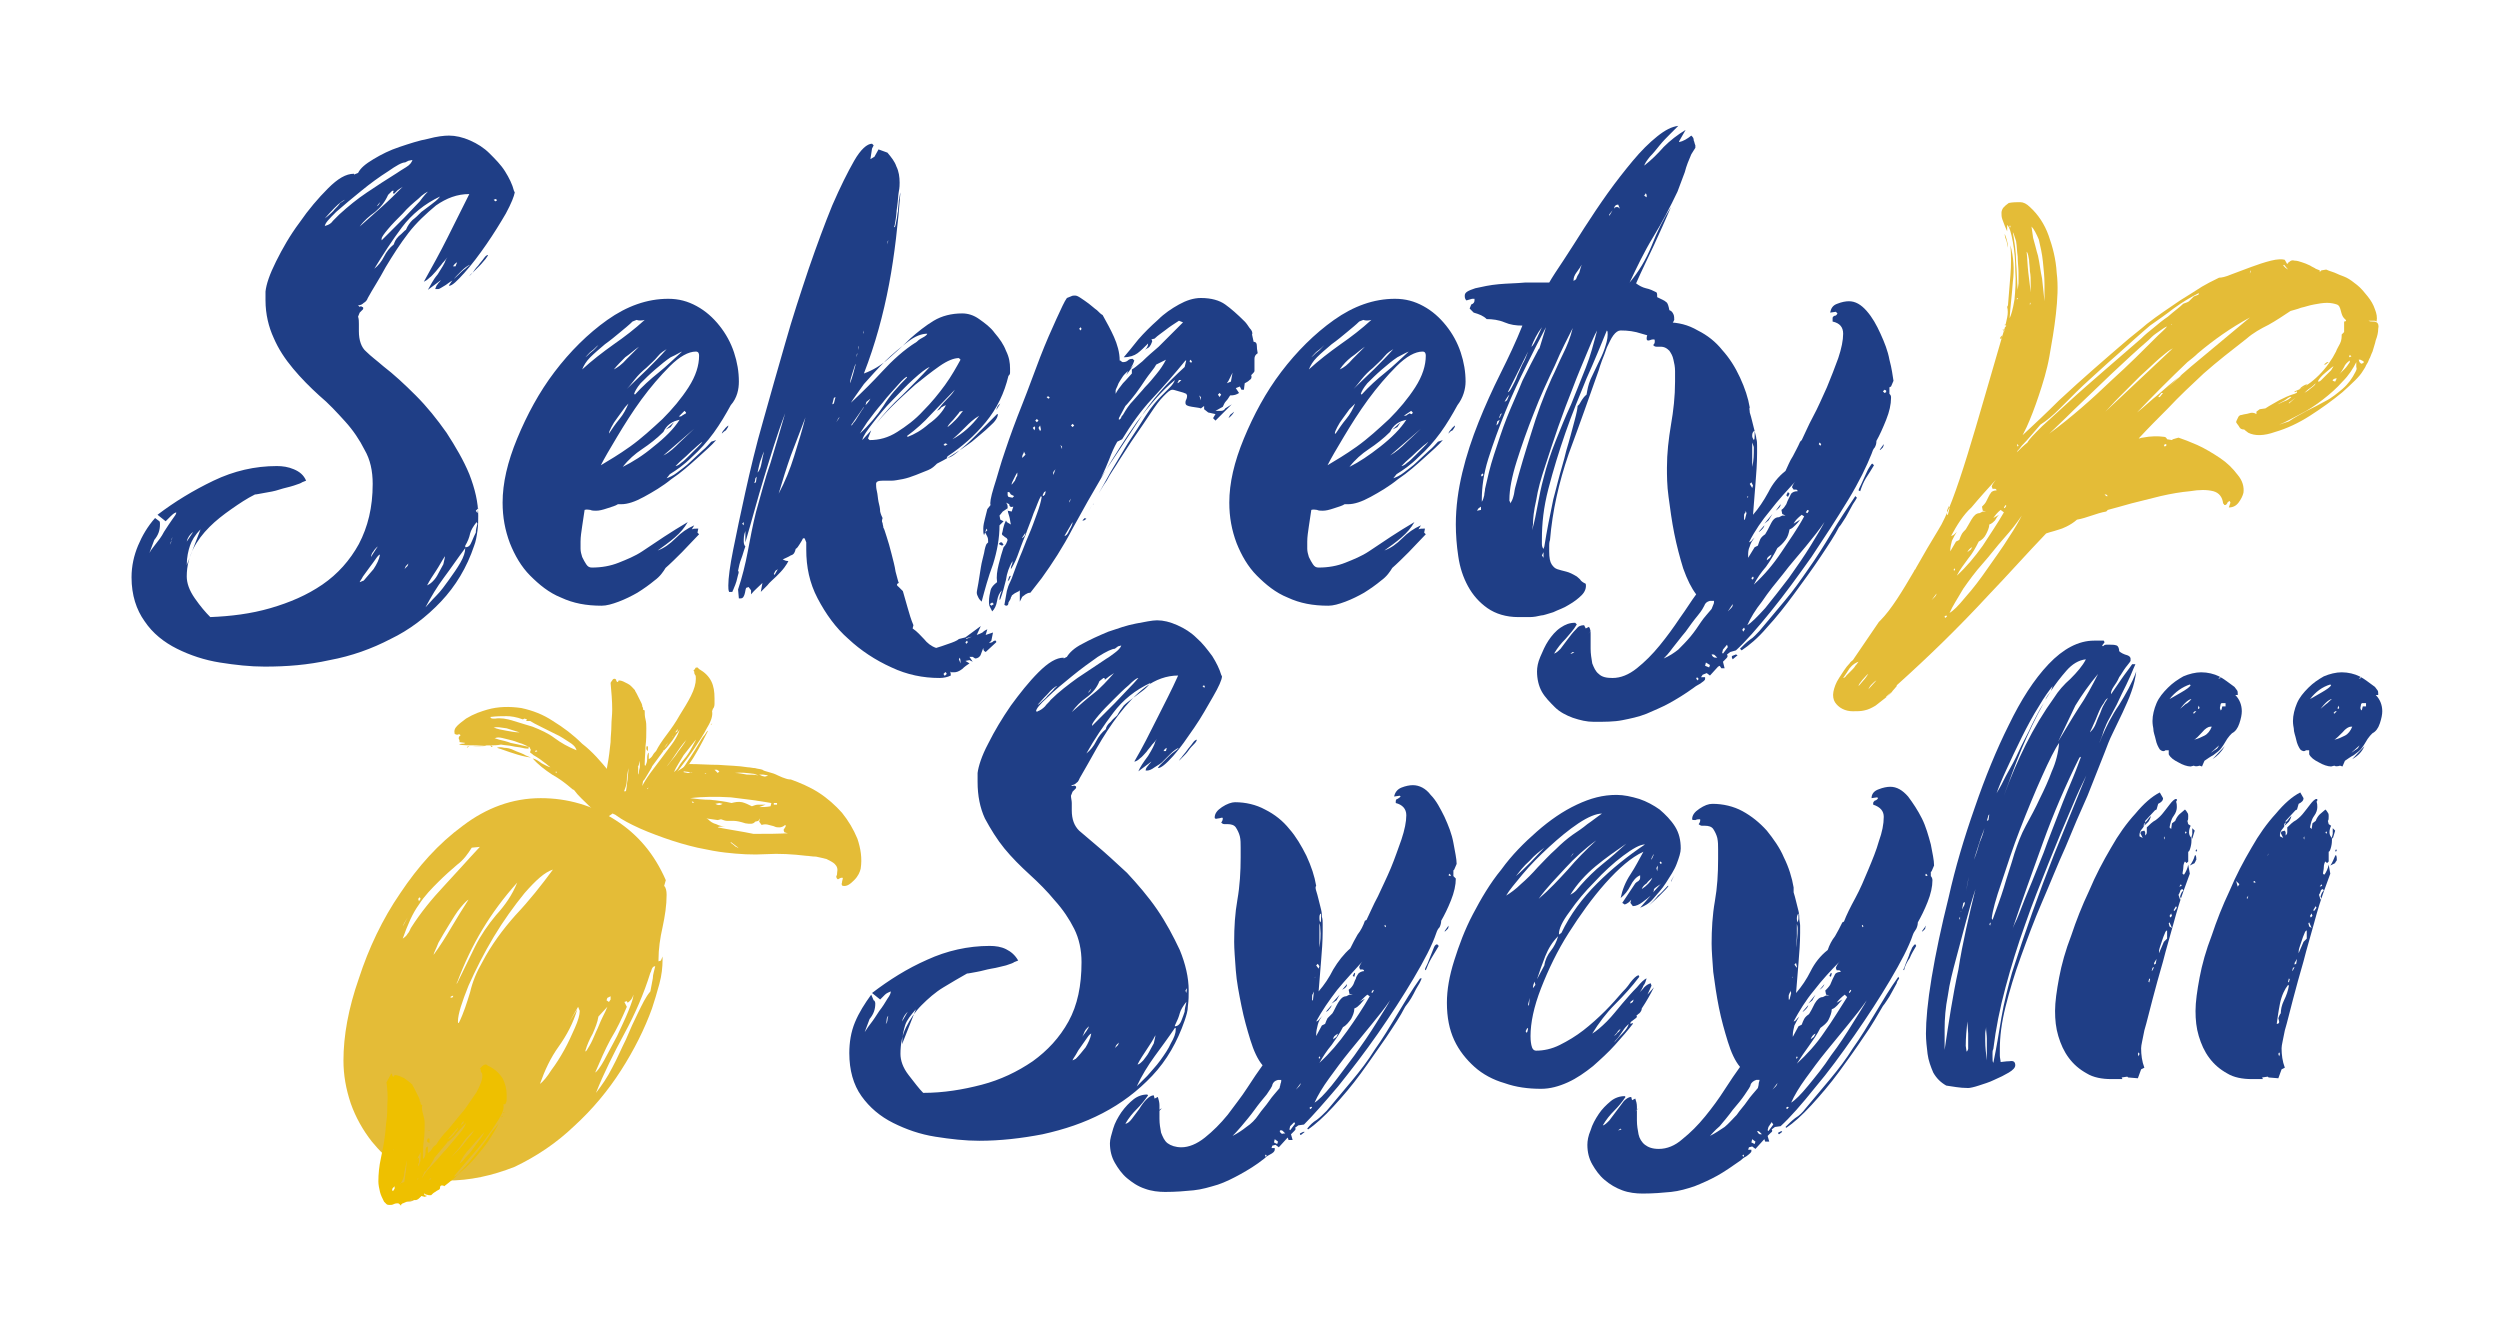
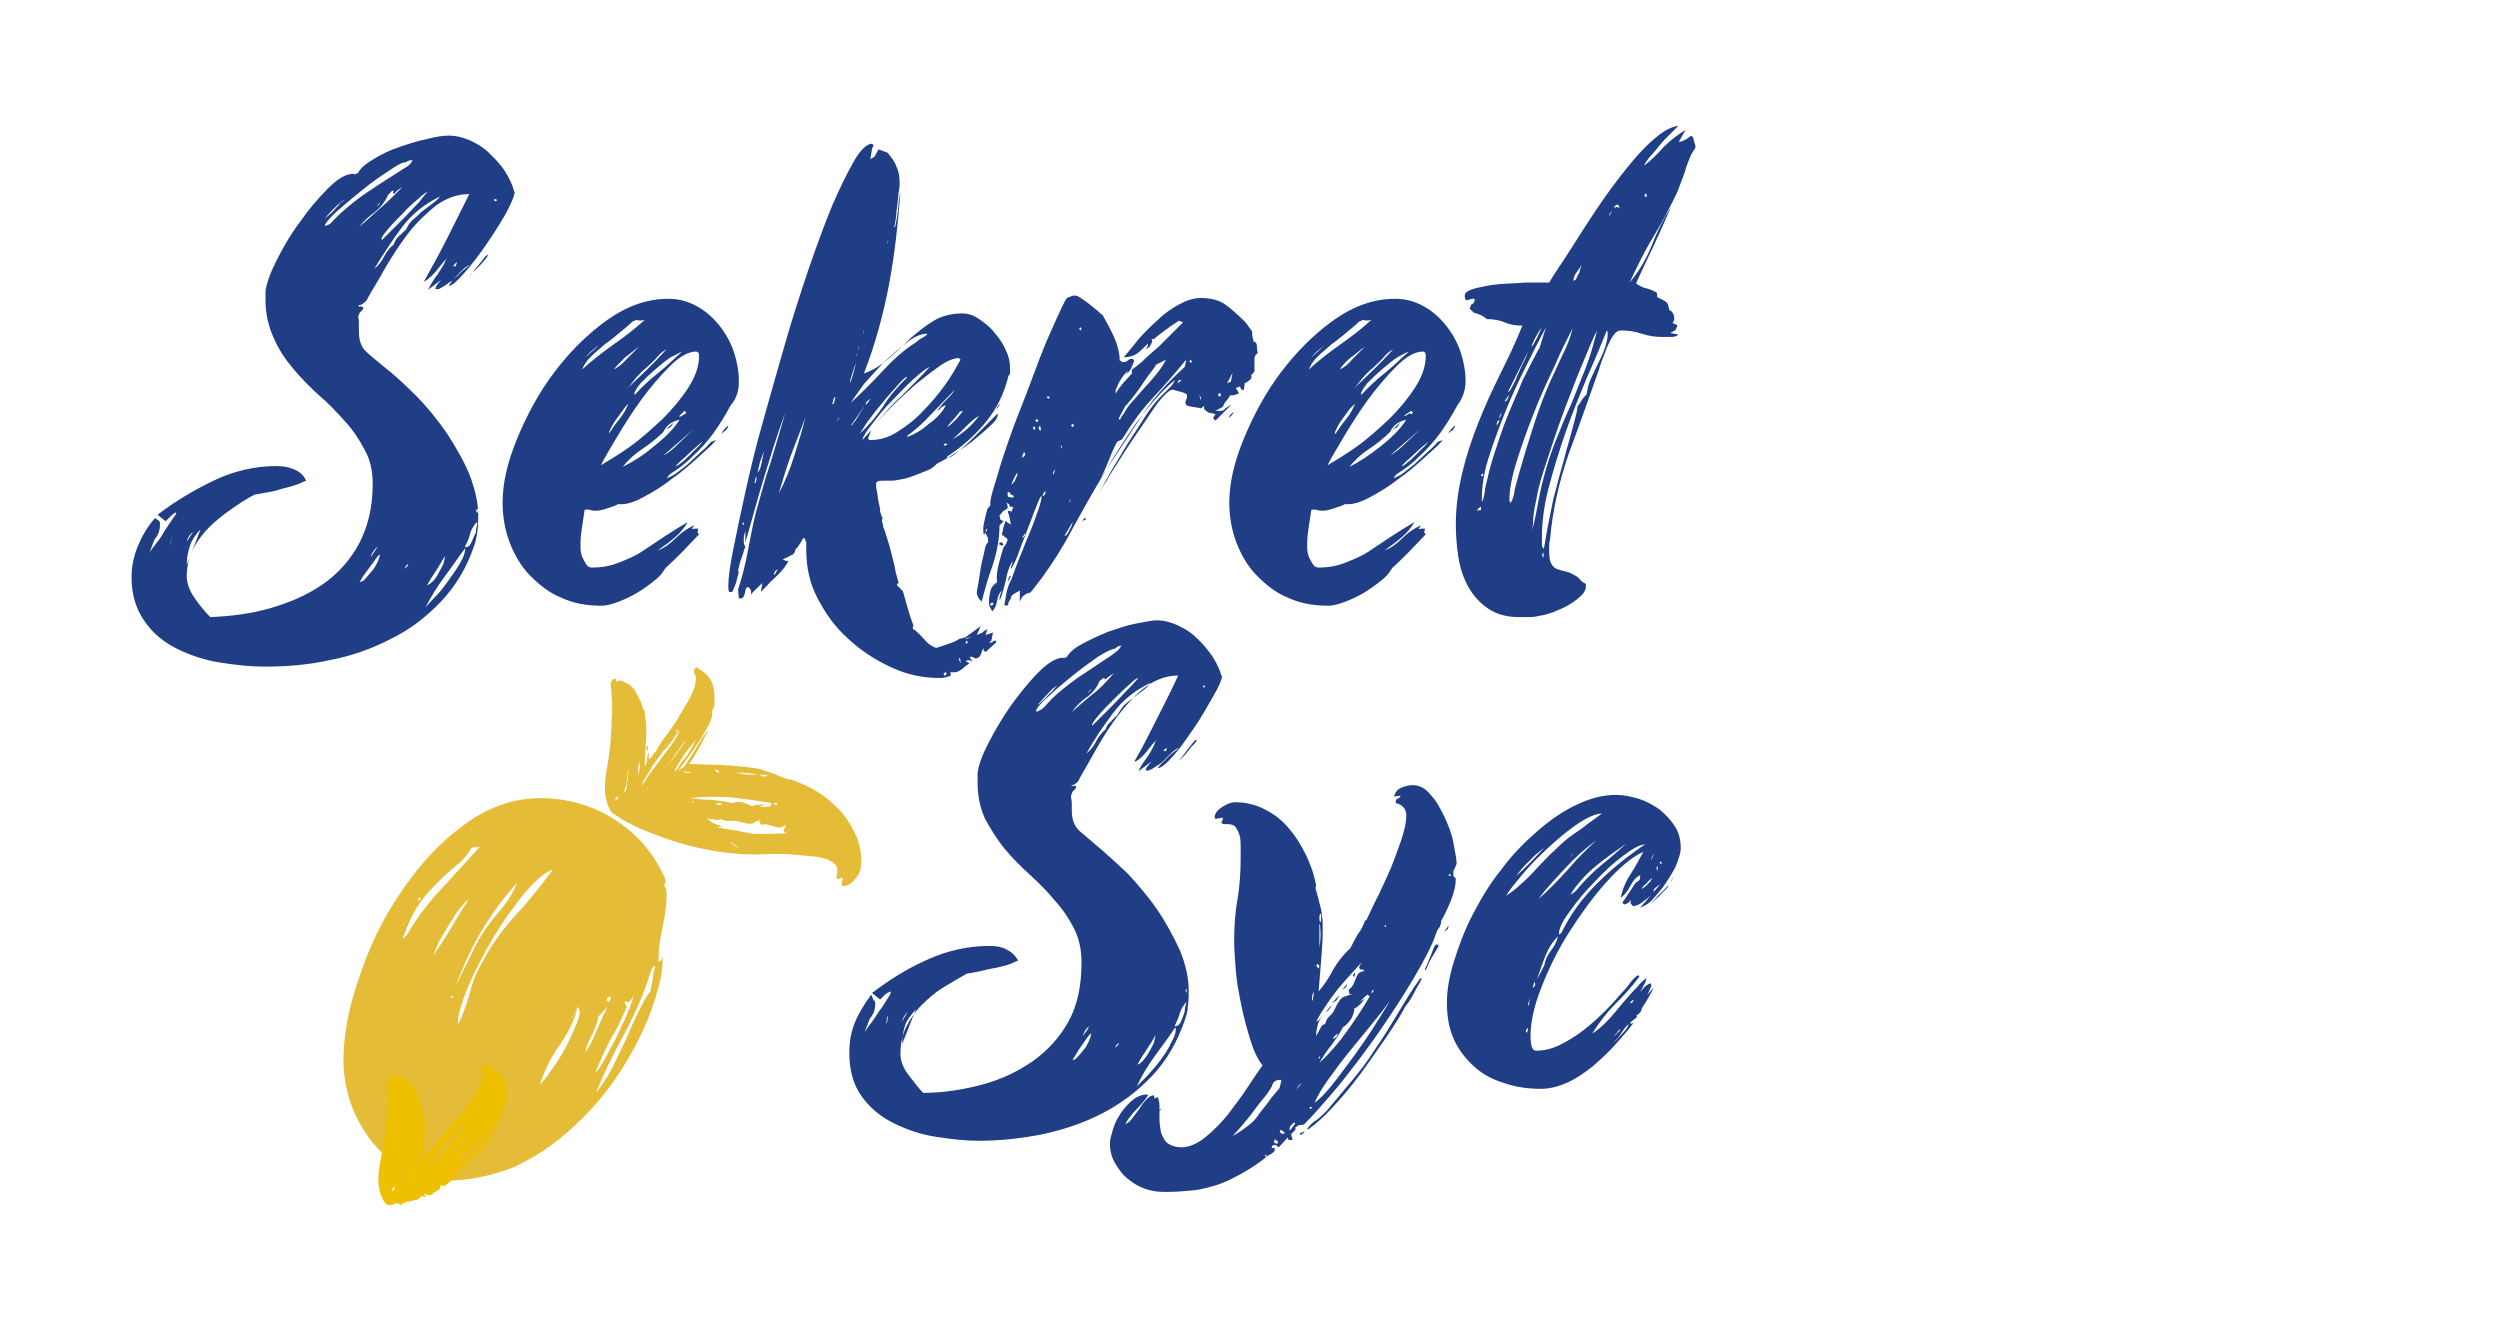
<svg xmlns="http://www.w3.org/2000/svg" version="1.1" id="Warstwa_1" x="0px" y="0px" width="307.9px" height="162.6px" viewBox="0 0 307.9 162.6" style="enable-background:new 0 0 307.9 162.6;" xml:space="preserve">
  <style type="text/css">
	.st0{fill:#1F3E86;}
	.st1{fill:#E4BC37;}
	.st2{fill:#EEC000;}
</style>
  <g>
    <g>
      <path class="st0" d="M19.5,64.1c0.2,0.1,0.2,0.2,0.2,0.5c0,0.7-0.2,1.3-0.7,1.9l-0.6,1.6c0.1-0.2,0.3-0.5,0.7-1    c0.4-0.5,0.8-1,1.1-1.6c0.4-0.6,0.7-1.1,1-1.5s0.5-0.7,0.5-0.8v-0.1c-0.3,0.1-0.5,0.3-0.7,0.5s-0.4,0.4-0.6,0.6l-1-0.8    c2.1-1.6,4.4-3,6.9-4.2s5.1-1.8,7.8-1.8c0.7,0,1.4,0.1,2.1,0.4c0.7,0.3,1.2,0.7,1.5,1.4l-0.5,0.2c-0.1,0.1-0.4,0.2-1,0.4    s-1.2,0.3-1.8,0.5s-1.2,0.3-1.8,0.4c-0.6,0.1-1,0.2-1.2,0.2c-1,0.5-1.9,1.1-2.9,1.8s-1.9,1.4-2.7,2.2c-0.8,0.8-1.5,1.7-2,2.7    S23,69.7,23,71c0,0.8,0.3,1.7,1,2.7s1.3,1.7,1.9,2.3c2.5-0.1,5-0.4,7.4-1.1s4.5-1.6,6.4-2.9s3.4-3,4.5-5c1.1-2.1,1.7-4.5,1.7-7.4    c0-1.6-0.3-3-1-4.2c-0.6-1.2-1.4-2.4-2.4-3.5s-2-2.2-3.2-3.2c-1.1-1-2.2-2.1-3.2-3.3s-1.8-2.4-2.4-3.8c-0.6-1.3-1-2.9-1-4.6    c0-0.2,0-0.3,0-0.5s0-0.4,0-0.6c0.1-0.9,0.5-2.1,1.3-3.7c0.8-1.6,1.7-3.2,2.9-4.8c1.1-1.6,2.3-3,3.5-4.2s2.2-1.8,3.2-1.8v0.1    l0.5-0.2c0.3-0.6,0.9-1.1,1.9-1.7s2-1.1,3.2-1.5s2.4-0.8,3.5-1c1.1-0.3,2-0.4,2.6-0.4c0.8,0,1.7,0.2,2.6,0.6    c0.9,0.4,1.7,0.9,2.4,1.6s1.4,1.4,1.9,2.2c0.5,0.8,0.9,1.6,1.1,2.4l0.1,0.2c-0.1,0.5-0.4,1.3-1.1,2.6c-0.7,1.2-1.5,2.5-2.4,3.8    s-1.8,2.5-2.7,3.5s-1.5,1.6-1.9,1.6c0-0.1,0.1-0.2,0.3-0.5s0.5-0.5,0.8-0.8s0.6-0.6,0.9-0.8c0.3-0.3,0.5-0.4,0.6-0.5    c-0.3,0.1-0.7,0.4-1.1,0.8c-0.5,0.5-0.8,0.8-1,1.1c-0.2,0.1-0.5,0.3-0.9,0.6c-0.5,0.3-0.8,0.5-0.9,0.5c-0.1,0-0.1,0-0.2,0    c-0.1,0-0.1,0-0.2,0c0.1-0.2,0.1-0.4,0.3-0.6c0.1-0.2,0.3-0.3,0.4-0.5l-1.6,1.2c0.3-0.5,0.6-1.2,1.2-1.9c0.5-0.8,0.9-1.4,1-1.8    l0.2-0.3c-0.2,0.2-0.3,0.4-0.6,0.7c-0.2,0.3-0.5,0.6-0.8,1c-0.3,0.3-0.5,0.6-0.8,0.8c-0.3,0.3-0.5,0.4-0.7,0.5    c1-1.8,2-3.6,2.9-5.4s1.8-3.6,2.7-5.4c-1.5,0-2.8,0.5-4.1,1.4c-1.2,1-2.4,2.1-3.4,3.4s-1.9,2.7-2.8,4.2c-0.8,1.5-1.6,2.7-2.2,3.8    c-0.1,0.3-0.3,0.5-0.5,0.6c-0.2,0.2-0.4,0.3-0.7,0.3l0.2,0.2c0.1-0.1,0.2-0.1,0.3,0c0.1,0,0.2,0.1,0.1,0.3l-0.4,0.4L44.1,39    c0.1,0.3,0.1,0.6,0.1,0.9c0,0.3,0,0.6,0,0.9c0,1.1,0.3,2,0.9,2.5c0.6,0.6,1.3,1.1,2.1,1.8c1.3,1,2.6,2.2,4,3.6    c1.4,1.4,2.6,2.9,3.8,4.6c1.1,1.7,2.1,3.4,2.8,5.1c0.7,1.8,1.1,3.5,1.1,5.1c0,0.6,0,1.2-0.1,1.9s-0.2,1.3-0.4,1.8    c-0.9,2.7-2.3,5-4.1,6.9s-3.9,3.5-6.2,4.6c-2.3,1.2-4.8,2.1-7.5,2.6c-2.7,0.6-5.3,0.8-8,0.8c-1.8,0-3.6-0.2-5.5-0.5    s-3.7-0.9-5.3-1.7c-1.6-0.8-3-1.9-4-3.4c-1-1.4-1.6-3.2-1.6-5.4c0-1.4,0.3-2.7,0.8-3.9c0.5-1.2,1.2-2.4,2.1-3.4L19.5,64.1    L19.5,64.1z M40.1,27.8c0.4-0.1,0.7-0.3,0.9-0.6c0.3-0.3,0.5-0.5,0.8-0.8c1.1-1,2.2-1.9,3.4-2.7c1.2-0.8,2.4-1.6,3.7-2.4    c0.3-0.2,0.6-0.4,1.1-0.7c0.5-0.3,0.7-0.6,0.8-0.9l-0.5,0.1L49.9,20c-0.4,0-1.1,0.4-2.1,1.1c-1.1,0.7-2.2,1.5-3.3,2.4    s-2.2,1.8-3.1,2.6C40.5,27,40,27.5,40,27.9C40,27.8,40.1,27.8,40.1,27.8L40.1,27.8z M57.3,67.5c-0.9,1.2-1.7,2.4-2.6,3.6    c-0.9,1.2-1.6,2.4-2.3,3.7c0.3-0.3,0.7-0.8,1.3-1.4s1.1-1.3,1.6-2s1-1.4,1.4-2.1S57.3,68,57.3,67.5L57.3,67.5L57.3,67.5z M50,28.3    c0.2-0.5,0.5-0.9,0.8-1.2c0.4-0.3,0.7-0.6,1.1-1c0.4-0.3,0.8-0.6,1.2-0.9s0.8-0.6,1.1-1c-1.9,0.9-3.5,2.2-4.7,3.8    c-1.2,1.6-2.3,3.3-3.4,5.1c0.5-0.4,0.9-0.9,1.2-1.5c0.3-0.6,0.7-1.1,1.2-1.5c0.1-0.3,0.2-0.6,0.6-1C49.6,28.7,49.8,28.4,50,28.3    L50,28.3z M52.7,23.6c-0.2,0.1-0.6,0.3-1.2,0.9c-0.6,0.5-1.3,1.1-1.9,1.8c-0.7,0.7-1.3,1.3-1.8,1.9s-0.8,1-0.8,1.2v0.2    c0,0,0.3-0.3,0.9-0.9c0.6-0.6,1.2-1.2,1.9-1.9c0.7-0.7,1.3-1.4,1.9-2C52.2,24.1,52.6,23.7,52.7,23.6L52.7,23.6z M47.8,24    c-0.4,0.9-0.9,1.5-1.6,2.1c-0.7,0.5-1.4,1.1-1.9,1.8c0.9-0.8,1.8-1.6,2.7-2.4s1.7-1.6,2.6-2.5L49,23.4l-0.5,0.5l-0.1-0.2l0.1-0.2    h-0.2L47.8,24L47.8,24L47.8,24z M58.7,64.3c-0.4,0.5-0.7,1-0.8,1.4c-0.1,0.5-0.3,1-0.6,1.5v0.2c0.4,0,0.6-0.2,0.8-0.7    s0.4-0.9,0.5-1.1c0-0.4,0.1-0.7,0.2-1.1L58.7,64.3L58.7,64.3z M24.7,65.2L24.7,65.2c-0.7,0.7-1.1,1.4-1.3,2    c-0.2,0.6-0.4,1.4-0.4,2.4L24.7,65.2L24.7,65.2z M46.8,68.3c-0.1,0-0.3,0.2-0.5,0.5s-0.5,0.7-0.8,1.1S45,70.6,44.7,71    c-0.2,0.4-0.4,0.6-0.4,0.7l0.5-0.2c0.4-0.5,0.8-0.9,1.2-1.4C46.4,69.5,46.7,68.9,46.8,68.3L46.8,68.3z M54.8,68.5    c-0.4,0.6-0.7,1.2-1.1,1.8c-0.4,0.6-0.8,1.2-1.1,1.8c0.2-0.1,0.4-0.2,0.7-0.5s0.5-0.6,0.7-1s0.4-0.7,0.6-1.1    C54.7,69,54.8,68.7,54.8,68.5L54.8,68.5z M57.8,34c0.1-0.1,0.3-0.3,0.5-0.5c0.3-0.3,0.5-0.5,0.8-0.8s0.5-0.6,0.7-0.8    c0.2-0.3,0.3-0.4,0.3-0.5c-0.1,0-0.3,0.1-0.5,0.4c-0.2,0.3-0.5,0.6-0.7,0.9c-0.3,0.3-0.5,0.6-0.7,0.9C57.9,33.8,57.8,34,57.8,34    L57.8,34z M42.5,24.6c-0.3,0.1-0.7,0.4-1.3,1s-1,1.1-1.2,1.3c0.1-0.1,0.3-0.2,0.5-0.4c0.2-0.2,0.5-0.4,0.7-0.7    c0.3-0.3,0.5-0.5,0.7-0.8C42.2,24.8,42.4,24.7,42.5,24.6L42.5,24.6z M46.5,67.3c-0.2,0.2-0.4,0.4-0.5,0.6    c-0.2,0.2-0.3,0.5-0.3,0.7c0.1-0.2,0.3-0.5,0.5-0.8C46.3,67.6,46.5,67.4,46.5,67.3L46.5,67.3z M23,66.7l0.8-1.2    C23.4,65.8,23.1,66.2,23,66.7L23,66.7L23,66.7z M50.3,69.4c-0.1,0.1-0.2,0.2-0.3,0.3c-0.1,0.1-0.1,0.3-0.2,0.4l0.4-0.4L50.3,69.4    L50.3,69.4z M56.3,32.3c-0.2,0.1-0.4,0.3-0.5,0.5h0.1c0.1,0,0.1,0,0.1,0h0.1L56.3,32.3L56.3,32.3z M20.9,67.1    c0.1-0.1,0.2-0.3,0.2-0.5c0.1-0.3,0.1-0.4,0.2-0.5c-0.1,0.1-0.2,0.3-0.2,0.5C21,66.8,21,67,20.9,67.1L20.9,67.1z M60.8,24.6    l0.2,0.2l0.2-0.1l-0.1-0.2L60.8,24.6L60.8,24.6z M58.6,62.9l0.2,0.3l0.1-0.6L58.6,62.9L58.6,62.9z M46.4,25.4    c0.2-0.1,0.3-0.2,0.4-0.5L46.4,25.4L46.4,25.4z M91,47c0-1.2-0.2-2.4-0.6-3.6c-0.4-1.2-1-2.3-1.8-3.3s-1.7-1.8-2.8-2.4    c-1.1-0.6-2.2-0.9-3.5-0.9c-2.6,0-5.1,0.9-7.5,2.6c-2.4,1.7-4.6,3.9-6.5,6.4s-3.4,5.3-4.6,8.2c-1.2,2.9-1.8,5.5-1.8,7.9    c0,1.8,0.3,3.4,0.9,5c0.6,1.5,1.4,2.9,2.5,4c1.1,1.1,2.3,2.1,3.8,2.7c1.5,0.7,3.1,1,5,1c0.6,0,1.3-0.2,2.1-0.5    c0.8-0.3,1.6-0.7,2.3-1.1c0.8-0.5,1.5-1,2.1-1.5c0.7-0.5,1.1-1.1,1.4-1.6l-0.2,0.2c0.8-0.7,1.5-1.4,2.2-2.1s1.4-1.5,2.1-2.2    l-0.2-0.2l0.1-0.5c-0.4,0-0.6,0-0.8,0.1l0.3-0.5c-0.9,0.4-1.6,0.9-2.3,1.6c-0.7,0.7-1.4,1.2-2.2,1.5c0.7-0.5,1.4-1,2.1-1.6    s1.2-1.2,1.6-1.9c-1,0.6-2,1.2-2.9,1.8c-0.9,0.6-1.8,1.2-2.7,1.8c-0.9,0.6-1.9,1-2.9,1.4s-2.1,0.6-3.3,0.6c-0.3,0-0.5-0.1-0.7-0.4    s-0.3-0.5-0.5-0.9c-0.1-0.3-0.2-0.7-0.2-1c0-0.4,0-0.7,0-0.9c0-0.6,0.1-1.2,0.2-1.9s0.2-1.3,0.3-2c0.3-0.1,0.5,0,0.7,0    c0.2,0.1,0.5,0.1,0.7,0.1c0.4,0,0.8-0.1,1.4-0.3s1-0.3,1.3-0.5h0.4c0.8,0,1.7-0.3,2.8-0.9c1.1-0.6,2.3-1.3,3.4-2.2    c1.2-0.8,2.2-1.7,3.2-2.6c1-0.9,1.8-1.6,2.3-2.2l-0.6,0.2c-0.3,0.3-0.6,0.7-1.1,1.1c-0.5,0.5-1,0.9-1.5,1.4s-1.1,0.9-1.6,1.3    c-0.5,0.4-1,0.6-1.3,0.7l0.4-0.5c0.8-0.5,1.7-1.1,2.7-2.1c1-0.9,1.9-1.9,2.7-3c0.8-1.1,1.5-2.3,2.1-3.4C90.8,49,91,47.9,91,47    L91,47z M74,57.3c0.4-0.8,1.1-2,2-3.5s1.9-3.1,3-4.6s2.3-2.9,3.5-4.1c1.2-1.2,2.3-1.8,3.2-1.8c0.3,0,0.4,0.2,0.4,0.5    c0,1.2-0.4,2.5-1.3,3.9s-2,2.7-3.2,3.9c-1.3,1.2-2.6,2.4-4,3.4C76.2,56,75,56.7,74,57.3L74,57.3z M71.7,45.5L71.7,45.5    c0.2-0.5,0.5-1,1-1.5s1.1-1,1.8-1.6c0.7-0.5,1.3-1,1.9-1.5s1.1-0.9,1.5-1.3l0.5-0.2c0.3,0.1,0.6,0.1,1,0c-1.2,1.1-2.5,2.1-3.8,3    C74.2,43.4,72.9,44.4,71.7,45.5L71.7,45.5z M76.7,57.5c0.7-0.9,1.5-1.6,2.4-2.2c0.9-0.6,1.8-1.3,2.6-2.1c0.2-0.4,0.4-0.7,0.8-1    s0.8-0.4,1.2-0.5c-0.7,1.1-1.8,2.2-3.2,3.3C79.2,56.1,77.9,56.9,76.7,57.5L76.7,57.5z M84,43.3c-1,0.9-1.9,1.8-2.9,2.6    s-2,1.7-2.9,2.7l-0.1-0.1c0.1-0.3,0.3-0.7,0.8-1.3c0.5-0.5,1.1-1.1,1.8-1.7c0.7-0.6,1.3-1.1,1.9-1.5C83.3,43.7,83.7,43.4,84,43.3    L84,43.3z M82.1,43c-0.8,0.9-1.6,1.7-2.4,2.5s-1.7,1.6-2.5,2.4c0.3-0.3,0.6-0.7,1-1.2s0.9-1,1.4-1.4c0.5-0.5,1-0.9,1.4-1.4    C81.4,43.4,81.8,43.2,82.1,43L82.1,43z M77.4,49.7c-0.3,0.7-0.6,1.3-1.1,1.9c-0.5,0.6-0.9,1.2-1.3,1.8l0,0c0-0.2,0.1-0.4,0.3-0.8    c0.2-0.4,0.4-0.7,0.7-1.1c0.3-0.4,0.5-0.7,0.8-1.1C77,50.1,77.2,49.9,77.4,49.7L77.4,49.7z M75.6,45.5c0.4-0.5,0.9-1,1.4-1.5    c0.6-0.4,1.1-0.9,1.7-1.3c-0.4,0.4-0.9,0.9-1.5,1.5C76.6,44.9,76,45.3,75.6,45.5L75.6,45.5z M86.5,54.4c-0.1,0.2-0.3,0.4-0.6,0.7    c-0.3,0.3-0.6,0.6-1,1s-0.7,0.7-1,0.9c-0.3,0.3-0.6,0.4-0.7,0.4c0,0,0.2-0.2,0.5-0.5s0.7-0.6,1.1-1s0.8-0.7,1.1-1    C86.1,54.7,86.4,54.5,86.5,54.4L86.5,54.4z M81.7,56.1l3.8-3.3c-0.6,0.6-1.2,1.1-1.8,1.7C83.1,55.1,82.5,55.7,81.7,56.1L81.7,56.1    z M84.3,50.6l0.2,0.2L84.4,51h-0.1l0,0c-0.1,0.1-0.2,0.1-0.3,0.2c-0.1,0.1-0.2,0.1-0.4,0.1L84.3,50.6L84.3,50.6z M73.7,42.5    c-0.3,0.3-0.5,0.6-0.8,0.8s-0.5,0.5-0.8,0.7c0.3-0.3,0.5-0.6,0.8-0.8S73.4,42.7,73.7,42.5L73.7,42.5z M88.9,53.4    c0-0.1,0.1-0.3,0.3-0.5c0.2-0.3,0.4-0.4,0.5-0.5c0,0.2-0.1,0.3-0.3,0.6C89.2,53.1,89,53.3,88.9,53.4L88.9,53.4z M83,52l-0.4,0.6    L82,52.9L83,52L83,52z M121.4,80.3c-0.2-0.1-0.3-0.2-0.3-0.5c-0.1,0.3-0.2,0.5-0.3,0.8c-0.1,0.3-0.4,0.5-0.7,0.5l-0.3-0.2h-0.4    l0.4,0.6l-0.4-0.2l-0.5,0.1l0.5,0.3c-0.3,0.2-0.6,0.4-0.9,0.7c-0.4,0.3-0.7,0.4-1,0.4c-0.1,0-0.2,0-0.3,0c-0.1,0-0.2-0.1-0.2-0.2    c0.1,0.3,0.1,0.5,0.1,0.6c-0.4,0.2-0.9,0.3-1.4,0.3c-2,0-4-0.4-5.9-1.3c-2-0.9-3.8-2.1-5.3-3.5c-1.6-1.4-2.8-3.1-3.8-5    s-1.4-3.9-1.4-6v-0.9l-0.2-0.5h-0.2c-0.1,0.2-0.2,0.4-0.4,0.7c-0.2,0.3-0.3,0.5-0.5,0.6c-0.1,0.4-0.2,0.7-0.6,0.8    c-0.3,0.2-0.6,0.3-1,0.5c0.2,0.1,0.4,0.2,0.7,0.2c-0.1,0.2-0.2,0.4-0.5,0.8s-0.6,0.7-1,1.1s-0.8,0.7-1.1,1.1    c-0.4,0.4-0.6,0.6-0.8,0.8l0.2-1.1c-0.5,0.5-1,0.9-1.4,1.4v-0.5l-0.3-0.4l-0.3,0.1c-0.1,0.2-0.1,0.5-0.2,0.8s-0.2,0.5-0.5,0.5H91    l-0.1-1.1c0.5-1.5,0.9-3.1,1.2-4.7c0.3-1.6,0.6-3.2,1-4.8c0.6-2.1,1.1-4.1,1.8-6.1c0.6-2,1.2-4,1.8-6.1c-1,2.6-1.8,5.3-2.6,7.9    c-0.8,2.6-1.5,5.3-2.3,8v-1.3c0-0.2,0-0.2,0.1-0.2l-0.1,0.1c-0.2,0.5-0.2,0.9-0.2,1.3c0,0.3,0.1,0.5,0.2,0.6    c-0.2,0.5-0.3,1-0.5,1.5s-0.3,1-0.4,1.5c0.1,0.1,0.1,0.2,0,0.5s-0.1,0.5-0.2,0.8s-0.2,0.6-0.3,0.8c-0.1,0.3-0.2,0.4-0.2,0.5h-0.4    c-0.1-0.2-0.1-0.5-0.1-0.8c0-0.9,0.2-2.4,0.6-4.4s0.9-4.4,1.5-7.1c0.6-2.7,1.3-5.7,2.2-8.8c0.9-3.2,1.8-6.4,2.7-9.5    c0.9-3.2,1.9-6.2,2.9-9.2c1-2.9,2-5.6,2.9-7.8c1-2.3,1.9-4.1,2.7-5.5c0.8-1.4,1.6-2.1,2.2-2.1l0.2,0.2l-0.2,0.4l-0.2,1.3l0.5-0.3    l0.5-0.9l1.1,0.4c0.5,0.6,0.9,1.1,1.1,1.7c0.3,0.6,0.4,1.3,0.4,2c0,0.2,0,0.6-0.1,1.1c-0.1,0.6-0.1,1.1-0.2,1.8    c-0.1,0.6-0.1,1.2-0.2,1.7s-0.1,0.8-0.2,0.8l0.1,0.1c0.1-0.2,0.1-0.4,0.2-0.8s0.1-0.8,0.2-1.2c0-0.4,0.1-0.9,0.1-1.3    c0.1-0.4,0.1-0.7,0.2-1c-0.3,3.8-0.7,7.6-1.4,11.3c-0.7,3.7-1.7,7.4-3.1,11c1.1-0.4,2.1-1,3-1.8s1.8-1.6,2.7-2.5    c0.9-0.8,1.9-1.6,2.9-2.2c1-0.6,2.2-0.9,3.5-0.9c0.7,0,1.4,0.2,2.1,0.7s1.4,1,1.9,1.7c0.6,0.7,1.1,1.4,1.4,2.2    c0.4,0.8,0.5,1.5,0.5,2.2c0,0.2,0,0.3,0,0.5s-0.1,0.3-0.2,0.4c-0.5,2.1-1.4,4-2.8,5.7s-2.9,3-4.7,4.2l-0.1,0.2    c0.3,0,0.7-0.2,1.3-0.7c0.6-0.5,1.2-1,1.8-1.6c0.6-0.6,1.2-1.2,1.8-1.8c0.6-0.6,1-1,1.3-1.3h0.1c0,0.4-0.3,0.9-1,1.5    c-0.6,0.6-1.4,1.2-2.2,1.9c-0.8,0.6-1.7,1.2-2.5,1.7s-1.4,0.8-1.8,1c-0.3,0.3-0.6,0.6-1.1,0.8s-1,0.4-1.5,0.6    c-0.5,0.2-1.1,0.4-1.6,0.5c-0.6,0.1-1,0.2-1.4,0.2c-0.2,0-0.6,0-1.1,0s-0.8,0.1-0.8,0.4c0,0.2,0,0.5,0.1,0.9s0.1,0.8,0.2,1.3    c0.1,0.4,0.2,0.8,0.2,1.2c0.1,0.4,0.2,0.6,0.3,0.8c-0.1,0.3-0.1,0.5,0,0.6c0,0.2,0.1,0.4,0.1,0.6c0.1,0.1,0.2,0.5,0.4,1.1    c0.2,0.6,0.4,1.3,0.6,2.1c0.2,0.8,0.4,1.5,0.5,2.2c0.2,0.7,0.3,1.2,0.4,1.4c-0.3,0.1-0.3,0.3,0,0.5c0.3,0.3,0.4,0.4,0.5,0.5    c0.2,0.7,0.4,1.4,0.6,2.1s0.4,1.4,0.7,2.1l-0.1,0.4c0.6,0.4,1,0.9,1.4,1.3c0.4,0.5,0.9,0.9,1.5,1.1c0.4-0.1,0.9-0.3,1.5-0.5    s1.1-0.4,1.3-0.6l0.8-0.2l1.9-1.4l-0.5,1.1c0.3-0.1,0.5-0.2,0.7-0.3c0.2-0.2,0.4-0.3,0.6-0.4l-0.2,0.7l0.9-0.3l-0.2,1l-0.3,0.3    l0.4-0.1c0.2-0.2,0.3-0.2,0.4-0.2s0.1,0.1,0.1,0.2L121.4,80.3L121.4,80.3z M114.5,45.2c-0.5,0.2-1.1,0.7-2,1.5s-1.7,1.7-2.6,2.6    c-0.9,0.9-1.7,1.9-2.4,2.8c-0.7,0.9-1.2,1.6-1.3,2.1l1.1-1.2l-0.4,1l0.2,0.2c1.2,0,2.3-0.3,3.4-1s2.2-1.5,3.2-2.6    c1-1,1.9-2.1,2.7-3.2c0.8-1.1,1.4-2.2,1.9-3.1l-0.2-0.2c-0.6,0-1.4,0.3-2.4,1s-2,1.5-3,2.3c-1,0.9-2,1.8-2.9,2.7s-1.5,1.6-1.9,2.1    c1-1.3,2-2.4,3.2-3.5C112.3,47.5,113.4,46.4,114.5,45.2L114.5,45.2z M104.8,49.6c1.4-1.3,2.7-2.6,3.9-3.9c1.2-1.3,2.6-2.6,4.2-3.6    c0.1-0.1,0.3-0.3,0.7-0.5c0.4-0.2,0.6-0.4,0.6-0.5c-0.7,0-1.5,0.3-2.4,1s-1.9,1.5-2.8,2.4s-1.8,1.9-2.6,2.8    C105.7,48.3,105.1,49.1,104.8,49.6L104.8,49.6z M116.5,49.9c-0.3,0.1-0.4,0.2-0.6,0.3c-0.1,0.2-0.3,0.3-0.5,0.4    c0.4-0.5,0.7-0.9,1.1-1.3c0.4-0.4,0.8-0.8,1.1-1.3c-1,1-1.9,2-2.9,3c-0.9,1-1.9,1.9-3,2.7l0.1,0.1c0.8-0.3,1.7-0.8,2.6-1.6    C115.4,51.5,116.1,50.7,116.5,49.9L116.5,49.9L116.5,49.9z M95.9,60.8c0.8-1.5,1.4-3,1.9-4.6s1-3.2,1.4-4.8    c-0.6,1.6-1.2,3.1-1.8,4.7C96.9,57.5,96.4,59.1,95.9,60.8L95.9,60.8z M105.9,53.4c1.1-1,2.1-2.2,2.9-3.4c0.8-1.3,1.8-2.4,2.9-3.5    v-0.1c-0.1,0-0.5,0.3-1.1,1s-1.3,1.4-1.9,2.2c-0.7,0.8-1.3,1.6-1.9,2.4C106.3,52.8,106,53.2,105.9,53.4L105.9,53.4z M120.6,51.2    c-0.7,0.4-1.2,0.9-1.7,1.4s-1,1-1.6,1.5C118.6,53.4,119.7,52.4,120.6,51.2L120.6,51.2z M118.2,50.7c-0.1,0.2-0.4,0.5-0.8,1    c-0.5,0.5-0.7,0.8-0.7,0.9c0.4-0.3,0.7-0.6,1-0.9c0.3-0.3,0.6-0.7,0.9-1.1L118.2,50.7L118.2,50.7z M104.7,47.2    c0.3-0.8,0.5-1.6,0.7-2.4c-0.1,0.1-0.2,0.5-0.4,1.1c-0.2,0.6-0.3,1-0.3,1.1L104.7,47.2L104.7,47.2z M93.3,58.2    c0.3-0.3,0.4-0.7,0.5-1.2c0.1-0.6,0.2-1,0.3-1.4c-0.2,0.4-0.3,0.8-0.5,1.3C93.5,57.3,93.4,57.7,93.3,58.2L93.3,58.2z M104.8,52.4    c0.1,0,0.2-0.1,0.3-0.3c0.2-0.2,0.4-0.5,0.5-0.7c0.2-0.3,0.3-0.5,0.5-0.8s0.3-0.4,0.3-0.5L104.8,52.4L104.8,52.4z M102.9,48.9    l-0.2,0.1l-0.2,0.8l0.2-0.1L102.9,48.9L102.9,48.9z M106.6,49.9c0.3-0.3,0.5-0.6,0.6-0.8l-0.5,0.4L106.6,49.9L106.6,49.9z     M116.6,83l-0.1-0.2h-0.1l-0.2,0.2l0.1,0.2h0.1L116.6,83L116.6,83z M116.7,54.7l-0.3-0.1l-0.2,0.2l0.2,0.1L116.7,54.7L116.7,54.7z     M95.8,70.1l-0.3,0.2l-0.2,0.4l0.1,0.1L95.8,70.1L95.8,70.1z M93.2,58.7c-0.1,0.1-0.2,0.2-0.2,0.4s-0.1,0.3-0.1,0.4l0.2-0.1    L93.2,58.7L93.2,58.7z M119.2,79.1l-0.1-0.2l-0.2,0.2l0.1,0.2L119.2,79.1L119.2,79.1z M122.7,50.5l0.5-0.8    C122.9,49.9,122.8,50.1,122.7,50.5L122.7,50.5z M118.3,81.7c0-0.3,0-0.5-0.1-0.7l-0.1,0.2L118.3,81.7L118.3,81.7z M103.4,51.4    c-0.1,0-0.2,0.2-0.4,0.6L103.4,51.4L103.4,51.4z M91.6,64.3L91.6,64.3l-0.2,0.2l0.2,0.2V64.3L91.6,64.3z M119.7,78.4L119.7,78.4    l-0.7,0.2v0.1L119.7,78.4L119.7,78.4z M107.4,52.7l0.5-0.6L107.4,52.7L107.4,52.7z M106.1,41.6l0.1,0.4L106.1,41.6L106.1,41.6    L106.1,41.6z M105.6,43.5c-0.1,0.1-0.1,0.3-0.1,0.5L105.6,43.5L105.6,43.5z M109.4,29.6c-0.1,0.1-0.1,0.3-0.1,0.5L109.4,29.6    L109.4,29.6z M106.3,40.7c0,0.2,0,0.3,0.1,0.4L106.3,40.7L106.3,40.7z M105.8,42.6c-0.1,0.1-0.1,0.3-0.1,0.5L105.8,42.6z" />
      <path class="st0" d="M121.2,65.9c-0.1-0.2-0.1-0.4-0.1-0.8s0.1-0.8,0.2-1.2c0.1-0.4,0.2-0.8,0.3-1.2l0.4-0.5    c-0.1-0.2,0-0.9,0.4-2.2c0.4-1.2,0.8-2.8,1.4-4.5c0.6-1.8,1.3-3.7,2.1-5.7c0.8-2,1.5-4,2.2-5.8c0.7-1.8,1.4-3.4,2-4.7    s1-2.2,1.3-2.6c0.2-0.1,0.3-0.1,0.5-0.2c0.2-0.1,0.3-0.1,0.5-0.1s0.4,0.1,0.7,0.3s0.6,0.4,1,0.7s0.7,0.6,1,0.8    c0.3,0.3,0.5,0.5,0.7,0.6c0.5,0.9,1,1.8,1.4,2.7s0.7,1.9,0.7,2.9c0.1,0,0.1,0,0.2,0.1c0.1,0.1,0.2,0.1,0.2,0.1    c0.3,0,0.5-0.1,0.6-0.2c0.2-0.2,0.4-0.2,0.6-0.2l0.2,0.2c-0.1,0.3-0.2,0.6-0.5,1l0.8-0.8c-0.3,0.3-0.5,0.5-0.7,0.8    s-0.4,0.5-0.6,0.8c0.1-0.2,0.2-0.4,0.2-0.5c-0.1,0.1-0.2,0.2-0.4,0.4s-0.3,0.4-0.5,0.7s-0.3,0.5-0.4,0.8c-0.1,0.2-0.2,0.4-0.2,0.5    s0,0.2,0,0.2c0,0.1,0,0.1,0,0.2c0.2-0.4,0.5-0.8,0.9-1.3c0.5-0.5,0.8-0.9,1.1-1.2v-0.5c0.2-0.1,0.6-0.4,1.3-1    c0.6-0.6,1.3-1.2,2-1.8c0.7-0.7,1.3-1.3,1.9-1.9c0.6-0.6,1-1,1.1-1.1l-0.5-0.2c-0.6,0.4-1.1,0.7-1.6,1.1c-0.5,0.4-1,0.7-1.4,1.1    l-0.4,0.1c0.1,0.1,0.1,0.2,0.1,0.3c-0.1,0.1-0.1,0.3-0.2,0.4c-0.1,0.2-0.2,0.3-0.4,0.4c-0.2,0.1-0.3,0.2-0.3,0.2    c0.3-0.3,0.4-0.5,0.4-0.8c-0.5,0.5-0.9,0.9-1.3,1.2c-0.4,0.3-1,0.5-1.7,0.5c0.5-0.6,1.1-1.3,1.8-2.2c0.7-0.8,1.5-1.6,2.4-2.4    c0.8-0.8,1.7-1.4,2.6-1.9c0.9-0.5,1.8-0.8,2.7-0.8c1.3,0,2.3,0.3,3,0.8s1.5,1.2,2.4,2.1c0.2,0.2,0.4,0.5,0.6,0.8    c0.3,0.3,0.4,0.6,0.3,0.8l0.2,0.9c0.3,0,0.4,0.2,0.4,0.6c0,0.4,0.1,0.7,0.1,0.8c-0.3,0.2-0.4,0.4-0.4,0.7s0,0.6,0,0.9    c0,0.3,0,0.4,0,0.6c0,0.1-0.2,0.3-0.4,0.5c0.1,0.3,0,0.5-0.2,0.6c-0.2,0.2-0.4,0.3-0.6,0.4l-0.1,0.8h-0.3l-0.2-0.4l-0.5,0.2    l0.4,0.6c-0.3,0.2-0.6,0.3-1.1,0.3c-0.2,0.3-0.3,0.5-0.5,0.7s-0.3,0.5-0.4,0.7l-0.9,0.5c0.3,0,0.5,0,0.7,0s0.4-0.1,0.5-0.3    l0.8-0.5l-2,2l-0.3-0.3l0.3-0.5l-0.9-0.2l-0.5-0.4V50l-0.4,0.3c-0.2-0.1-0.6-0.1-1.1-0.2c-0.6-0.1-0.8-0.2-0.8-0.5    c0-0.1,0-0.2,0.1-0.4s0.1-0.4,0.1-0.5l-0.1-0.2c-0.2-0.1-0.5-0.2-0.9-0.3s-0.6-0.2-0.8-0.2c-0.3,0-0.6,0.3-1.1,0.8s-1,1.2-1.6,2.1    c-0.6,0.9-1.2,1.8-1.9,2.8s-1.3,2-1.9,2.9c-0.6,1-1.2,1.8-1.6,2.6c-0.5,0.7-0.8,1.3-1,1.6c0.4-0.7,0.9-1.6,1.5-2.7    c0.7-1.2,1.4-2.3,2.1-3.5c0.8-1.2,1.5-2.3,2.2-3.4c0.7-1.1,1.4-1.9,1.9-2.4c0.3-0.3,0.6-0.6,1-1s0.6-0.7,0.7-1    c-1.7,1.4-3.2,3.2-4.7,5.2c-1.4,2-2.8,4.2-4.1,6.4s-2.6,4.5-3.8,6.7c-1.2,2.3-2.5,4.3-3.8,6.1l-1.4,1.8c-0.3,0-0.4,0.1-0.6,0.2    c-0.1,0.1-0.3,0.2-0.4,0.3l-0.3,0.6v-1.4l-0.1,0.1c-0.4,0.2-0.6,0.3-0.7,0.4s-0.2,0.1-0.2,0.2s-0.1,0.1-0.1,0.2s-0.1,0.3-0.3,0.6    c0,0.3-0.1,0.4-0.3,0.4l-0.2-0.1l0.3-1.7c0.1-0.4,0.2-0.7,0.4-1.1c0.2-0.4,0.3-0.7,0.4-1c0.2-0.6,0.5-1.3,0.8-2.1    c0.4-0.9,0.7-1.8,1.1-2.7c0.4-0.9,0.7-1.8,1-2.6c0.3-0.8,0.5-1.5,0.6-2.1l-0.1-0.1c-0.3,0.5-0.5,1.2-0.9,2.1    c-0.3,0.9-0.7,1.8-1,2.7c-0.4,0.9-0.7,1.8-1,2.6c-0.3,0.8-0.6,1.3-0.8,1.6c0-0.1,0-0.3,0.1-0.5s0.1-0.4,0.1-0.5    c-0.4,0.7-0.7,1.5-0.8,2.3c-0.2,0.8-0.4,1.6-0.7,2.4l-0.1,0.1v-0.1c0-0.3,0.1-0.6,0.3-1.1c-0.3,0.3-0.5,0.7-0.6,1.3    c-0.1,0.6-0.3,1-0.6,1.3c-0.1-0.2-0.2-0.4-0.3-0.6c-0.1-0.2-0.1-0.4-0.1-0.6c0-0.5,0.1-1,0.2-1.4s0.4-0.7,0.8-1    c-0.1-0.7,0-1.4,0.2-2.2c0.2-0.8,0.4-1.5,0.6-2.1c0.3-0.3,0.4-0.6,0.5-0.9l-0.1-0.2c-0.1-0.1-0.2-0.1-0.4-0.3    c-0.2-0.1-0.2-0.2-0.2-0.3c0.1-0.2,0.1-0.5,0.2-0.8c0.1-0.4,0.2-0.6,0.3-0.8l0.1,0.2l0.5,0.3c-0.1-0.4-0.1-0.7-0.2-1    s-0.2-0.6-0.2-1l-0.6,0.4l-0.4,0.5l0.1,0.5l0.4,0.2l-0.5,0.5c0,1.6-0.3,3.2-0.8,4.8c-0.6,1.6-1,3.1-1.4,4.6    c-0.2-0.2-0.3-0.3-0.4-0.5s-0.2-0.4-0.2-0.6s0.1-0.6,0.2-1.2s0.2-1.2,0.3-1.9c0.1-0.7,0.3-1.3,0.4-1.8c0.1-0.6,0.2-0.9,0.3-1.1    l0.2-0.2c0-0.3,0-0.5-0.1-0.7s-0.2-0.4-0.3-0.6h0.1l0.2-0.2l-0.1-0.2L121.2,65.9L121.2,65.9z M137.6,54.4c-0.4,0.7-0.7,1.4-1,2.2    c-0.3,0.7-0.6,1.5-1,2.2c1.6-2.4,3.2-4.8,4.7-7.1c1.5-2.4,3.4-4.5,5.6-6.5l0.2-0.8H146c-1.3,1.6-2.7,3.2-4.1,4.7    c-1.4,1.5-2.6,3.2-3.7,5L137.6,54.4L137.6,54.4z M137.8,51.5v0.2c0.2-0.1,0.2-0.1,0.3-0.3c0-0.1,0.1-0.2,0.2-0.3    c0.4-0.7,0.8-1.3,1.3-1.8c0.5-0.6,1-1.1,1.4-1.6c0.5-0.5,1-1.1,1.4-1.6c0.5-0.6,0.9-1.2,1.2-1.8c-0.2,0.1-0.4,0.2-0.6,0.3    c-0.2,0.1-0.4,0.2-0.6,0.3c-0.1,0.2-0.3,0.5-0.7,1s-0.8,1.1-1.2,1.7c-0.4,0.6-0.8,1.1-1.2,1.6s-0.6,0.7-0.7,0.8L137.8,51.5    L137.8,51.5z M124.8,62.4L124.8,62.4c-0.3,0.1-0.5,0-0.5-0.3l-0.4-0.2c0.1,0.1,0.2,0.3,0.2,0.5s0,0.4,0,0.5l0.5,0.1L124.8,62.4    L124.8,62.4z M124.1,61l0.1,0.2l0.5,0.1l0.2-0.2l-0.4-0.2l-0.2-0.3h-0.2V61L124.1,61z M125.3,58.2c-0.1,0.1-0.2,0.3-0.4,0.7    c-0.2,0.4-0.3,0.6-0.3,0.7v0.1l0.4-0.5c0.1-0.2,0.1-0.3,0.2-0.5C125.3,58.7,125.3,58.5,125.3,58.2L125.3,58.2L125.3,58.2z     M131.1,66c0.2,0,0.4-0.2,0.6-0.7c0.3-0.5,0.4-0.8,0.4-1L131.1,66L131.1,66z M151.1,47.2L151.1,47.2l0.5-0.2l0.2-1.1l-0.5,1    L151.1,47.2L151.1,47.2z M126.3,56l-0.2-0.4c0,0.1,0,0.2-0.1,0.3c-0.1,0.2-0.1,0.3-0.1,0.3v0.2L126.3,56L126.3,56z M150,48.6    l0.2,0.3l0.2-0.3l-0.2-0.2L150,48.6L150,48.6z M123.4,67.2l0.2-0.1l-0.2-0.3h-0.2L123,67L123.4,67.2L123.4,67.2z M128.2,52.9    l-0.1-0.5l-0.2,0.3l0.2,0.4L128.2,52.9L128.2,52.9z M128.8,60.5l-0.2,0.1l-0.2,0.4l0.1,0.1l0.2-0.2L128.8,60.5L128.8,60.5z     M152,50.7l-0.5,0.4l-0.2,0.4C151.7,51.2,151.9,50.9,152,50.7L152,50.7z M129.7,58.5c0.1-0.2,0.2-0.4,0.2-0.5l0.1-0.2    c-0.2,0.2-0.3,0.3-0.3,0.5V58.5L129.7,58.5z M127.5,52.7l-0.1-0.2l-0.2,0.2l0.2,0.3L127.5,52.7L127.5,52.7z M145.5,46.8h-0.3    l-0.2,0.4l0.2-0.1L145.5,46.8L145.5,46.8z M122.4,74.4l-0.2-0.2l-0.3,0.2l0.2,0.2L122.4,74.4L122.4,74.4z M133.3,64.1h0.2l0.3-0.2    l-0.2-0.1L133.3,64.1L133.3,64.1z M126.3,65.6l-0.4,0.6v0.1l0.3-0.3L126.3,65.6L126.3,65.6z M132.3,52.4l-0.2-0.2l-0.2,0.2    l0.2,0.2L132.3,52.4L132.3,52.4z M124.1,71.6l0.2-0.2l0.2-0.5l-0.2,0.1L124.1,71.6L124.1,71.6z M129.3,49l-0.2-0.2l-0.2,0.1    l0.2,0.2L129.3,49L129.3,49z M127.9,51.8l-0.2-0.2l-0.2,0.2l0.2,0.2L127.9,51.8L127.9,51.8z M133.1,40.7l0.1-0.2l-0.1-0.2    l-0.2,0.2L133.1,40.7L133.1,40.7z M146.5,44.5l0.2,0.2l0.1-0.2l-0.2-0.2L146.5,44.5L146.5,44.5z M147.9,49.3c0-0.1,0-0.1,0-0.2    c0-0.1,0-0.1,0-0.2l-0.2-0.2L147.9,49.3L147.9,49.3z M130.8,55.3V55l-0.2-0.2L130.8,55.3L130.8,55.3z M134,63.1l0.5-0.9    C134.4,62.4,134.2,62.7,134,63.1L134,63.1z M131.7,61.7v0.2l0.2-0.5L131.7,61.7L131.7,61.7z M148,45.1l-0.4,0.3L148,45.1L148,45.1    z M134.6,62.2l0.1-0.2C134.6,62.1,134.6,62.2,134.6,62.2L134.6,62.2z M180.5,47c0-1.2-0.2-2.4-0.6-3.6c-0.4-1.2-1-2.3-1.8-3.3    s-1.7-1.8-2.8-2.4c-1.1-0.6-2.2-0.9-3.5-0.9c-2.6,0-5.1,0.9-7.5,2.6c-2.4,1.7-4.6,3.9-6.5,6.4s-3.4,5.3-4.6,8.2    c-1.2,2.9-1.8,5.5-1.8,7.9c0,1.8,0.3,3.4,0.9,5c0.6,1.5,1.4,2.9,2.5,4s2.3,2.1,3.8,2.7c1.5,0.7,3.1,1,5,1c0.6,0,1.3-0.2,2.1-0.5    s1.6-0.7,2.3-1.1c0.8-0.5,1.5-1,2.1-1.5c0.7-0.5,1.1-1.1,1.4-1.6l-0.2,0.2c0.8-0.7,1.5-1.4,2.2-2.1s1.4-1.5,2.1-2.2l-0.2-0.2    l0.1-0.5c-0.4,0-0.6,0-0.8,0.1l0.3-0.5c-0.9,0.4-1.6,0.9-2.3,1.6s-1.4,1.2-2.2,1.5c0.7-0.5,1.4-1,2.1-1.6c0.7-0.6,1.2-1.2,1.6-1.9    c-1,0.6-2,1.2-2.9,1.8c-0.9,0.6-1.8,1.2-2.7,1.8c-0.9,0.6-1.9,1-2.9,1.4s-2.1,0.6-3.3,0.6c-0.3,0-0.5-0.1-0.7-0.4    s-0.3-0.5-0.5-0.9c-0.1-0.3-0.2-0.7-0.2-1c0-0.4,0-0.7,0-0.9c0-0.6,0.1-1.2,0.2-1.9s0.2-1.3,0.3-2c0.3-0.1,0.5,0,0.7,0    c0.2,0.1,0.5,0.1,0.7,0.1c0.4,0,0.8-0.1,1.4-0.3c0.6-0.2,1-0.3,1.3-0.5h0.4c0.8,0,1.7-0.3,2.8-0.9c1.1-0.6,2.3-1.3,3.4-2.2    c1.2-0.8,2.2-1.7,3.2-2.6c1-0.9,1.8-1.6,2.3-2.2l-0.6,0.2c-0.3,0.3-0.6,0.7-1.1,1.1c-0.5,0.5-1,0.9-1.5,1.4s-1.1,0.9-1.6,1.3    c-0.5,0.4-1,0.6-1.3,0.7l0.4-0.5c0.8-0.5,1.7-1.1,2.7-2.1c1-0.9,1.9-1.9,2.7-3s1.5-2.3,2.1-3.4C180.2,49,180.5,47.9,180.5,47    L180.5,47z M163.5,57.3c0.4-0.8,1.1-2,2-3.5s1.9-3.1,3-4.6s2.3-2.9,3.5-4.1c1.2-1.2,2.3-1.8,3.2-1.8c0.3,0,0.4,0.2,0.4,0.5    c0,1.2-0.4,2.5-1.3,3.9c-0.9,1.4-2,2.7-3.2,3.9c-1.3,1.2-2.6,2.4-4,3.4C165.7,56,164.5,56.7,163.5,57.3L163.5,57.3z M161.2,45.5    L161.2,45.5c0.2-0.5,0.5-1,1-1.5s1.1-1,1.8-1.6c0.7-0.5,1.3-1,1.9-1.5c0.6-0.5,1.1-0.9,1.5-1.3l0.5-0.2c0.3,0.1,0.6,0.1,1,0    c-1.2,1.1-2.5,2.1-3.8,3C163.7,43.4,162.4,44.4,161.2,45.5L161.2,45.5z M166.2,57.5c0.7-0.9,1.5-1.6,2.4-2.2    c0.9-0.6,1.8-1.3,2.6-2.1c0.2-0.4,0.4-0.7,0.8-1c0.4-0.3,0.8-0.4,1.2-0.5c-0.7,1.1-1.8,2.2-3.2,3.3S167.4,56.9,166.2,57.5    L166.2,57.5z M173.5,43.3c-1,0.9-1.9,1.8-2.9,2.6s-2,1.7-2.9,2.7l-0.1-0.1c0.1-0.3,0.3-0.7,0.8-1.3c0.5-0.5,1.1-1.1,1.8-1.7    c0.7-0.6,1.3-1.1,1.9-1.5C172.7,43.7,173.2,43.4,173.5,43.3L173.5,43.3z M171.6,43c-0.8,0.9-1.6,1.7-2.4,2.5    c-0.8,0.8-1.7,1.6-2.5,2.4c0.3-0.3,0.6-0.7,1-1.2s0.9-1,1.4-1.4c0.5-0.5,1-0.9,1.4-1.4C170.9,43.4,171.3,43.2,171.6,43L171.6,43z     M166.9,49.7c-0.3,0.7-0.6,1.3-1.1,1.9c-0.5,0.6-0.9,1.2-1.3,1.8h-0.1c0-0.2,0.1-0.4,0.3-0.8c0.2-0.4,0.4-0.7,0.7-1.1    c0.3-0.4,0.5-0.7,0.8-1.1C166.5,50.1,166.7,49.9,166.9,49.7L166.9,49.7z M165,45.5c0.4-0.6,0.9-1.1,1.4-1.5    c0.6-0.4,1.1-0.9,1.7-1.3c-0.4,0.4-0.9,0.9-1.5,1.5C166,44.9,165.5,45.3,165,45.5L165,45.5z M175.9,54.4c-0.1,0.2-0.3,0.4-0.6,0.7    s-0.6,0.6-1,1s-0.7,0.7-1,0.9c-0.3,0.3-0.6,0.4-0.7,0.4c0,0,0.2-0.2,0.5-0.5s0.7-0.6,1.1-1c0.4-0.4,0.8-0.7,1.1-1    C175.6,54.7,175.8,54.5,175.9,54.4L175.9,54.4z M171.2,56.1l3.8-3.3c-0.6,0.6-1.2,1.1-1.8,1.7C172.6,55.1,171.9,55.7,171.2,56.1    L171.2,56.1z M173.8,50.6l0.2,0.2l-0.1,0.2h-0.1l-0.2-0.1c-0.1,0.1-0.2,0.1-0.3,0.2c-0.1,0.1-0.2,0.1-0.4,0.1L173.8,50.6    L173.8,50.6z M163.1,42.5c-0.3,0.3-0.5,0.6-0.8,0.8s-0.5,0.5-0.8,0.7c0.3-0.3,0.5-0.6,0.8-0.8S162.9,42.7,163.1,42.5L163.1,42.5z     M178.4,53.4c0-0.1,0.1-0.3,0.3-0.5c0.2-0.3,0.4-0.4,0.5-0.5c0,0.2-0.1,0.3-0.3,0.6C178.6,53.1,178.5,53.3,178.4,53.4L178.4,53.4z     M172.5,52l-0.4,0.6l-0.6,0.3L172.5,52L172.5,52z M208.3,16.7c0.2,0.2,0.3,0.3,0.3,0.6c0.1,0.2,0.1,0.4,0.2,0.6v0.3l-0.5,0.8    c-0.3,0.7-0.6,1.4-0.8,2.2c-0.3,0.8-0.6,1.6-0.9,2.4c-0.9,1.9-1.9,3.8-3,5.6c-1.1,1.8-2,3.7-2.9,5.6c1.1-1.3,2-2.8,2.7-4.5    c0.7-1.8,1.5-3.4,2.4-4.8c-0.7,1.6-1.4,3.2-2.1,4.7c-0.7,1.5-1.5,3.1-2.2,4.7c0.4,0.3,0.8,0.5,1.2,0.6c0.5,0.1,0.9,0.3,1.3,0.5    c0.1,0.1,0.1,0.3,0.1,0.6c0.6,0.3,0.9,0.4,1.1,0.6c0.2,0.1,0.3,0.5,0.4,1c0.3,0.1,0.4,0.3,0.5,0.5s0.1,0.5,0.1,0.7l-0.2,0.4    l0.5,0.2l0.1,0.1c-0.1,0.3-0.2,0.4-0.3,0.6c-0.2,0.1-0.4,0.2-0.6,0.3l1,0.2c-0.2,0.2-0.4,0.3-0.9,0.3c-0.4,0-0.8,0-1,0    c-0.9,0-1.7-0.1-2.6-0.4c-0.9-0.3-1.7-0.4-2.6-0.4c-0.3,0-0.6,0.2-0.9,0.6c-0.3,0.4-0.5,0.9-0.8,1.5c-0.2,0.6-0.4,1.1-0.6,1.6    c-0.2,0.5-0.3,0.9-0.4,1.2c-1.2,3.4-2.4,6.8-3.7,10.3c-1.2,3.5-2,7-2.3,10.6c-0.1,0.3-0.1,0.5-0.1,0.7s0,0.5,0,0.7    c0,0.8,0.1,1.3,0.3,1.6c0.2,0.3,0.4,0.5,0.7,0.6s0.7,0.2,1.1,0.3c0.4,0.1,0.8,0.3,1.3,0.6c0.2,0.2,0.4,0.3,0.5,0.5    c0.2,0.2,0.4,0.3,0.6,0.4c0.1,0.5-0.1,1-0.5,1.4s-0.9,0.8-1.6,1.2c-0.6,0.4-1.3,0.6-1.9,0.9c-0.7,0.2-1.2,0.4-1.5,0.4    c-0.4,0.1-0.9,0.2-1.4,0.2s-1,0-1.4,0c-1.5,0-2.8-0.4-3.8-1.1s-1.8-1.6-2.4-2.7s-1-2.3-1.2-3.7c-0.2-1.3-0.3-2.7-0.3-3.9    c0-2.2,0.3-4.3,0.8-6.4c0.5-2.1,1.2-4.2,2-6.2s1.7-4,2.7-6s1.9-3.9,2.7-5.9c-0.8,0-1.5-0.1-2.2-0.4c-0.7-0.3-1.5-0.4-2.2-0.4    c-0.4-0.4-0.9-0.6-1.6-0.8L181,38l0.2-0.5c0.3-0.1,0.4-0.3,0.4-0.5v-0.2h-0.3l-0.7,0.2c-0.2-0.2-0.2-0.4-0.2-0.6    c0-0.4,0.4-0.6,1.3-0.9c0.9-0.2,1.8-0.4,2.9-0.5c1.1-0.1,2.1-0.1,3.2-0.2c1,0,1.7,0,2,0h1c0.4-0.7,1-1.6,1.8-2.8s1.6-2.5,2.5-3.9    s1.9-2.9,2.9-4.3c1-1.4,2.1-2.8,3.1-4s2-2.2,3-3c1-0.8,1.8-1.2,2.6-1.3c-0.3,0.3-0.6,0.6-1,1c-0.4,0.4-0.9,0.9-1.3,1.4    c-0.4,0.5-0.8,1-1.2,1.4c-0.4,0.5-0.6,0.8-0.7,1.1c0.9-0.7,1.7-1.5,2.4-2.3c0.8-0.8,1.7-1.5,2.7-2.1l-0.8,1.4v0.1    C207.3,17.4,207.8,17.1,208.3,16.7L208.3,16.7z M195.4,48.6c0.1-0.6,0.2-1.2,0.5-1.9c0.3-0.6,0.6-1.3,0.9-1.9    c0.3-0.6,0.6-1.2,0.8-1.8s0.4-1.2,0.4-1.8c0-0.3,0-0.4-0.1-0.5c-0.7,1.7-1.5,3.7-2.5,5.9c-0.9,2.2-1.8,4.4-2.6,6.7    s-1.5,4.6-2.1,6.9c-0.6,2.3-0.8,4.3-0.8,6.2c0,0.2,0,0.4,0,0.6c0,0.3,0.1,0.5,0.2,0.6l0.1-0.3c0.3-1.9,0.7-3.9,1.1-5.8    c0.1-0.4,0.3-1.1,0.6-2.3s0.7-2.4,1-3.7c0.4-1.3,0.7-2.5,1-3.6s0.4-1.7,0.4-1.9l0.2-0.2C194.7,49.5,194.9,49,195.4,48.6    L195.4,48.6z M188.7,65.3c0.3-1.1,0.5-2.1,0.7-3.2c0.2-1.1,0.4-2.1,0.7-3.2c0.4-1.6,0.9-3.1,1.5-4.6s1.2-3,1.9-4.5    c0.6-1.5,1.2-3,1.8-4.5s1-3.1,1.4-4.6c-0.4,0.7-0.8,1.7-1.3,2.9s-1.1,2.6-1.7,4.2c-0.6,1.5-1.2,3.1-1.8,4.8s-1.1,3.3-1.6,4.8    s-0.9,2.9-1.1,4.2c-0.3,1.3-0.4,2.3-0.4,3L188.7,65.3L188.7,65.3z M186,62c0.2-0.3,0.3-0.5,0.4-0.9c0.1-0.3,0.1-0.6,0.2-1    c0.6-2.3,1.3-4.6,2-6.8c0.7-2.3,1.5-4.5,2.5-6.7c0.5-1,0.9-2,1.4-3s0.9-2,1.2-3.2c-0.6,1.2-1.4,2.7-2.2,4.6    c-0.9,1.9-1.8,3.8-2.6,5.9c-0.8,2-1.5,4-2.1,5.9s-0.9,3.5-0.9,4.7c0,0.1,0,0.2,0,0.2C186,61.8,186,61.9,186,62L186,62z     M182.5,61.8c0.2-0.3,0.2-0.5,0.3-0.8c0-0.3,0.1-0.5,0.1-0.8c0.3-1.3,0.6-2.7,1.1-4.2s1-3.1,1.6-4.6s1.3-3,1.9-4.5    c0.7-1.4,1.4-2.8,2-3.9l0.1-0.1l0.8-2.6c-0.7,1.3-1.5,2.9-2.4,4.7s-1.8,3.7-2.6,5.7s-1.5,3.9-2.1,5.8c-0.6,1.9-0.8,3.6-0.8,5    L182.5,61.8L182.5,61.8z M185.7,48.3c0.1,0,0.3-0.2,0.5-0.6c0.2-0.4,0.5-0.9,0.7-1.5c0.3-0.6,0.5-1.2,0.8-1.7    c0.3-0.6,0.4-1,0.5-1.2L185.7,48.3L185.7,48.3z M194.8,32.6c-0.1,0.2-0.3,0.5-0.6,0.9s-0.4,0.7-0.4,1v0.1l0.3-0.2    c0.1-0.3,0.2-0.5,0.4-0.8C194.6,33.2,194.7,32.9,194.8,32.6L194.8,32.6z M189.9,40.3c-0.6,0.8-1,1.6-1.3,2.4    c0.2-0.1,0.4-0.5,0.7-1.1C189.6,41,189.8,40.5,189.9,40.3L189.9,40.3z M182.4,62.4l-0.3,0.2l-0.2,0.3l0.5-0.1V62.4L182.4,62.4z     M185.9,48.6c-0.2,0.2-0.4,0.5-0.6,0.9l0.3-0.2L185.9,48.6L185.9,48.6z M199.3,25.2c-0.3,0-0.5,0.2-0.5,0.5    c0.1-0.2,0.2-0.2,0.4-0.2c0.1,0,0.2,0.1,0.3,0.2L199.3,25.2L199.3,25.2z M184.3,52.4l0.2-0.2l0.2-0.5l-0.3,0.2L184.3,52.4    L184.3,52.4z M184.6,51.5c0.1-0.1,0.2-0.1,0.2-0.3c0.1-0.1,0.1-0.2,0.2-0.3l-0.2,0.1L184.6,51.5L184.6,51.5z M202.8,24.3    c0-0.1,0-0.1,0-0.1v-0.1V24l-0.1-0.2l-0.2,0.3L202.8,24.3L202.8,24.3z M190.1,68l-0.2,0.4l0.2,0.3V68L190.1,68z M198.6,25.9    L198.6,25.9l-0.4,0.5v0.2L198.6,25.9L198.6,25.9z M182.4,58.5l0.1,0.2l0.2-0.2l-0.1-0.2L182.4,58.5z" />
-       <path class="st0" d="M232.7,48.5c0.2,0.2,0.2,0.3,0.2,0.5c0,0.8-0.2,1.7-0.6,2.7c-0.4,1-0.8,1.9-1.2,2.6c0,0.4-0.1,0.6-0.2,0.8    c-0.2,0.2-0.3,0.5-0.4,0.8c-0.6,1.5-1.5,3.4-2.9,5.7s-2.9,4.6-4.5,7c-1.7,2.4-3.3,4.6-5,6.7s-3.1,3.7-4.3,4.8l-0.7,0.2l-0.4,0.3    c0.1,0.2,0.1,0.3-0.1,0.5c-0.2,0.2-0.3,0.3-0.4,0.4l0.2,0.8H212l-0.2-0.3l-0.2,0.1l-1,1.1l-0.4-0.3l-0.5,0.2l-0.2,0.3h0.5    c0,0.1,0,0.1,0,0.1v0.1c0,0.2-0.2,0.3-0.6,0.6c-0.4,0.2-0.7,0.4-0.8,0.5c-1.1,0.8-2.1,1.4-3,1.9s-1.9,0.9-2.8,1.3    c-1,0.4-2,0.6-3,0.8c-1,0.2-2.2,0.2-3.5,0.2c-0.9,0-1.7-0.2-2.6-0.5c-0.8-0.3-1.6-0.7-2.2-1.3c-0.6-0.6-1.2-1.2-1.6-1.9    c-0.4-0.7-0.6-1.6-0.6-2.5c0-0.5,0.1-1.1,0.4-1.8c0.3-0.7,0.6-1.4,1-2s0.9-1.2,1.5-1.6s1.1-0.6,1.8-0.6l0.2,0.2    c-0.4,0.7-0.9,1.2-1.4,1.8c-0.5,0.5-1,1.1-1.4,1.8c0.3-0.1,0.5-0.3,0.8-0.6c0.3-0.4,0.6-0.8,0.9-1.2c0.3-0.4,0.6-0.8,1-1.2    c0.3-0.4,0.6-0.5,1-0.5l0.2,0.4l0.4-0.2c0.2,0.3,0.2,0.6,0.2,1c0,0.5,0,1.1,0,1.7s0.1,1.2,0.2,1.8c0.2,0.5,0.4,1,0.8,1.3    c0.4,0.4,1,0.5,1.7,0.5c1,0,2-0.4,3-1.2c1-0.8,1.9-1.7,2.8-2.8c0.9-1.1,1.7-2.2,2.5-3.4c0.8-1.1,1.4-2.1,2-2.9    c-0.6-0.8-1.1-1.8-1.6-3.2c-0.4-1.3-0.8-2.8-1.1-4.3s-0.5-3-0.7-4.5c-0.2-1.4-0.2-2.7-0.2-3.6c0-1.8,0.2-3.5,0.5-5.3    c0.3-1.7,0.5-3.5,0.5-5.3c0-0.4,0-0.8,0-1.3s-0.1-1-0.2-1.4c-0.1-0.5-0.3-0.8-0.5-1.1c-0.3-0.3-0.6-0.5-1.1-0.5    c-0.2,0-0.3,0-0.5,0s-0.3-0.1-0.4-0.2c0.2-0.2,0.2-0.3,0.2-0.5c0-0.1,0-0.2-0.1-0.2s-0.3,0-0.5,0.1c-0.3,0.1-0.4,0-0.4-0.2    c0-0.5,0.3-1,0.9-1.4c0.6-0.4,1.1-0.6,1.6-0.6c1.4,0,2.6,0.3,3.8,1c1.2,0.6,2.2,1.4,3,2.4c0.9,1,1.6,2.1,2.2,3.4    c0.6,1.3,1,2.5,1.2,3.7c-0.1,0.1,0,0.3,0,0.6c0.1,0.3,0.2,0.7,0.3,1.1c0.1,0.4,0.2,0.8,0.3,1.2s0.2,0.7,0.2,0.9    c0.1,0.3,0.1,0.6,0.1,0.9c0,0.3,0,0.6,0,0.9c0,1.3-0.1,2.5-0.2,3.8c-0.1,1.2-0.2,2.5-0.3,3.8c0.7-0.8,1.3-1.7,1.9-2.8    c0.5-1,1.2-1.9,2.1-2.6c0.3-0.6,0.5-1.2,0.9-1.8c0.3-0.6,0.6-1.1,0.9-1.8l0.2-0.2c0.4-0.8,0.8-1.8,1.4-2.9    c0.6-1.1,1.1-2.3,1.7-3.6c0.5-1.2,1-2.5,1.4-3.6c0.4-1.2,0.6-2.2,0.6-3s-0.4-1.3-1.3-1.5c0-0.1,0-0.1,0-0.2c0-0.1,0-0.1,0-0.2    c0-0.2,0.1-0.2,0.2-0.3c0.2,0,0.3-0.1,0.4-0.3l-0.2-0.2l-0.7,0.1c0.1-0.5,0.3-0.9,0.9-1.1c0.5-0.2,1-0.3,1.4-0.3    c0.8,0,1.5,0.4,2.2,1.2s1.2,1.7,1.7,2.8s0.9,2.1,1.1,3.2c0.3,1.1,0.4,2,0.5,2.6l-0.3,0.7l-0.2,0.1L232.7,48.5L232.7,48.5z     M215.4,66.8c0.2-0.1,0.3-0.1,0.4-0.3c0.1-0.1,0.2-0.2,0.3-0.3c-0.3,0.4-0.5,0.7-0.6,1.1c-0.2,0.4-0.2,0.8-0.2,1.2v0.2l0.8-1.3    l0.4-0.2c0.1-0.3,0.2-0.6,0.3-0.8c0.1-0.2,0.3-0.4,0.6-0.6c0.2-0.3,0.4-0.7,0.7-1.3c0.3-0.6,0.6-0.8,1-0.8l0.4-0.2h0.4l-0.4-0.2    l-0.1-0.5c0.3-0.2,0.4-0.4,0.6-0.7c0.1-0.3,0.2-0.5,0.3-0.7s0.2-0.4,0.3-0.6c0.2-0.2,0.4-0.3,0.8-0.3c0-0.1-0.1-0.2-0.2-0.2    c-0.1,0-0.2,0-0.3,0l-0.2-0.3c0.1-0.3,0.3-0.6,0.5-0.8c-1.1,1.2-2.2,2.4-3.2,3.7C217,64.1,216.1,65.4,215.4,66.8L215.4,66.8z     M228.7,61.3l-0.2-0.2c-1,1.5-2,3-2.9,4.5s-1.9,3.1-2.9,4.5c-0.9,1.3-1.8,2.6-2.9,3.9c-1.1,1.3-2.1,2.5-3.1,3.7    c-0.4,0.4-0.7,0.8-1.2,1.1c-0.4,0.3-0.8,0.7-1.2,1.1l0.2,0.2c0.9-0.6,2-1.5,3.1-2.8c1.2-1.3,2.3-2.7,3.4-4.2    c1.1-1.5,2.2-3,3.2-4.5s1.8-2.7,2.3-3.7c0.2-0.2,0.3-0.4,0.5-0.7c0.2-0.3,0.4-0.6,0.6-1c0.2-0.4,0.4-0.7,0.6-1.1    C228.4,61.8,228.6,61.5,228.7,61.3L228.7,61.3z M215.2,77c0.5-0.3,1.2-1,2.2-2.1c0.9-1.1,1.9-2.4,2.9-3.7c1-1.4,1.9-2.7,2.7-4    s1.4-2.3,1.7-2.9c-0.6,0.9-1.4,1.9-2.3,3c-0.9,1.1-1.9,2.2-2.8,3.4c-0.9,1.1-1.8,2.2-2.6,3.4C216.2,75.1,215.6,76.1,215.2,77    L215.2,77z M204.9,81.1c0.7-0.3,1.3-0.7,1.8-1.1c0.5-0.5,1-1,1.5-1.6s0.9-1.2,1.3-1.8c0.4-0.6,0.9-1.1,1.3-1.6    c0.1-0.2,0.1-0.3,0.2-0.5c0.1-0.2,0.1-0.3,0.1-0.5h-0.5c-0.4,0.1-0.6,0.3-0.7,0.6c-0.1,0.2-0.3,0.6-0.8,1.2s-1,1.3-1.5,2    c-0.6,0.7-1.1,1.4-1.6,2C205.5,80.5,205.1,80.9,204.9,81.1L204.9,81.1z M221.9,63.4c-0.5,0.4-0.8,0.7-1,1.1l0.8-0.5    c-0.2,0.3-0.4,0.5-0.6,0.7c-0.2,0.2-0.4,0.4-0.7,0.5c-0.1,0.5-0.2,0.9-0.5,1.3s-0.6,0.7-1,1c-0.4,0.8-0.9,1.6-1.4,2.3    c-0.6,0.7-1.1,1.4-1.5,2.2c1.3-1.2,2.4-2.5,3.4-4s2-2.9,2.8-4.4L221.9,63.4L221.9,63.4z M230.8,57.3l-0.2-0.2    c-0.1,0-0.2,0.2-0.4,0.5s-0.3,0.6-0.5,1s-0.3,0.7-0.5,1.1c-0.2,0.4-0.3,0.6-0.3,0.7l0.2,0.1c0.2-0.6,0.4-1.1,0.7-1.6    C230.2,58.3,230.5,57.8,230.8,57.3L230.8,57.3z M215.8,57.5c0.2-0.8,0.2-1.5,0.2-2.4c0-0.1-0.1-0.3-0.2-0.6c0,0.5,0,1,0,1.5    S215.8,57,215.8,57.5L215.8,57.5z M212.7,79.4l-0.5,0.6l-0.1,0.4l0.1,0.1l0.6-0.8L212.7,79.4L212.7,79.4z M216,53.1    c-0.2,0.2-0.2,0.4-0.2,0.6c0,0.2,0.1,0.3,0.2,0.5c0.1-0.1,0.1-0.3,0.1-0.5v-0.6H216z M210.6,81.9l-0.5-0.3L210,82l0.5,0.2    L210.6,81.9L210.6,81.9z M210.8,80.6c0.1,0.3,0.3,0.4,0.5,0.4c0.1,0,0.1,0,0.1,0h0.1c-0.1-0.1-0.2-0.2-0.3-0.3    c-0.1-0.1-0.2-0.1-0.3-0.1H210.8L210.8,80.6z M215.1,63.2l-0.1-0.3c0,0.1,0,0.2-0.1,0.3s-0.1,0.2-0.1,0.3V64h0.1L215.1,63.2    L215.1,63.2z M214,80.7l-0.2-0.1l-0.5,0.2V81l0.1,0.2L214,80.7L214,80.7z M215.9,59.8l-0.2-0.4l-0.2,0.2l0.3,0.5L215.9,59.8    L215.9,59.8z M217.3,64.5l0.5-0.4l0.5-0.8L217.3,64.5L217.3,64.5z M218.2,68.3c-0.4,0.2-0.6,0.4-0.6,0.7l0.4-0.3L218.2,68.3    L218.2,68.3z M220,61l0.2,0.2l0.2-0.4l-0.2-0.2L220,61L220,61z M232.3,48.3v-0.2l-0.2-0.1l-0.2,0.2l0.2,0.2L232.3,48.3L232.3,48.3    z M217.3,64.7l-0.7,0.8c0.1,0,0.2-0.1,0.4-0.3C217.2,65,217.3,64.8,217.3,64.7L217.3,64.7z M212.8,75.3c0.1-0.1,0.2-0.2,0.4-0.4    c0.2-0.2,0.2-0.3,0.2-0.5L212.8,75.3L212.8,75.3z M232,54.7l-0.5,0.7h0.1c0.1-0.1,0.2-0.2,0.3-0.3C232,54.9,232,54.8,232,54.7    L232,54.7z M222.4,63.1l0.2,0.1l0.2-0.3l-0.2-0.1L222.4,63.1L222.4,63.1z M214.9,77.5l-0.1-0.2l-0.2,0.2v0.1l0.1,0.2L214.9,77.5    L214.9,77.5z M219.3,62.1l-0.6,0.8C219.1,62.6,219.3,62.4,219.3,62.1L219.3,62.1z M209.2,83.6l-0.2-0.2l-0.1,0.2l0.2,0.2    L209.2,83.6L209.2,83.6z M224,54.7l0.2,0.2l0.1-0.2l-0.2-0.2L224,54.7L224,54.7z M193.7,80.3l-0.3,0.2h0.2l0.3-0.2H193.7    L193.7,80.3z M216,71.2l-0.1-0.2l-0.2,0.2l0.1,0.2L216,71.2L216,71.2z M195.6,78.1l0.4-0.5C195.8,77.8,195.7,78,195.6,78.1    L195.6,78.1z M215.3,61.1c-0.1,0-0.1,0.1-0.1,0.2C215.3,61.3,215.3,61.2,215.3,61.1z" />
    </g>
    <g>
      <path class="st0" d="M107.6,123.2c0.1,0,0.2,0.2,0.2,0.4c0,0.7-0.2,1.3-0.7,1.9l-0.6,1.6c0.1-0.1,0.3-0.5,0.7-1    c0.4-0.5,0.7-1,1.1-1.6c0.4-0.5,0.7-1,1-1.5c0.3-0.4,0.4-0.7,0.4-0.8v-0.1c-0.2,0.1-0.5,0.2-0.7,0.4c-0.2,0.2-0.4,0.4-0.6,0.6    l-1-0.8c2.1-1.6,4.3-3,6.8-4.1c2.4-1.1,5-1.7,7.7-1.7c0.7,0,1.4,0.1,2,0.4s1.1,0.7,1.5,1.4l-0.5,0.2c-0.1,0.1-0.4,0.2-1,0.4    c-0.5,0.1-1.1,0.3-1.8,0.4c-0.6,0.1-1.2,0.3-1.8,0.4c-0.6,0.1-1,0.2-1.2,0.2c-0.9,0.5-1.9,1.1-2.9,1.7s-1.9,1.4-2.7,2.2    c-0.8,0.8-1.4,1.7-1.9,2.7s-0.7,2.1-0.7,3.3c0,0.8,0.3,1.7,1,2.6c0.7,0.9,1.3,1.7,1.8,2.2c2.5,0,4.9-0.4,7.2-1    c2.3-0.6,4.4-1.6,6.3-2.9c1.8-1.3,3.3-2.9,4.4-4.9s1.6-4.4,1.6-7.3c0-1.5-0.3-2.9-0.9-4.1c-0.6-1.2-1.4-2.4-2.4-3.5    c-0.9-1.1-2-2.2-3.1-3.2s-2.2-2.1-3.1-3.2s-1.7-2.4-2.4-3.7c-0.6-1.3-0.9-2.8-0.9-4.5c0-0.1,0-0.3,0-0.5s0-0.4,0-0.6    c0.1-0.8,0.5-2.1,1.3-3.6c0.8-1.6,1.7-3.1,2.8-4.7c1.1-1.5,2.2-2.9,3.4-4.1s2.2-1.8,3.1-1.8v0.1l0.4-0.2c0.3-0.5,0.9-1.1,1.9-1.6    c0.9-0.5,2-1,3.2-1.5c1.2-0.4,2.3-0.8,3.4-1c1.1-0.2,2-0.4,2.6-0.4c0.8,0,1.6,0.2,2.5,0.6s1.7,0.9,2.4,1.6    c0.7,0.6,1.3,1.4,1.9,2.2c0.5,0.8,0.9,1.6,1.1,2.3l0.1,0.2c0,0.4-0.4,1.3-1.1,2.5c-0.7,1.2-1.4,2.5-2.3,3.8    c-0.9,1.3-1.7,2.5-2.6,3.5c-0.9,1-1.5,1.5-1.9,1.5c0,0,0.1-0.2,0.3-0.4c0.2-0.2,0.5-0.5,0.8-0.8s0.6-0.6,0.9-0.8    c0.3-0.2,0.5-0.4,0.6-0.5c-0.3,0.1-0.7,0.4-1.1,0.8c-0.4,0.4-0.8,0.8-1,1c-0.1,0.1-0.4,0.3-0.9,0.6c-0.4,0.3-0.7,0.4-0.9,0.4h-0.1    h-0.1c0-0.2,0.1-0.4,0.3-0.6c0.1-0.2,0.3-0.3,0.4-0.5l-1.6,1.2c0.2-0.5,0.6-1.1,1.2-1.9c0.5-0.8,0.8-1.4,0.9-1.8l0.2-0.3    c-0.1,0.1-0.3,0.4-0.6,0.7c-0.2,0.3-0.5,0.6-0.7,0.9c-0.3,0.3-0.5,0.6-0.8,0.8c-0.2,0.2-0.5,0.4-0.7,0.4c1-1.7,1.9-3.5,2.8-5.3    c0.9-1.8,1.8-3.5,2.6-5.3c-1.4,0-2.8,0.5-4,1.4s-2.3,2.1-3.3,3.4s-1.9,2.7-2.7,4.1s-1.5,2.7-2.1,3.7c-0.1,0.2-0.2,0.5-0.4,0.6    c-0.2,0.2-0.4,0.3-0.7,0.3l0.2,0.1c0.1,0,0.2-0.1,0.3,0c0.1,0,0.2,0.1,0.1,0.3l-0.4,0.4l-0.2,0.5c0,0.3,0.1,0.6,0.1,0.9    s0,0.6,0,0.9c0,1.1,0.3,1.9,0.9,2.5c0.6,0.5,1.3,1.1,2,1.7c1.2,1,2.5,2.2,3.9,3.5c1.3,1.4,2.6,2.9,3.7,4.5c1.1,1.6,2,3.3,2.8,5    c0.7,1.7,1.1,3.4,1.1,5c0,0.6,0,1.2-0.1,1.9c0,0.6-0.2,1.2-0.4,1.8c-0.9,2.6-2.2,4.9-4,6.8c-1.8,1.9-3.8,3.4-6.1,4.6    c-2.3,1.2-4.7,2-7.4,2.6c-2.6,0.5-5.2,0.8-7.8,0.8c-1.7,0-3.5-0.2-5.4-0.5s-3.6-0.9-5.2-1.7s-2.9-1.9-3.9-3.3    c-1-1.4-1.5-3.2-1.5-5.3c0-1.3,0.2-2.6,0.7-3.8c0.5-1.2,1.2-2.3,2-3.4L107.6,123.2L107.6,123.2z M127.8,87.6    c0.3-0.1,0.6-0.3,0.9-0.6c0.2-0.3,0.5-0.5,0.7-0.8c1-1,2.2-1.9,3.3-2.7c1.2-0.8,2.4-1.6,3.6-2.4c0.2-0.1,0.6-0.4,1-0.7    c0.4-0.3,0.7-0.6,0.8-0.9l-0.4,0.1l-0.4,0.3c-0.3,0-1,0.3-2.1,1c-1,0.7-2.1,1.5-3.2,2.4c-1.1,0.9-2.1,1.7-3,2.6    c-0.9,0.8-1.4,1.4-1.4,1.7C127.8,87.7,127.8,87.6,127.8,87.6L127.8,87.6z M144.7,126.6c-0.8,1.2-1.7,2.4-2.5,3.5s-1.6,2.4-2.2,3.7    c0.3-0.3,0.7-0.7,1.3-1.3c0.5-0.6,1.1-1.2,1.6-1.9s1-1.4,1.3-2.1c0.4-0.7,0.6-1.2,0.6-1.7v-0.2H144.7z M137.6,88.1    c0.2-0.4,0.5-0.8,0.8-1.2c0.3-0.3,0.7-0.6,1.1-0.9c0.4-0.3,0.8-0.6,1.2-0.9s0.7-0.6,1-1c-1.9,0.9-3.4,2.1-4.6,3.7    c-1.2,1.6-2.3,3.2-3.3,5c0.5-0.4,0.9-0.9,1.2-1.5s0.7-1.1,1.2-1.5c0-0.2,0.2-0.6,0.6-0.9C137.1,88.5,137.4,88.3,137.6,88.1    L137.6,88.1z M140.2,83.5c-0.2,0-0.6,0.3-1.2,0.9c-0.6,0.5-1.2,1.1-1.9,1.8c-0.7,0.7-1.3,1.3-1.8,1.9s-0.8,1-0.8,1.2v0.1    c0,0,0.3-0.3,0.9-0.9c0.6-0.6,1.2-1.2,1.9-1.9c0.7-0.7,1.3-1.4,1.9-2C139.8,84,140.1,83.6,140.2,83.5L140.2,83.5z M135.4,83.9    c-0.3,0.8-0.9,1.5-1.6,2c-0.7,0.5-1.3,1.1-1.8,1.8c0.9-0.8,1.8-1.6,2.7-2.3c0.9-0.7,1.7-1.6,2.5-2.5l-0.6,0.4l-0.5,0.4l-0.1-0.1    l0.1-0.1h-0.2L135.4,83.9L135.4,83.9L135.4,83.9z M146.1,123.4c-0.4,0.5-0.7,1-0.8,1.4s-0.3,0.9-0.6,1.5v0.1    c0.3,0,0.6-0.2,0.8-0.7s0.3-0.8,0.4-1.1c0-0.3,0.1-0.7,0.2-1.1L146.1,123.4L146.1,123.4z M112.8,124.3L112.8,124.3    c-0.6,0.7-1.1,1.3-1.3,1.9c-0.2,0.6-0.4,1.4-0.4,2.4L112.8,124.3L112.8,124.3z M134.4,127.3c-0.1,0-0.3,0.2-0.5,0.5    s-0.5,0.7-0.7,1c-0.3,0.4-0.5,0.7-0.7,1.1c-0.2,0.3-0.4,0.6-0.4,0.7l0.4-0.2c0.4-0.4,0.8-0.9,1.2-1.4    C134,128.5,134.3,127.9,134.4,127.3L134.4,127.3z M142.3,127.5c-0.3,0.6-0.7,1.2-1.1,1.8s-0.8,1.2-1.1,1.8c0.2,0,0.4-0.2,0.7-0.5    c0.2-0.3,0.5-0.6,0.7-1s0.4-0.7,0.6-1.1C142.2,128,142.3,127.7,142.3,127.5L142.3,127.5z M145.2,93.7c0.1-0.1,0.3-0.3,0.5-0.5    s0.5-0.5,0.7-0.8s0.5-0.6,0.7-0.8c0.2-0.2,0.3-0.4,0.3-0.5c-0.1,0-0.3,0.1-0.5,0.4s-0.5,0.6-0.7,0.9s-0.5,0.6-0.7,0.9    C145.3,93.5,145.2,93.7,145.2,93.7L145.2,93.7z M130.2,84.5c-0.2,0-0.7,0.4-1.2,1c-0.6,0.6-1,1.1-1.2,1.3c0.1,0,0.3-0.2,0.5-0.4    c0.2-0.2,0.5-0.4,0.7-0.7c0.2-0.2,0.5-0.5,0.7-0.7C129.9,84.7,130.1,84.6,130.2,84.5L130.2,84.5z M134.1,126.4    c-0.2,0.2-0.4,0.4-0.5,0.6s-0.2,0.5-0.3,0.7c0.1-0.2,0.3-0.4,0.5-0.7C134,126.7,134.1,126.5,134.1,126.4L134.1,126.4z     M111.1,125.8l0.7-1.2C111.5,124.9,111.2,125.3,111.1,125.8L111.1,125.8L111.1,125.8z M137.8,128.4c-0.1,0.1-0.2,0.2-0.3,0.3    s-0.1,0.3-0.2,0.4l0.4-0.4L137.8,128.4L137.8,128.4z M143.7,92.1c-0.2,0.1-0.3,0.2-0.4,0.4h0.1h0.1h0.1L143.7,92.1L143.7,92.1z     M109.1,126.1c0.1-0.1,0.2-0.3,0.2-0.5s0.1-0.4,0.1-0.5c-0.1,0.1-0.2,0.3-0.2,0.5C109.2,125.9,109.1,126,109.1,126.1L109.1,126.1z     M148.1,84.5l0.2,0.2l0.1-0.1l-0.1-0.2L148.1,84.5L148.1,84.5z M146,122l0.1,0.3l0.1-0.6L146,122L146,122z M134,85.3    c0.1,0,0.3-0.2,0.4-0.5L134,85.3L134,85.3z M179,107.9v-0.7l0.1-0.1l0.3-0.7c0-0.6-0.2-1.5-0.4-2.6s-0.6-2.1-1.1-3.2    c-0.5-1-1-2-1.7-2.7c-0.6-0.8-1.4-1.2-2.2-1.2c-0.4,0-0.9,0.1-1.4,0.3c-0.5,0.2-0.8,0.6-0.9,1.1l0.7-0.1l0.1,0.1    c-0.1,0.1-0.2,0.2-0.4,0.3c-0.1,0-0.2,0.1-0.2,0.3v0.1v0.1c0.8,0.2,1.3,0.7,1.3,1.5s-0.2,1.8-0.6,3c-0.4,1.1-0.8,2.3-1.3,3.5    s-1.1,2.4-1.6,3.5c-0.6,1.1-1,2.1-1.4,2.9l-0.2,0.1c-0.2,0.6-0.5,1.2-0.9,1.7c-0.3,0.5-0.6,1.1-0.9,1.7c-0.8,0.7-1.5,1.6-2.1,2.6    c-0.5,1-1.1,1.9-1.8,2.7c0.1-1.2,0.2-2.5,0.3-3.7s0.2-2.5,0.2-3.7c0-0.3,0-0.6,0-0.9s0-0.6-0.1-0.9c0-0.2,0-0.5-0.1-0.9    s-0.2-0.8-0.3-1.2c-0.1-0.4-0.2-0.8-0.3-1.1c-0.1-0.3-0.1-0.5,0-0.6c-0.2-1.2-0.6-2.4-1.2-3.7c-0.6-1.2-1.3-2.4-2.1-3.3    c-0.8-1-1.8-1.8-3-2.4c-1.1-0.6-2.4-0.9-3.7-0.9c-0.4,0-1,0.2-1.6,0.6s-0.9,0.8-0.9,1.3c0,0.1,0.1,0.2,0.4,0.1    c0.2,0,0.4-0.1,0.5-0.1c0,0,0.1,0,0.1,0.1c0,0.2-0.1,0.4-0.2,0.5c0.1,0.1,0.2,0.2,0.4,0.2c0.1,0,0.3,0,0.4,0c0.4,0,0.8,0.1,1,0.4    s0.4,0.7,0.5,1.1s0.1,0.9,0.1,1.4s0,0.9,0,1.2c0,1.7-0.1,3.5-0.4,5.2c-0.3,1.7-0.4,3.4-0.4,5.2c0,0.9,0.1,2.1,0.2,3.5    c0.1,1.4,0.4,2.9,0.7,4.4s0.7,2.9,1.1,4.2c0.4,1.3,0.9,2.4,1.5,3.1c-0.5,0.7-1.2,1.7-1.9,2.8s-1.6,2.2-2.4,3.3    c-0.9,1.1-1.8,2-2.8,2.8s-2,1.2-2.9,1.2c-0.7,0-1.3-0.2-1.7-0.5s-0.6-0.8-0.8-1.3c-0.1-0.5-0.2-1.1-0.2-1.7c0-0.6,0-1.2,0-1.7    c0-0.3-0.1-0.7-0.2-1l-0.4,0.2l-0.1-0.4c-0.3,0-0.6,0.2-0.9,0.5c-0.3,0.3-0.6,0.7-0.9,1.2c-0.3,0.4-0.6,0.8-0.9,1.2    c-0.3,0.4-0.6,0.6-0.8,0.6c0.4-0.7,0.9-1.3,1.4-1.8s1-1.1,1.4-1.7l-0.1-0.1c-0.6,0-1.2,0.2-1.7,0.6s-1,0.9-1.5,1.6    c-0.4,0.6-0.8,1.3-1,2s-0.4,1.3-0.4,1.8c0,0.9,0.2,1.7,0.6,2.4c0.4,0.7,0.9,1.4,1.5,1.9s1.3,1,2.2,1.3c0.8,0.3,1.7,0.4,2.5,0.4    c1.3,0,2.5-0.1,3.5-0.2c1-0.1,2-0.4,3-0.7c0.9-0.3,1.9-0.8,2.8-1.3c0.9-0.5,1.9-1.1,2.9-1.9c0.1-0.1,0.3-0.3,0.7-0.5    s0.6-0.4,0.6-0.6v-0.1v-0.1h-0.4l0.1-0.3l0.4-0.1l0.4,0.3l1-1.1l0.1-0.1l0.1,0.3h0.5l-0.2-0.7c0.1-0.1,0.2-0.2,0.4-0.4    s0.2-0.3,0.1-0.4l0.4-0.3l0.7-0.1c1.1-1.1,2.5-2.7,4.2-4.7c1.6-2,3.3-4.2,4.9-6.5c1.6-2.3,3.1-4.6,4.4-6.8    c1.3-2.2,2.3-4.1,2.8-5.6c0.1-0.3,0.2-0.5,0.4-0.7c0.1-0.2,0.2-0.5,0.2-0.8c0.4-0.7,0.8-1.5,1.2-2.5s0.6-1.9,0.6-2.7    C179.3,108.2,179.2,108.1,179,107.9L179,107.9z M162.1,125.8c0.7-1.3,1.6-2.6,2.6-3.9c1-1.2,2.1-2.4,3.2-3.6    c-0.2,0.2-0.4,0.5-0.5,0.8l0.1,0.3c0.1,0,0.2,0,0.3,0s0.2,0.1,0.2,0.2c-0.3,0-0.6,0.2-0.7,0.3c-0.1,0.2-0.3,0.4-0.3,0.6    c-0.1,0.2-0.2,0.4-0.3,0.7c-0.1,0.2-0.3,0.5-0.6,0.7l0.1,0.5l0.4,0.1h-0.4l-0.4,0.2c-0.4,0-0.7,0.3-1,0.8s-0.5,1-0.7,1.3    c-0.2,0.2-0.4,0.4-0.6,0.6c-0.1,0.2-0.2,0.4-0.3,0.7l-0.4,0.2l-0.7,1.3v-0.2c0-0.4,0.1-0.8,0.2-1.2c0.1-0.4,0.3-0.8,0.6-1.1    c-0.1,0.1-0.2,0.2-0.3,0.3C162.4,125.7,162.2,125.8,162.1,125.8L162.1,125.8z M175.1,120.5c-0.1,0.2-0.2,0.5-0.4,0.8    s-0.4,0.7-0.6,1.1c-0.2,0.4-0.4,0.7-0.6,1c-0.2,0.3-0.4,0.5-0.5,0.7c-0.5,1-1.3,2.2-2.3,3.7c-1,1.4-2,2.9-3.1,4.4    s-2.2,2.8-3.4,4.1c-1.1,1.2-2.2,2.2-3.1,2.8L161,139c0.3-0.4,0.7-0.8,1.2-1.1c0.4-0.3,0.8-0.7,1.2-1.1c1-1.2,2-2.4,3.1-3.7    c1-1.2,2-2.5,2.8-3.8c1-1.4,1.9-2.9,2.8-4.4c0.9-1.5,1.8-3,2.8-4.4L175.1,120.5L175.1,120.5z M161.9,135.8c0.4-0.9,1-1.9,1.8-3    s1.6-2.2,2.5-3.3s1.8-2.2,2.7-3.3c0.9-1.1,1.7-2.1,2.3-3c-0.3,0.6-0.9,1.5-1.7,2.8s-1.7,2.6-2.7,4c-1,1.3-1.9,2.6-2.8,3.7    C163.1,134.8,162.4,135.5,161.9,135.8L161.9,135.8z M151.8,139.9c0.2-0.2,0.6-0.6,1.1-1.2c0.5-0.6,1.1-1.3,1.6-2s1-1.3,1.5-1.9    c0.4-0.6,0.7-1,0.7-1.2c0.1-0.3,0.3-0.5,0.7-0.6h0.4c0,0.1,0,0.3-0.1,0.5c0,0.2-0.1,0.3-0.1,0.5c-0.4,0.5-0.9,1-1.3,1.6    c-0.4,0.6-0.9,1.1-1.3,1.7c-0.4,0.6-0.9,1.1-1.5,1.5C153,139.2,152.4,139.6,151.8,139.9L151.8,139.9z M168.4,122.5l0.3,0.2    c-0.8,1.4-1.8,2.9-2.8,4.3c-1,1.4-2.1,2.7-3.4,3.9c0.4-0.7,0.9-1.5,1.5-2.2c0.5-0.7,1-1.4,1.4-2.2c0.4-0.2,0.7-0.6,1-1    c0.2-0.4,0.4-0.8,0.4-1.3c0.3-0.1,0.5-0.3,0.7-0.5s0.4-0.5,0.6-0.7l-0.7,0.4C167.7,123.2,168,122.8,168.4,122.5L168.4,122.5z     M177.2,116.5c-0.3,0.5-0.6,1-0.9,1.5c-0.3,0.5-0.5,1-0.7,1.5l-0.1-0.1c0-0.1,0.1-0.3,0.3-0.7c0.1-0.3,0.3-0.7,0.4-1    c0.1-0.3,0.3-0.7,0.4-1c0.1-0.3,0.3-0.4,0.4-0.4L177.2,116.5L177.2,116.5z M162.5,116.7c0-0.5,0-1,0-1.5s0-1,0-1.5    c0.1,0.3,0.1,0.5,0.1,0.6C162.7,115.2,162.6,116,162.5,116.7L162.5,116.7z M159.4,138.2l0.1,0.2l-0.6,0.8l-0.1-0.1l0.1-0.4    L159.4,138.2L159.4,138.2z M162.7,112.5v0.6c0,0.2,0,0.4-0.1,0.5c-0.1-0.2-0.1-0.4-0.1-0.5C162.5,112.8,162.5,112.6,162.7,112.5    L162.7,112.5z M157.4,140.6l-0.1,0.3l-0.4-0.2l0.1-0.4L157.4,140.6L157.4,140.6z M157.6,139.3l0.1-0.1c0.1,0,0.2,0,0.3,0.1    s0.2,0.2,0.3,0.3h-0.1h-0.1C157.9,139.7,157.7,139.6,157.6,139.3L157.6,139.3z M161.8,122.3l-0.1,0.9h-0.1v-0.5    c0-0.1,0-0.2,0.1-0.3c0-0.1,0.1-0.2,0.1-0.3V122.3L161.8,122.3z M160.7,139.4l-0.5,0.4l-0.1-0.1v-0.1l0.4-0.2L160.7,139.4    L160.7,139.4z M162.5,119l-0.1,0.3l-0.3-0.4l0.2-0.2L162.5,119L162.5,119z M164,123.6l1-1.1l-0.4,0.7L164,123.6L164,123.6z     M164.8,127.3l-0.2,0.4l-0.4,0.3C164.2,127.7,164.4,127.5,164.8,127.3L164.8,127.3z M166.6,120.2l0.2-0.4l0.1,0.1l-0.1,0.4    L166.6,120.2L166.6,120.2z M178.7,107.8l-0.1,0.1l-0.2-0.1l0.1-0.2L178.7,107.8L178.7,107.8L178.7,107.8z M164,123.8    c0,0.1-0.1,0.3-0.3,0.5c-0.1,0.2-0.3,0.3-0.4,0.3L164,123.8L164,123.8z M159.6,134.2l0.6-0.8c0,0.1-0.1,0.3-0.2,0.4    C159.8,134,159.7,134.1,159.6,134.2L159.6,134.2z M178.4,114c0,0.1,0,0.3-0.1,0.4s-0.2,0.2-0.3,0.3h-0.1L178.4,114L178.4,114z     M168.9,122.2l0.2-0.3l0.1,0.1l-0.2,0.3L168.9,122.2L168.9,122.2z M161.6,136.4l-0.2,0.2l-0.1-0.1v-0.1l0.2-0.1L161.6,136.4    L161.6,136.4z M165.9,121.2c0,0.3-0.2,0.5-0.6,0.7L165.9,121.2L165.9,121.2z M156,142.3l-0.1,0.2l-0.1-0.2l0.1-0.1L156,142.3    L156,142.3z M170.5,114l0.1-0.1l0.1,0.2l-0.1,0.1L170.5,114L170.5,114z M140.8,139l-0.3,0.2h0.1l0.3-0.1L140.8,139L140.8,139z     M162.6,130.2l-0.1,0.2l-0.1-0.1l0.1-0.2L162.6,130.2L162.6,130.2z M142.7,136.9l0.4-0.4C142.8,136.6,142.7,136.8,142.7,136.9    L142.7,136.9z M162,120.3c0,0.1-0.1,0.1-0.1,0.1L162,120.3L162,120.3z M199.1,97.9c0.9,0,1.8,0.2,2.8,0.5c0.9,0.3,1.8,0.8,2.5,1.3    c0.7,0.6,1.4,1.3,1.9,2.1c0.5,0.8,0.7,1.7,0.7,2.7c0,0.5-0.2,1.1-0.5,1.9s-0.8,1.5-1.3,2.3s-1.1,1.4-1.6,2s-1.1,0.9-1.6,1.1    l1.3-1.5c-0.2,0.2-0.6,0.5-1,0.8s-0.8,0.5-1.2,0.5l-0.3-0.4l0.1-0.4c-0.2,0.3-0.5,0.5-0.8,0.6l-0.3-0.2l1.6-2.4    c0.1-0.1,0.2-0.2,0.4-0.3c0.1-0.1,0.2-0.2,0.2-0.4v-0.3c-0.5,0.2-0.9,0.7-1.2,1.3c-0.3,0.6-0.7,1.1-1.2,1.5c0.2-1,0.6-2,1.2-2.9    c0.6-0.9,1.1-1.9,1.6-2.8c-1.5,0.7-3,2-4.7,3.9c-1.6,1.8-3.1,3.9-4.5,6.1s-2.5,4.5-3.4,6.8s-1.3,4.3-1.3,5.9c0,0.2,0,0.6,0.1,1.1    s0.3,0.7,0.6,0.7c0.9,0,1.9-0.2,2.9-0.7s2-1.1,2.9-1.8c0.9-0.7,1.8-1.5,2.7-2.4c0.8-0.8,1.5-1.6,2.1-2.3c0.2-0.2,0.6-0.6,1-1.2    c0.4-0.5,0.7-0.8,1-0.9l0.1,0.2c-0.9,1.2-1.9,2.3-3,3.4s-2,2.3-2.8,3.6c0.5-0.3,1.1-0.8,1.8-1.5s1.3-1.5,1.9-2.2    c0.6-0.7,1.2-1.4,1.8-2c0.5-0.6,0.9-1,1.2-1.1c-0.1,0.3-0.2,0.7-0.4,0.9c-0.1,0.3-0.3,0.6-0.5,0.9c0.1-0.2,0.4-0.4,0.6-0.7    c0.3-0.3,0.5-0.4,0.8-0.5l0.1,0.3l-0.5,1.1l0.8-0.9c-0.4,0.8-0.9,1.7-1.5,2.6c0,0.2-0.1,0.4-0.3,0.6c-0.2,0.1-0.3,0.3-0.5,0.4    c0.1-0.1,0.2-0.1,0.2,0s-0.1,0.2-0.4,0.4c-0.3,0.2-0.4,0.3-0.4,0.4v0.1l0.3-0.1v0.1c-0.6,0.8-1.4,1.7-2.2,2.6    c-0.8,0.9-1.8,1.8-2.7,2.6c-1,0.8-2,1.5-3.1,2s-2.2,0.8-3.3,0.8c-1.6,0-3.1-0.2-4.5-0.7c-1.4-0.4-2.7-1.1-3.7-2s-1.9-2-2.5-3.3    s-0.9-2.8-0.9-4.6c0-1.6,0.3-3.3,0.9-5.2c0.6-1.9,1.3-3.8,2.3-5.7c1-1.9,2.1-3.8,3.5-5.5c1.3-1.8,2.8-3.3,4.4-4.7    c1.6-1.4,3.2-2.5,4.9-3.3S197.4,97.9,199.1,97.9L199.1,97.9z M185.5,110.3c0.5-0.3,1.2-0.8,1.8-1.4c0.7-0.6,1.4-1.3,2.1-2.1    c0.7-0.7,1.4-1.5,2.2-2.2c0.7-0.7,1.4-1.3,2.1-1.8c0.6-0.4,1.2-0.8,1.8-1.3c0.6-0.4,1.2-0.9,1.8-1.3c-0.7,0-1.7,0.4-2.9,1.2    c-1.2,0.8-2.4,1.8-3.6,2.9c-1.2,1.1-2.3,2.2-3.3,3.4C186.6,108.8,185.9,109.6,185.5,110.3L185.5,110.3z M192.3,114.9    c1.1-2.3,2.6-4.3,4.4-6.1c1.8-1.8,3.8-3.4,5.9-4.8c-0.6,0-1.5,0.5-2.7,1.4s-2.4,2-3.5,3.2c-1.2,1.2-2.2,2.4-3.1,3.7    c-0.9,1.2-1.3,2.1-1.3,2.7v0.1L192.3,114.9L192.3,114.9z M189.5,110.7c1.3-1.1,2.5-2.4,3.6-3.6c1.1-1.3,2.3-2.5,3.5-3.6    c-1.4,1-2.7,2.2-3.8,3.4C191.7,108.1,190.5,109.3,189.5,110.7L189.5,110.7z M200.3,103.9c-1.3,0.9-2.6,1.8-3.8,2.8    s-2.3,2.2-3.1,3.5c0.2-0.1,0.5-0.3,0.7-0.5s0.4-0.5,0.6-0.7c0.8-0.9,1.7-1.8,2.7-2.6C198.4,105.6,199.3,104.8,200.3,103.9    L200.3,103.9z M190.2,118.9c0.1-0.7,0.4-1.3,0.8-1.8s0.7-1.1,0.9-1.8c-0.7,0.7-1.2,1.5-1.6,2.5c-0.4,1-0.7,1.9-1,2.8L190.2,118.9    L190.2,118.9z M186.7,107.9c0.6-0.5,1.2-1.1,1.8-1.7s1.1-1.2,1.7-1.8c-0.5,0.4-1.2,0.9-1.8,1.6    C187.6,106.7,187.1,107.4,186.7,107.9L186.7,107.9z M200.6,126.1c0,0-0.1,0.1-0.3,0.3c-0.2,0.2-0.4,0.5-0.6,0.8    c-0.2,0.3-0.4,0.6-0.6,0.8c-0.2,0.2-0.3,0.4-0.3,0.4c0.2-0.2,0.5-0.6,1-1.1C200.2,126.9,200.5,126.5,200.6,126.1L200.6,126.1    L200.6,126.1z M202.2,109.5c0.6-0.4,1.1-0.9,1.3-1.4c-0.2,0.2-0.5,0.4-0.7,0.7C202.5,109,202.3,109.2,202.2,109.5L202.2,109.5z     M203.1,111.5c0.2-0.2,0.7-0.6,1.3-1.2s1-1,1.1-1.2h-0.1c-0.4,0.4-0.8,0.9-1.2,1.2C203.9,110.7,203.5,111.1,203.1,111.5    L203.1,111.5z M203.7,109.5c0,0.1,0,0.2-0.1,0.4l1-1.1c-0.1,0.1-0.2,0.2-0.4,0.3C203.9,109.3,203.8,109.4,203.7,109.5L203.7,109.5    z M189.1,121.3l-0.1-0.4c-0.1,0.2-0.2,0.5-0.2,0.7v0.1L189.1,121.3L189.1,121.3z M188.2,126.7l-0.1-0.1l-0.2,0.4l0.1,0.2l0.1-0.1    L188.2,126.7L188.2,126.7z M199.6,126.7c-0.1,0.1-0.3,0.2-0.4,0.4c-0.1,0.2-0.3,0.3-0.4,0.5c0.1-0.1,0.3-0.2,0.4-0.4    C199.4,127.1,199.5,126.9,199.6,126.7L199.6,126.7z M200.8,123.6l0.3-0.2l0.1-0.3l-0.4,0.3L200.8,123.6L200.8,123.6z M203.7,105.2    l-0.1,0.1l-0.2,0.4v0.2L203.7,105.2L203.7,105.2z M204.7,106.3l-0.2-0.2l-0.1,0.1l0.1,0.2L204.7,106.3L204.7,106.3z M188.2,123.7    l0.1,0.2l0.1-1L188.2,123.7L188.2,123.7z M204.2,106.6l-0.2,0.3l0.1,0.4L204.2,106.6L204.2,106.6z M193.8,105.1    c-0.1,0-0.2,0.2-0.4,0.5L193.8,105.1L193.8,105.1z M206.2,107.8l-0.4,0.7v0.1L206.2,107.8z" />
-       <path class="st0" d="M237.8,107.9c0.1,0.1,0.2,0.3,0.2,0.5c0,0.8-0.2,1.7-0.6,2.7c-0.4,1-0.8,1.8-1.2,2.5c0,0.3-0.1,0.6-0.2,0.8    c-0.1,0.2-0.3,0.4-0.4,0.7c-0.5,1.5-1.5,3.4-2.8,5.6s-2.8,4.5-4.4,6.8c-1.6,2.3-3.2,4.5-4.9,6.5c-1.6,2-3,3.6-4.2,4.7l-0.7,0.1    l-0.4,0.3c0.1,0.1,0.1,0.3-0.1,0.4c-0.1,0.1-0.3,0.3-0.4,0.4l0.2,0.7h-0.5l-0.1-0.3l-0.1,0.1l-1,1.1l-0.4-0.3l-0.4,0.1l-0.1,0.3    h0.4v0.1v0.1c0,0.1-0.2,0.3-0.6,0.6c-0.4,0.2-0.6,0.4-0.7,0.5c-1,0.7-2,1.4-2.9,1.9s-1.8,0.9-2.8,1.3c-0.9,0.3-1.9,0.6-2.9,0.7    c-1,0.1-2.2,0.2-3.5,0.2c-0.8,0-1.7-0.1-2.5-0.4c-0.8-0.3-1.5-0.7-2.2-1.3c-0.6-0.5-1.1-1.2-1.5-1.9s-0.6-1.5-0.6-2.4    c0-0.5,0.1-1.1,0.4-1.8c0.2-0.7,0.6-1.4,1-2s0.9-1.1,1.5-1.6c0.5-0.4,1.1-0.6,1.7-0.6l0.1,0.1c-0.4,0.6-0.9,1.2-1.4,1.7    s-1,1.1-1.4,1.8c0.2,0,0.5-0.3,0.8-0.6c0.3-0.4,0.6-0.8,0.9-1.2c0.3-0.4,0.6-0.8,0.9-1.2c0.3-0.3,0.6-0.5,0.9-0.5l0.1,0.4l0.4-0.2    c0.1,0.3,0.2,0.6,0.2,1c0,0.5,0,1.1,0,1.7c0,0.6,0.1,1.2,0.2,1.7c0.1,0.5,0.4,1,0.8,1.3c0.4,0.3,0.9,0.5,1.7,0.5    c1,0,2-0.4,2.9-1.2c1-0.8,1.9-1.7,2.8-2.8c0.9-1.1,1.7-2.2,2.4-3.3s1.4-2.1,1.9-2.8c-0.6-0.7-1.1-1.8-1.5-3.1s-0.8-2.7-1.1-4.2    s-0.5-2.9-0.7-4.4c-0.1-1.4-0.2-2.6-0.2-3.5c0-1.7,0.1-3.5,0.4-5.2c0.3-1.7,0.4-3.4,0.4-5.2c0-0.3,0-0.8,0-1.2    c0-0.5,0-0.9-0.1-1.4c-0.1-0.4-0.3-0.8-0.5-1.1c-0.2-0.3-0.6-0.4-1-0.4c-0.1,0-0.3,0-0.4,0c-0.1,0-0.3-0.1-0.4-0.2    c0.1-0.1,0.2-0.3,0.2-0.5c0-0.1,0-0.1-0.1-0.1s-0.3,0-0.5,0.1c-0.2,0-0.4,0-0.4-0.1c0-0.5,0.3-0.9,0.9-1.3    c0.6-0.4,1.1-0.6,1.6-0.6c1.3,0,2.6,0.3,3.7,0.9c1.1,0.6,2.1,1.4,3,2.4c0.8,1,1.6,2.1,2.1,3.3c0.6,1.2,1,2.5,1.2,3.7    c0,0.1,0,0.3,0,0.6c0.1,0.3,0.2,0.7,0.3,1.1s0.2,0.8,0.3,1.2c0.1,0.4,0.1,0.7,0.1,0.9c0,0.3,0.1,0.6,0.1,0.9s0,0.6,0,0.9    c0,1.2-0.1,2.5-0.2,3.7c-0.1,1.2-0.2,2.5-0.3,3.7c0.7-0.8,1.3-1.7,1.8-2.7s1.2-1.9,2.1-2.6c0.2-0.6,0.5-1.2,0.9-1.7    c0.3-0.5,0.6-1.1,0.9-1.7l0.2-0.1c0.3-0.8,0.8-1.8,1.4-2.9c0.6-1.1,1.1-2.3,1.6-3.5s1-2.4,1.3-3.5c0.4-1.1,0.6-2.1,0.6-3    c0-0.7-0.4-1.2-1.3-1.5V99v-0.1c0-0.1,0.1-0.2,0.2-0.3c0.1,0,0.3-0.1,0.4-0.3l-0.1-0.1l-0.7,0.1c0-0.5,0.3-0.9,0.9-1.1    c0.5-0.2,1-0.3,1.4-0.3c0.8,0,1.5,0.4,2.2,1.2c0.6,0.8,1.2,1.7,1.7,2.7s0.8,2.1,1.1,3.2c0.2,1.1,0.4,1.9,0.4,2.6l-0.3,0.7    l-0.1,0.1L237.8,107.9L237.8,107.9z M220.9,125.8c0.1,0,0.3-0.1,0.4-0.3c0.1-0.1,0.2-0.2,0.3-0.3c-0.2,0.3-0.4,0.7-0.6,1.1    c-0.1,0.4-0.2,0.8-0.2,1.2v0.2l0.7-1.3l0.4-0.2c0.1-0.3,0.2-0.5,0.3-0.7s0.3-0.4,0.6-0.6c0.2-0.3,0.4-0.7,0.7-1.3    c0.3-0.5,0.6-0.8,1-0.8l0.4-0.2h0.4l-0.4-0.1l-0.1-0.5c0.2-0.2,0.4-0.4,0.6-0.7c0.1-0.2,0.2-0.5,0.3-0.7s0.2-0.4,0.3-0.6    s0.4-0.3,0.7-0.3c0-0.1-0.1-0.2-0.2-0.2c-0.1,0-0.2,0-0.3,0l-0.1-0.3c0.1-0.3,0.3-0.6,0.5-0.8c-1.1,1.1-2.2,2.3-3.2,3.6    C222.4,123.2,221.6,124.5,220.9,125.8L220.9,125.8z M233.9,120.5l-0.1-0.2c-1,1.4-1.9,2.9-2.8,4.4c-0.9,1.5-1.8,3-2.8,4.4    c-0.8,1.3-1.8,2.6-2.8,3.8s-2.1,2.5-3.1,3.7c-0.3,0.4-0.7,0.8-1.2,1.1c-0.4,0.3-0.8,0.7-1.2,1.1l0.1,0.1c0.9-0.6,1.9-1.5,3.1-2.8    c1.1-1.2,2.3-2.6,3.4-4.1c1.1-1.5,2.1-2.9,3.1-4.4c1-1.4,1.7-2.7,2.3-3.7c0.1-0.1,0.3-0.4,0.5-0.7c0.2-0.3,0.4-0.6,0.6-1    c0.2-0.4,0.4-0.7,0.6-1.1C233.6,120.9,233.8,120.7,233.9,120.5L233.9,120.5z M220.6,135.8c0.5-0.3,1.2-1,2.1-2.1    c0.9-1.1,1.9-2.3,2.8-3.7c1-1.3,1.9-2.7,2.7-4s1.4-2.2,1.7-2.8c-0.6,0.9-1.4,1.9-2.3,3c-0.9,1.1-1.8,2.2-2.7,3.3s-1.7,2.2-2.5,3.3    C221.6,133.9,221,134.9,220.6,135.8L220.6,135.8z M210.6,139.9c0.6-0.3,1.2-0.7,1.8-1.1c0.5-0.4,1-1,1.5-1.5    c0.4-0.6,0.9-1.1,1.3-1.7c0.4-0.6,0.9-1.1,1.3-1.6c0-0.1,0.1-0.3,0.1-0.5s0.1-0.3,0.1-0.5h-0.4c-0.3,0.1-0.6,0.3-0.7,0.6    c0,0.2-0.3,0.6-0.7,1.2c-0.4,0.6-0.9,1.2-1.5,1.9c-0.5,0.7-1.1,1.4-1.6,2C211.1,139.3,210.8,139.7,210.6,139.9L210.6,139.9z     M227.2,122.5c-0.4,0.3-0.8,0.7-1,1l0.7-0.4c-0.2,0.2-0.4,0.5-0.6,0.7c-0.2,0.2-0.4,0.4-0.7,0.5c0,0.4-0.2,0.9-0.4,1.3    s-0.6,0.7-1,1c-0.4,0.8-0.9,1.5-1.4,2.2s-1,1.4-1.5,2.2c1.2-1.1,2.4-2.4,3.4-3.9c1-1.4,1.9-2.9,2.8-4.3L227.2,122.5L227.2,122.5z     M236,116.5l-0.1-0.2c-0.1,0-0.2,0.1-0.4,0.4c-0.1,0.3-0.3,0.6-0.4,1c-0.1,0.3-0.3,0.7-0.4,1c-0.1,0.3-0.2,0.6-0.3,0.7l0.1,0.1    c0.1-0.5,0.4-1.1,0.7-1.5C235.4,117.5,235.7,117,236,116.5L236,116.5z M221.2,116.7c0.1-0.7,0.2-1.5,0.2-2.3c0-0.1,0-0.3-0.1-0.6    c0,0.5,0,1,0,1.5C221.3,115.7,221.2,116.2,221.2,116.7L221.2,116.7z M218.2,138.2l-0.4,0.6l-0.1,0.4l0.1,0.1l0.6-0.8L218.2,138.2    L218.2,138.2z M221.5,112.5c-0.1,0.1-0.2,0.3-0.2,0.6c0,0.1,0,0.3,0.1,0.5c0-0.1,0.1-0.3,0.1-0.5L221.5,112.5L221.5,112.5z     M216.2,140.6l-0.4-0.3l-0.1,0.4l0.4,0.2L216.2,140.6L216.2,140.6z M216.4,139.3c0.1,0.2,0.2,0.4,0.4,0.4h0.1h0.1    c-0.1-0.1-0.2-0.2-0.3-0.3S216.5,139.3,216.4,139.3L216.4,139.3L216.4,139.3z M220.6,122.3l-0.1-0.3c0,0.1,0,0.2-0.1,0.3    c0,0.1-0.1,0.2-0.1,0.3v0.5h0.1L220.6,122.3L220.6,122.3z M219.5,139.4l-0.1-0.1l-0.4,0.2v0.1l0.1,0.1L219.5,139.4L219.5,139.4z     M221.3,119l-0.1-0.4l-0.2,0.2l0.3,0.4V119L221.3,119z M222.7,123.6l0.5-0.4l0.4-0.7L222.7,123.6L222.7,123.6z M223.6,127.3    c-0.3,0.1-0.5,0.4-0.6,0.7l0.4-0.3L223.6,127.3L223.6,127.3z M225.3,120.2l0.2,0.1l0.1-0.4l-0.1-0.1L225.3,120.2L225.3,120.2z     M237.4,107.8L237.4,107.8l-0.2-0.2l-0.1,0.2l0.2,0.1L237.4,107.8L237.4,107.8z M222.7,123.8l-0.7,0.8c0.1,0,0.2-0.1,0.4-0.3    C222.6,124.1,222.7,123.9,222.7,123.8L222.7,123.8z M218.3,134.2c0.1-0.1,0.2-0.2,0.4-0.4c0.1-0.1,0.2-0.3,0.2-0.4L218.3,134.2    L218.3,134.2z M237.2,114l-0.5,0.7h0.1c0.1-0.1,0.2-0.2,0.3-0.3C237.1,114.2,237.2,114.1,237.2,114L237.2,114z M227.7,122.2    l0.1,0.1l0.2-0.3l-0.1-0.1L227.7,122.2L227.7,122.2z M220.3,136.4l-0.1-0.1l-0.2,0.1v0.1l0.1,0.1L220.3,136.4L220.3,136.4z     M224.7,121.2l-0.6,0.7C224.4,121.7,224.6,121.5,224.7,121.2L224.7,121.2z M214.8,142.3l-0.1-0.1l-0.1,0.1l0.1,0.2L214.8,142.3    L214.8,142.3z M229.3,114l0.1,0.2l0.1-0.1l-0.1-0.2L229.3,114L229.3,114z M199.6,139l-0.3,0.2h0.1l0.3-0.1L199.6,139L199.6,139z     M221.4,130.2l-0.1-0.1l-0.1,0.2l0.1,0.1L221.4,130.2L221.4,130.2z M201.4,136.9l0.4-0.4C201.6,136.6,201.5,136.8,201.4,136.9    L201.4,136.9z M220.8,120.3c0,0-0.1,0-0.1,0.1S220.7,120.4,220.8,120.3L220.8,120.3z M242.4,134c0.2,0,0.7-0.1,1.3-0.3    s1.3-0.4,1.9-0.7c0.7-0.3,1.3-0.6,1.8-0.9c0.5-0.3,0.8-0.6,0.8-0.9c0-0.4-0.2-0.6-0.7-0.5c-0.5,0-0.9,0.1-1.1,0.1    c0-0.2-0.1-0.5-0.1-0.8s0-0.6,0-0.8c0-1.5,0.2-3.2,0.7-5.2s1.1-4,1.9-6.2c0.8-2.2,1.6-4.4,2.6-6.7c1-2.3,1.9-4.6,2.9-6.8    c0.9-2.2,1.8-4.3,2.7-6.3c0.8-2,1.5-3.8,2.1-5.3c0.3-0.8,0.6-1.6,1-2.4s0.8-1.7,1.2-2.5c0.4-0.9,0.8-1.7,1.1-2.6    c0.3-0.8,0.5-1.7,0.6-2.5c-0.5,1.4-1.3,2.8-2.1,4.1c-0.9,1.3-1.6,2.7-2.2,4.1c-1.9,4.8-3.9,9.6-5.8,14.3    c-1.9,4.8-3.6,9.6-5.2,14.6c-0.5,1.8-1,3.7-1.3,5.5s-0.6,3.7-1,5.6c-0.1-0.1-0.1-0.4-0.1-0.7c0-0.1,0-0.3,0-0.5s0-0.3,0.1-0.5    c0.3-2.5,0.8-5,1.5-7.6s1.5-5.2,2.4-7.7c0.9-2.6,1.9-5.1,2.9-7.6s2-4.9,3-7.2c0.5-1.2,1.1-2.5,1.7-3.7s1.1-2.4,1.5-3.7    c0.1-0.4,0.3-0.8,0.4-1.1c0.1-0.3,0.2-0.7,0.4-1.1c0.1-0.3,0.4-0.9,0.8-1.6s0.8-1.5,1.2-2.4c0.4-0.8,0.8-1.6,1.1-2.3    s0.5-1.2,0.6-1.4h-0.4c-0.4,0.6-0.9,1.2-1.3,1.8c-0.4,0.6-0.9,1.3-1.3,1.9v-0.2c0-0.1,0.1-0.4,0.3-0.7c0.2-0.3,0.5-0.7,0.7-1.2    c0.3-0.4,0.5-0.8,0.8-1.2c0.3-0.4,0.5-0.6,0.6-0.8v-0.1c0,0,0-0.1,0-0.2s-0.1-0.3-0.4-0.4c-0.4-0.1-0.8-0.3-1-0.5    c0-0.3-0.1-0.6-0.3-0.7c-0.3-0.1-0.5-0.1-0.8-0.1c-0.1,0-0.3,0-0.5,0s-0.3,0.1-0.4,0.2l-0.1-0.1l0.3-0.4l-0.1-0.2    c-0.2,0-0.4,0-0.6,0s-0.4,0-0.6,0c-1.9,0-3.8,1-5.6,2.9s-3.4,4.4-4.9,7.5c-1.5,3-2.9,6.4-4.2,10.2c-1.3,3.7-2.4,7.4-3.2,11    c-0.9,3.6-1.6,6.9-2.1,9.9s-0.7,5.3-0.7,6.9c0,0.8,0.1,1.7,0.2,2.5c0.1,0.8,0.4,1.6,0.7,2.3c0.4,0.7,0.9,1.2,1.6,1.6    C240.5,133.8,241.3,134,242.4,134L242.4,134z M245.9,97.7c0.2-0.6,0.6-1.6,1.2-2.9c0.6-1.3,1.2-2.6,1.9-4s1.4-2.7,2.1-3.8    c0.7-1.2,1.3-2,1.7-2.5l-0.2,0.6c0.5-0.8,1.2-1.7,1.9-2.5s1.5-1.3,2.4-1.4c-0.4,0.8-1.1,1.6-1.9,2.4c-0.8,0.7-1.5,1.5-2,2.3    c-1.3,1.8-2.5,3.8-3.5,5.8s-1.9,4.1-2.7,6.3c0.7-1.9,1.4-3.9,2.2-5.8s1.7-3.8,2.7-5.6c-0.1,0.2-0.4,0.6-0.7,1.2s-0.7,1.3-1.1,2.2    c-0.4,0.8-0.9,1.7-1.3,2.6c-0.4,0.9-0.9,1.8-1.3,2.5c-0.4,0.7-0.7,1.4-1,1.9C246,97.5,245.9,97.7,245.9,97.7L245.9,97.7z     M245.4,113.3l-0.1-0.2c0.1-0.9,0.5-2.4,1.2-4.4c0.7-2.1,1.4-4.3,2.3-6.6c0.9-2.3,1.8-4.5,2.7-6.5s1.6-3.4,2.1-4.1    c-0.1,1.2-0.4,2.4-0.9,3.5c-0.4,1.1-0.9,2.2-1.5,3.4c-0.5,1.1-1.1,2.2-1.7,3.3c-0.6,1.1-1,2.2-1.4,3.4c-0.4,1.4-0.9,2.8-1.3,4.2    C246.4,110.6,245.9,111.9,245.4,113.3L245.4,113.3z M239.5,129.3c0-0.4,0-0.9,0-1.3c0-0.4,0-0.9,0-1.3c0-1.2,0.1-2.6,0.4-4.1    c0.2-1.5,0.6-3,1-4.5s0.8-3,1.2-4.5s0.8-2.9,1.2-4.1c-0.8,3.3-1.6,6.6-2.1,9.9C240.5,122.6,240,125.9,239.5,129.3L239.5,129.3z     M247.8,114.6c1.2-3.6,2.5-7.2,3.8-10.8c1.3-3.6,2.8-7.1,4.5-10.5l0.2-0.1c-0.2,0.5-0.5,1.4-1,2.6s-1.1,2.6-1.7,4.2    c-0.6,1.6-1.3,3.3-1.9,5c-0.7,1.7-1.3,3.3-1.9,4.7s-1,2.6-1.4,3.5C247.9,114.2,247.8,114.6,247.8,114.6L247.8,114.6z M258.4,83    c-0.7,1.4-1.5,2.9-2.4,4.2c-0.9,1.4-1.7,2.8-2.5,4.1c0.7-1.5,1.4-2.9,2.1-4.4C256.4,85.6,257.3,84.3,258.4,83L258.4,83z     M242.2,109.8L242.2,109.8c0-0.5,0.1-1.1,0.3-1.8c0.2-0.7,0.4-1.4,0.6-2.1c0.2-0.7,0.5-1.5,0.7-2.2s0.5-1.3,0.6-1.7    c-0.1,0.5-0.3,1.1-0.6,1.8c-0.2,0.7-0.4,1.4-0.7,2.1c-0.2,0.7-0.4,1.4-0.6,2.1C242.3,108.8,242.2,109.4,242.2,109.8L242.2,109.8z     M259.6,86L259.6,86c-0.2,0.3-0.4,0.6-0.6,1s-0.3,0.8-0.5,1.2c-0.2,0.4-0.3,0.8-0.5,1.2c-0.2,0.4-0.4,0.6-0.6,0.8    c0-0.1,0.2-0.4,0.4-0.9c0.2-0.4,0.4-0.9,0.6-1.4s0.4-0.9,0.7-1.3C259.3,86.2,259.5,86,259.6,86L259.6,86z M242.2,129.5    L242.2,129.5l-0.1-0.7c0-1,0.1-2,0.2-3l0.1,1.5c0,0.2,0,0.5,0,0.8s0,0.6,0,0.8c0,0,0,0.1,0,0.3    C242.3,129.4,242.3,129.5,242.2,129.5L242.2,129.5z M244.7,129.4v1.2c-0.1-0.8-0.2-1.6-0.2-2.4c0-0.3,0-0.6,0-0.9s0.1-0.5,0.1-0.8    c0,0.5,0.1,1,0.1,1.4C244.7,128.4,244.7,128.9,244.7,129.4L244.7,129.4z M241.6,112.2l0.2-1l0.2-0.1c0,0.2-0.1,0.5-0.2,0.6    c-0.1,0.2-0.2,0.4-0.3,0.6v-0.1H241.6z M244.7,101.1l0.2-0.7l0.1-0.1l-0.1,0.7L244.7,101.1L244.7,101.1z M245.2,113.6l-0.1,0.4    l-0.1-0.2L245.2,113.6L245.2,113.6L245.2,113.6z M251.9,86.2c0.1-0.3,0.4-0.7,0.7-1.1L251.9,86.2L251.9,86.2z M241.3,113.1    l0.1-0.2v0.4L241.3,113.1L241.3,113.1z M251.7,86.5c0,0,0-0.1,0.1-0.2C251.8,86.3,251.7,86.4,251.7,86.5L251.7,86.5z M269.7,107.6    c-0.1,0.3-0.4,1.1-0.8,2.2s-0.8,2.4-1.2,3.9c-0.4,1.5-0.9,3.1-1.3,4.7c-0.5,1.7-0.9,3.2-1.3,4.7s-0.7,2.8-1,3.8    c-0.2,1.1-0.4,1.8-0.4,2.2c0,0.8,0.1,1.6,0.4,2.4l-0.4,0.2l-0.4,1.1l-1.2-0.1l-0.1-0.1l-0.7,0.1l0.1,0.2c-0.2,0-0.5,0-0.7,0    s-0.5,0-0.7,0c-1.1,0-2.2-0.2-3-0.7c-0.9-0.5-1.6-1.1-2.2-1.9c-0.6-0.8-1-1.7-1.3-2.7s-0.4-2-0.4-3.1s0.2-2.5,0.5-4.1    s0.8-3.4,1.5-5.2c0.6-1.8,1.3-3.6,2.2-5.5c0.8-1.9,1.7-3.6,2.7-5.3c0.9-1.6,1.9-3,3-4.2c1-1.2,2-2.1,3-2.6l0.4,0.7    c0,0.3-0.2,0.5-0.6,0.7l-0.2,0.7l-0.2,0.1l-1.2,1.3v0.3c-0.1,0.2-0.2,0.5-0.4,0.7c-0.2,0.2-0.3,0.5-0.3,0.7v0.1v0.1l0.4,0.2    l-0.3-0.6l0.1-0.2l0.4-0.1l0.1,0.2v0.4c0.1-0.1,0.2-0.2,0.2-0.4c0-0.2,0-0.4,0-0.6c0.3-0.3,0.7-0.7,1.1-0.9c0.4-0.3,0.7-0.6,1-1    c0.1-0.1,0.3-0.4,0.7-0.9c0.3-0.4,0.6-0.7,0.8-0.7c0.1,0,0.1,0,0.1,0.1s0,0.2-0.1,0.2c0.1,0.3,0.1,0.5,0.1,0.7    c0,0.3-0.1,0.7-0.4,1.1s-0.4,0.9-0.5,1.4l0.2,0.2l0.1-0.7l0.4-0.3c0.1-0.3,0.3-0.6,0.5-0.8c0.2-0.2,0.5-0.4,0.7-0.6    c0.1,0.1,0.2,0.2,0.3,0.4c0.1,0.1,0.1,0.3,0.1,0.4c0,0.3,0,0.5-0.1,0.6l0.1,0.4l0.3,0.2c-0.1,0.2-0.2,0.5-0.2,0.8s0.1,0.5,0.3,0.7    v0.1c0,0,0,0.1,0,0.2s0,0.4-0.1,0.8s-0.2,0.6-0.3,0.6c0,0.1,0,0.2,0,0.2s0,0.1,0,0.2s0,0.3,0,0.4s0,0.3,0,0.4l-0.2,0.2l-0.2-0.2    c-0.1,0.1-0.2,0.4-0.2,0.7c0,0.3-0.1,0.6-0.1,0.8l0.1,0.1h0.1c0.2-0.3,0.4-0.7,0.5-1.2L269.7,107.6L269.7,107.6z M275.3,85.6    c0.5,0.5,0.8,1.2,0.8,2c0,0.4-0.1,0.9-0.3,1.5c-0.2,0.6-0.5,1-0.9,1.2c0.1-0.1,0.1-0.1-0.1,0.1c-0.1,0.1-0.3,0.3-0.5,0.6    c-0.2,0.3-0.4,0.7-0.7,1.1c-0.2,0.3-0.6,0.6-1,0.9c-0.4,0.2-0.8,0.5-1.1,0.7l-0.3,0.7l-0.3-0.1c-0.3,0.1-0.6,0.1-0.7,0l-0.4,0.1    c-0.4,0-1-0.2-1.5-0.5c-0.6-0.3-1-0.6-1.2-1v-0.5h-0.4c-0.2,0.2-0.5,0.1-0.7-0.1c-0.2-0.3-0.4-0.7-0.5-1.2s-0.3-0.9-0.3-1.4    c-0.1-0.5-0.1-0.8-0.1-0.9c0-0.7,0.2-1.5,0.5-2.2s0.8-1.3,1.4-1.9s1.2-1,1.9-1.4c0.7-0.3,1.5-0.5,2.2-0.5c0.8,0,1.6,0.2,2.2,0.5    s1.2,0.8,1.9,1.3c0.1,0.1,0.2,0.3,0.3,0.4c0.1,0.1,0.1,0.3,0.1,0.4v0.2H275.3z M264.6,121.3l0.1,0.1c-0.1,0.5-0.3,1.1-0.6,1.8    c-0.3,0.6-0.4,1.2-0.4,1.6c-0.1,0.1-0.2,0.3-0.3,0.6l0.1,0.4v0.1c0,0.1-0.1,0.2-0.3,0.2c0.1-0.7,0.2-1.5,0.4-2.5    C263.8,122.7,264.1,121.9,264.6,121.3L264.6,121.3z M270.2,91.1c0.5-0.1,0.9-0.3,1.3-0.5s0.7-0.6,0.9-1.1h-0.1h-0.1    c-0.2,0-0.6,0.2-1,0.7C270.8,90.6,270.5,91,270.2,91.1L270.2,91.1z M267.2,86.1c0.2-0.1,0.7-0.4,1.4-0.8c0.7-0.4,1.1-0.7,1.2-0.9    l-0.1-0.1C268.8,84.6,267.9,85.2,267.2,86.1L267.2,86.1z M266.9,114.6c-0.1,0-0.2,0.1-0.3,0.4c-0.1,0.2-0.2,0.5-0.3,0.8    c-0.1,0.3-0.2,0.6-0.3,0.9c-0.1,0.3-0.1,0.5-0.1,0.6v0.1c0.1-0.2,0.2-0.5,0.3-0.7c0.1-0.2,0.2-0.5,0.3-0.7l0.4-0.4V114.6    L266.9,114.6z M269.7,106.6l0.6-0.3c0,0,0-0.1,0.1-0.2c0-0.1,0.1-0.2,0.1-0.2c0-0.2,0-0.4-0.1-0.6l-0.1,0.1    C270.2,105.8,270,106.2,269.7,106.6L269.7,106.6z M274.1,86.6h-0.5l-0.1,0.1l-0.1,0.5l0.1,0.3l0.1-0.1l0.1-0.4h0.4V86.6    L274.1,86.6z M268.8,109.5c-0.1,0-0.3,0.1-0.3,0.3c-0.1,0.2-0.1,0.3-0.2,0.4l0.2,0.6l0.1-0.1l-0.1-0.3c0.1-0.3,0.2-0.6,0.4-0.7    L268.8,109.5L268.8,109.5z M264,101.7c0.1,0,0.3-0.2,0.6-0.5c0.2-0.3,0.3-0.6,0.3-0.7c-0.1,0.1-0.3,0.3-0.5,0.6    C264.2,101.3,264,101.5,264,101.7L264,101.7z M269.9,86.1c-0.2,0-0.5,0.2-0.8,0.5s-0.5,0.6-0.6,0.7c0.2-0.2,0.5-0.4,0.7-0.6    C269.5,86.6,269.7,86.3,269.9,86.1L269.9,86.1z M274,91.9l-1.5,1.6C273.1,93.1,273.6,92.6,274,91.9L274,91.9z M270,102.7l-0.1,0.4    l0.1,0.2l0.3-1L270,102V102.7L270,102.7z M272.3,92.7c0.2-0.1,0.4-0.3,0.6-0.4s0.3-0.3,0.4-0.5L272.3,92.7L272.3,92.7L272.3,92.7z     M267.5,114.3l-0.3-0.7l-0.1,0.1l0.1,0.4L267.5,114.3L267.5,114.3z M265.6,118.1L265.6,118.1l-0.3,0.5v0.2l0.2-0.1L265.6,118.1    L265.6,118.1z M267.2,112.8l0.1,0.2l0.2-0.2l-0.1-0.3L267.2,112.8L267.2,112.8z M268,111.6l-0.3,0.5l0.1,0.1l0.3-0.4L268,111.6    L268,111.6z M258.5,108.9l-0.1,0.2l-0.2-0.7L258.5,108.9L258.5,108.9z M265.3,119.1l-0.2,0.1l-0.1,0.4l0.1-0.1L265.3,119.1    L265.3,119.1z M263.5,129.8l-0.1-0.2l-0.1,0.2l0.1,0.3L263.5,129.8L263.5,129.8z M260.5,108.7l-0.2,0.1l-0.1-0.1l0.2-0.1    L260.5,108.7L260.5,108.7z M268.4,109.2L268.4,109.2l0.3-0.1l-0.1-0.2L268.4,109.2L268.4,109.2z M264.8,120.6l-0.1-0.1l-0.1,0.4    l0.1,0.1L264.8,120.6L264.8,120.6z M270.5,87.6h-0.2l-0.2,0.2l0.1,0.1L270.5,87.6L270.5,87.6z M270.7,87.2c0,0.1,0,0.1,0.1,0.1    l0.1-0.1l-0.1-0.3L270.7,87.2L270.7,87.2z M269.1,102.5l0.1,0.2l0.1-0.2l-0.1-0.1L269.1,102.5L269.1,102.5z M273.2,83.6l0.3-0.1    l-0.1-0.1L273.2,83.6L273.2,83.6L273.2,83.6z M270.5,104.9l-0.1-0.1l0.1-0.2l0.1,0.1L270.5,104.9L270.5,104.9z M259.6,110.3    L259.6,110.3l-0.1,0.4l-0.1-0.1L259.6,110.3L259.6,110.3z M266.6,103l-0.1,0.2l0.1,0.2V103L266.6,103z M265.3,105.3L265.3,105.3    l0.1-0.3L265.3,105.3L265.3,105.3z M262.2,105.1l-0.1,0.4v-0.1L262.2,105.1z" />
-       <path class="st0" d="M287,107.6c-0.1,0.3-0.4,1.1-0.8,2.2s-0.8,2.4-1.2,3.9c-0.4,1.5-0.9,3.1-1.3,4.7c-0.5,1.7-0.9,3.2-1.3,4.7    s-0.7,2.8-1,3.8c-0.2,1.1-0.4,1.8-0.4,2.2c0,0.8,0.1,1.6,0.4,2.4l-0.4,0.2l-0.4,1.1l-1.2-0.1l-0.1-0.1l-0.7,0.1l0.1,0.2    c-0.2,0-0.5,0-0.7,0s-0.5,0-0.7,0c-1.1,0-2.2-0.2-3-0.7c-0.9-0.5-1.6-1.1-2.2-1.9c-0.6-0.8-1-1.7-1.3-2.7s-0.4-2-0.4-3.1    s0.2-2.5,0.5-4.1s0.8-3.4,1.5-5.2c0.6-1.8,1.3-3.6,2.2-5.5c0.8-1.9,1.7-3.6,2.7-5.3c0.9-1.6,1.9-3,3-4.2c1-1.2,2-2.1,3-2.6    l0.4,0.7c0,0.3-0.2,0.5-0.6,0.7l-0.2,0.7l-0.2,0.1l-1.2,1.3v0.3c-0.1,0.2-0.2,0.5-0.4,0.7c-0.2,0.2-0.3,0.5-0.3,0.7v0.1v0.1    l0.4,0.2l-0.3-0.6l0.1-0.2l0.4-0.1l0.1,0.2v0.4c0.1-0.1,0.2-0.2,0.2-0.4c0-0.2,0-0.4,0-0.6c0.3-0.3,0.7-0.7,1.1-0.9    c0.4-0.3,0.7-0.6,1-1c0.1-0.1,0.3-0.4,0.7-0.9c0.3-0.4,0.6-0.7,0.8-0.7c0.1,0,0.1,0,0.1,0.1s0,0.2-0.1,0.2    c0.1,0.3,0.1,0.5,0.1,0.7c0,0.3-0.1,0.7-0.4,1.1s-0.4,0.9-0.5,1.4l0.2,0.2l0.1-0.7l0.4-0.3c0.1-0.3,0.3-0.6,0.5-0.8    c0.2-0.2,0.5-0.4,0.7-0.6c0.1,0.1,0.2,0.2,0.3,0.4c0.1,0.1,0.1,0.3,0.1,0.4c0,0.3,0,0.5-0.1,0.6l0.1,0.4l0.3,0.2    c-0.1,0.2-0.2,0.5-0.2,0.8s0.1,0.5,0.3,0.7v0.1c0,0,0,0.1,0,0.2s0,0.4-0.1,0.8s-0.2,0.6-0.3,0.6c0,0.1,0,0.2,0,0.2s0,0.1,0,0.2    s0,0.3,0,0.4s0,0.3,0,0.4l-0.2,0.2l-0.2-0.2c-0.1,0.1-0.2,0.4-0.2,0.7c0,0.3-0.1,0.6-0.1,0.8l0.1,0.1h0.1c0.2-0.3,0.4-0.7,0.5-1.2    L287,107.6L287,107.6z M292.6,85.6c0.5,0.5,0.8,1.2,0.8,2c0,0.4-0.1,0.9-0.3,1.5c-0.2,0.6-0.5,1-0.9,1.2c0.1-0.1,0.1-0.1-0.1,0.1    c-0.1,0.1-0.3,0.3-0.5,0.6c-0.2,0.3-0.4,0.7-0.7,1.1c-0.2,0.3-0.6,0.6-1,0.9c-0.4,0.2-0.8,0.5-1.1,0.7l-0.3,0.7l-0.3-0.1    c-0.3,0.1-0.6,0.1-0.7,0l-0.4,0.1c-0.4,0-1-0.2-1.5-0.5c-0.6-0.3-1-0.6-1.2-1v-0.5H284c-0.2,0.2-0.5,0.1-0.7-0.1    c-0.2-0.3-0.4-0.7-0.5-1.2s-0.3-0.9-0.3-1.4c-0.1-0.5-0.1-0.8-0.1-0.9c0-0.7,0.2-1.5,0.5-2.2s0.8-1.3,1.4-1.9s1.2-1,1.9-1.4    c0.7-0.3,1.5-0.5,2.2-0.5c0.8,0,1.6,0.2,2.2,0.5s1.2,0.8,1.9,1.3c0.1,0.1,0.2,0.3,0.3,0.4c0.1,0.1,0.1,0.3,0.1,0.4v0.2H292.6z     M281.8,121.3c-0.4,0.5-0.8,1.3-1,2.3s-0.3,1.8-0.4,2.5c0.2,0,0.3-0.1,0.3-0.2v-0.1l-0.1-0.4c0.1-0.3,0.2-0.5,0.3-0.6    c0-0.4,0.1-1,0.4-1.6s0.5-1.2,0.6-1.8L281.8,121.3L281.8,121.3z M287.5,91.1c0.5-0.1,0.9-0.3,1.3-0.5s0.7-0.6,0.9-1.1h-0.1h-0.1    c-0.2,0-0.6,0.2-1,0.7C288.1,90.6,287.7,91,287.5,91.1L287.5,91.1z M284.5,86.1c0.2-0.1,0.7-0.4,1.4-0.8c0.7-0.4,1.1-0.7,1.2-0.9    l-0.1-0.1C286,84.6,285.2,85.2,284.5,86.1L284.5,86.1z M284.1,114.6c-0.1,0-0.2,0.1-0.3,0.4c-0.1,0.2-0.2,0.5-0.3,0.8    c-0.1,0.3-0.2,0.6-0.3,0.9c-0.1,0.3-0.1,0.5-0.1,0.6v0.1c0.1-0.2,0.2-0.5,0.3-0.7c0.1-0.2,0.2-0.5,0.3-0.7l0.4-0.4V114.6    L284.1,114.6z M287,106.6l0.6-0.3c0,0,0-0.1,0.1-0.2s0.1-0.2,0.1-0.2c0-0.2,0-0.4-0.1-0.6l-0.1,0.1    C287.4,105.8,287.3,106.2,287,106.6L287,106.6z M291.4,86.6h-0.5l-0.1,0.1l-0.1,0.5l0.1,0.3l0.1-0.1L291,87h0.4V86.6L291.4,86.6z     M286.1,109.5c-0.1,0-0.3,0.1-0.3,0.3c-0.1,0.2-0.1,0.3-0.2,0.4l0.2,0.6l0.1-0.1l-0.1-0.3c0.1-0.3,0.2-0.6,0.4-0.7L286.1,109.5    L286.1,109.5z M281.3,101.7c0.1,0,0.3-0.2,0.6-0.5c0.2-0.3,0.3-0.6,0.3-0.7c-0.1,0.1-0.3,0.3-0.5,0.6    C281.4,101.3,281.3,101.5,281.3,101.7L281.3,101.7z M287.2,86.1c-0.2,0-0.5,0.2-0.8,0.5s-0.5,0.6-0.6,0.7c0.2-0.2,0.5-0.4,0.7-0.6    C286.7,86.6,286.9,86.3,287.2,86.1L287.2,86.1z M291.2,91.9l-1.5,1.6C290.4,93.1,290.9,92.6,291.2,91.9L291.2,91.9z M287.3,102.7    l-0.1,0.4l0.1,0.2l0.3-1l-0.3-0.3V102.7L287.3,102.7z M289.6,92.7c0.2-0.1,0.4-0.3,0.6-0.4s0.3-0.3,0.4-0.5L289.6,92.7L289.6,92.7    L289.6,92.7z M284.7,114.3l-0.3-0.7l-0.1,0.1l0.1,0.4L284.7,114.3L284.7,114.3z M282.9,118.1L282.9,118.1l-0.3,0.5v0.2l0.2-0.1    L282.9,118.1L282.9,118.1z M284.5,112.8l0.1,0.2l0.2-0.2l-0.1-0.3L284.5,112.8L284.5,112.8z M285.2,111.6l-0.3,0.5l0.1,0.1    l0.3-0.4L285.2,111.6L285.2,111.6z M275.8,108.9l-0.4-0.4l0.2,0.7L275.8,108.9L275.8,108.9z M282.6,119.1l-0.2,0.1l-0.1,0.4    l0.1-0.1L282.6,119.1L282.6,119.1z M280.8,129.8l-0.1-0.2l-0.1,0.2l0.1,0.3L280.8,129.8L280.8,129.8z M277.8,108.7l-0.1-0.2    l-0.2,0.1l0.1,0.1H277.8L277.8,108.7z M285.7,109.2L285.7,109.2l0.3-0.1l-0.1-0.2L285.7,109.2L285.7,109.2z M282,120.6l-0.1-0.1    l-0.1,0.4l0.1,0.1L282,120.6L282,120.6z M287.8,87.6h-0.2l-0.2,0.2l0.1,0.1L287.8,87.6L287.8,87.6z M287.9,87.2    c0,0.1,0,0.1,0.1,0.1l0.1-0.1l-0.1-0.3L287.9,87.2L287.9,87.2z M286.4,102.5l0.1,0.2l0.1-0.2l-0.1-0.1L286.4,102.5L286.4,102.5z     M290.5,83.6l0.3-0.1l-0.1-0.1L290.5,83.6L290.5,83.6L290.5,83.6z M287.7,104.9l-0.1-0.1l0.1-0.2l0.1,0.1L287.7,104.9L287.7,104.9    z M276.9,110.3l-0.2,0.3l0.1,0.1L276.9,110.3L276.9,110.3L276.9,110.3z M283.8,103l-0.1,0.2l0.1,0.2V103L283.8,103z M282.6,105.3    L282.6,105.3l0.1-0.3L282.6,105.3L282.6,105.3z M279.4,105.1l-0.1,0.2v0.1L279.4,105.1z" />
    </g>
-     <path class="st1" d="M264.4,39.9c1.4-1.1,2.8-2,4.1-2.9c1-0.6,1.9-1.2,2.7-1.7l0.9-0.5c0.4-0.2,0.8-0.4,1.2-0.6   c0.3,0,0.8-0.1,1.5-0.4c0.8-0.3,1.6-0.6,2.4-0.9c0.8-0.3,1.7-0.6,2.5-0.8s1.4-0.2,1.7-0.1c0,0.1,0.1,0.1,0.1,0.2   c0.1,0.1,0.1,0.2,0.1,0.2c0.1,0.1,0.2,0.1,0.2,0c0,0,0-0.1,0.1-0.1c0.2-0.2,0.4-0.3,0.7-0.2c0.3,0,0.6,0.1,0.9,0.2   c0.3,0.1,0.6,0.2,1,0.4c0.3,0.2,0.6,0.3,0.7,0.4l0.5,0.2c0,0,0,0.1,0,0.2l0.2-0.2l0.6-0.1c0.4,0.2,0.9,0.3,1.3,0.5s0.8,0.3,1.2,0.5   c0.4,0.2,0.8,0.5,1.3,0.9s0.9,0.9,1.3,1.4s0.7,1,0.9,1.6c0.2,0.5,0.3,1,0.2,1.5l-0.2-0.1h-0.8c0.2,0.1,0.3,0.1,0.5,0.1   s0.3,0,0.5,0.1s0.3,0.4,0.2,0.8c0,0.4-0.1,0.9-0.3,1.4c-0.1,0.5-0.3,1-0.4,1.4c-0.2,0.4-0.3,0.8-0.4,0.9c-0.1,0.3-0.2,0.5-0.4,0.8   c-0.1,0.3-0.3,0.5-0.4,0.7c-0.4,0.7-1.3,1.5-2.5,2.6c-1.2,1-2.6,2-4,2.9s-2.9,1.6-4.3,2c-1.4,0.5-2.5,0.5-3.3,0.1   c-0.1-0.1-0.3-0.2-0.5-0.4c-0.3,0-0.5-0.1-0.6-0.3s-0.3-0.4-0.4-0.6c0-0.1,0.1-0.3,0.2-0.5c0.1-0.3,0.3-0.4,0.5-0.4   c0.3-0.1,0.6-0.1,0.9-0.2c0.3-0.1,0.6-0.1,0.9,0.1v-0.3l0.4-0.3l0.7-0.1c0.6-0.4,1.2-0.7,1.7-1c0.6-0.3,1.2-0.6,1.9-0.8   c0.2-0.1,0.3-0.1,0.3-0.2v-0.1l-0.3,0.1v-0.1c1.1-0.4,2.1-1.1,3-2s1.6-1.9,2.1-2.9c0.1-0.3,0.3-0.6,0.5-1s0.2-0.8,0.2-1.1l0.3-0.3   c0-0.2,0-0.4,0-0.6c0-0.2,0-0.4,0-0.7c0.2,0,0.3-0.1,0.2-0.2c-0.1-0.1-0.2-0.2-0.2-0.2c-0.2-0.2-0.3-0.5-0.4-0.9s-0.2-0.7-0.5-0.8   s-0.7-0.2-1.2-0.2s-1.1,0.1-1.6,0.2c-0.6,0.1-1.1,0.3-1.6,0.4c-0.5,0.2-1,0.3-1.3,0.4c-0.9,0.6-1.8,1.2-2.7,1.7   c-1,0.5-1.9,1-2.7,1.7c-1.8,1.4-3.6,2.8-5.3,4.3c-1.5,1.4-3,2.8-4.4,4.3c-1.2,1.2-2.4,2.4-3.6,3.7c0.2,0,0.3-0.1,0.5-0.1   c1-0.2,1.9-0.2,2.6-0.1c0.2,0,0.3,0.1,0.4,0.3l0.6,0.1l0.1-0.1l0.7-0.2c0.6,0.2,1.4,0.5,2.3,0.9s1.9,1,2.8,1.6s1.6,1.3,2.2,2.1   c0.6,0.7,0.8,1.5,0.7,2.2c-0.1,0.4-0.3,0.8-0.6,1.2c-0.3,0.4-0.7,0.6-1.2,0.6l0.2-0.6l-0.1-0.2c-0.2,0.1-0.3,0.2-0.3,0.3   c-0.1,0.1-0.1,0.2-0.3,0.2c0,0-0.1,0-0.1-0.1l-0.1-0.1c-0.1-0.8-0.5-1.3-1.2-1.5c-0.8-0.2-1.7-0.2-2.9,0c-1.1,0.1-2.3,0.3-3.6,0.6   c-1.2,0.3-2.4,0.6-3.6,0.9c-1.1,0.3-2.1,0.6-2.9,0.8l-0.2,0.2c-0.6,0.1-1.2,0.3-1.8,0.5c-0.6,0.2-1.2,0.4-1.8,0.5   c-0.8,0.7-1.7,1.1-2.8,1.4c-0.4,0.1-0.7,0.2-1,0.3c-2.4,2.5-4.7,5.1-7.1,7.6c-3.6,3.9-7.4,7.6-11.3,11.1v0.1   c-0.4,0.5-0.8,0.9-1.2,1.3c-0.5,0.4-1,0.8-1.4,1.1c-0.5,0.3-0.9,0.5-1.4,0.6c-0.4,0.1-0.9,0.1-1.4,0.1s-0.9-0.1-1.3-0.3   c-0.4-0.2-0.7-0.5-0.9-0.8s-0.3-0.8-0.2-1.3s0.3-1.1,0.7-1.7s0.8-1.3,1.3-1.8c0.1-0.2,0.3-0.3,0.4-0.4l3.2-4.7   c0.1-0.1,0.1-0.1,0.2-0.2c1.3-1.3,2.7-3.6,4.1-6l0,0l0.1-0.2l0.1-0.1l0.1-0.2c0.9-1.6,1.9-3.3,2.7-4.6c2.2-3.4,4.8-13.4,7.9-23.9   l0,0c0.1-0.3,0.2-0.7,0.3-1c0.1-0.4,0.2-0.8,0.3-1.3s0.1-0.9,0-1.3l0.1-0.2c0.1-1.2,0.2-2.4,0.3-3.7c0.1-1.2,0.1-2.5,0-3.7   c0.4,1.5,0.5,3,0.3,4.5c-0.1,1.5-0.3,3-0.4,4.5c0.2-0.4,0.4-1.1,0.6-2.3c0.1-1.1,0.2-2.3,0.1-3.6c0-1.3-0.1-2.4-0.3-3.5   s-0.4-1.8-0.7-2.1v0.8c-0.1-0.2-0.2-0.5-0.3-0.7c-0.1-0.3-0.2-0.5-0.3-0.8s-0.1-0.5-0.1-0.8c0-0.2,0.1-0.5,0.3-0.7   c0.1-0.1,0.3-0.3,0.6-0.5c0.5-0.1,1-0.1,1.4-0.1s0.8,0.2,1.2,0.6c1,0.9,1.8,2.1,2.3,3.5s0.9,2.9,1,4.6c0.2,1.6,0.1,3.3-0.1,5.1   c-0.2,1.8-0.5,3.5-0.8,5.2s-0.8,3.3-1.3,4.8s-1,2.8-1.5,3.9l-0.5,1c1.5-1.4,3-2.8,4.5-4.3c2.9-2.7,5.8-5.2,8.6-7.6   C262.8,41.2,263.6,40.6,264.4,39.9L264.4,39.9z M240.3,66c0.1,0,0.3-0.1,0.4-0.2c0.1-0.1,0.2-0.2,0.3-0.3c-0.2,0.3-0.4,0.7-0.6,1.1   c-0.1,0.4-0.2,0.8-0.2,1.1v0.2l0.7-1.2l0.4-0.2c0.1-0.3,0.2-0.5,0.3-0.7s0.3-0.4,0.5-0.6c0.2-0.3,0.4-0.7,0.7-1.2s0.6-0.8,1-0.8   l0.4-0.2h0.4l-0.4-0.1l-0.1-0.5c0.2-0.2,0.4-0.4,0.5-0.6c0.1-0.2,0.2-0.4,0.3-0.6c0.1-0.2,0.2-0.4,0.3-0.5c0.1-0.2,0.4-0.3,0.7-0.3   c0-0.1-0.1-0.2-0.2-0.2c-0.1,0-0.2,0-0.3,0l-0.1-0.3c0.1-0.3,0.3-0.5,0.5-0.8c-1,1.1-2,2.2-3,3.4C241.8,63.4,241,64.7,240.3,66   L240.3,66z M240.1,75.5c0.5-0.3,1.1-0.9,2-2c0.9-1,1.8-2.2,2.7-3.5s1.8-2.5,2.6-3.8c0.8-1.2,1.3-2.1,1.6-2.7   c-0.6,0.9-1.3,1.8-2.2,2.8s-1.7,2.1-2.6,3.1c-0.9,1-1.7,2.1-2.4,3.1C241.1,73.7,240.5,74.6,240.1,75.5L240.1,75.5z M246.4,62.8   c-0.4,0.3-0.7,0.7-0.9,1l0.7-0.4c-0.2,0.2-0.4,0.5-0.5,0.7c-0.2,0.2-0.4,0.4-0.7,0.5c0,0.4-0.2,0.8-0.4,1.2   c-0.2,0.4-0.5,0.7-0.9,0.9c-0.4,0.8-0.8,1.5-1.3,2.1c-0.5,0.7-1,1.3-1.4,2.1c1.2-1.1,2.2-2.3,3.2-3.7c0.9-1.4,1.8-2.7,2.6-4.1   L246.4,62.8L246.4,62.8z M240.1,62.6l-0.1-0.3c0,0.1,0,0.2-0.1,0.3c0,0.1-0.1,0.2-0.1,0.3v0.5h0.1L240.1,62.6L240.1,62.6z    M242.9,67.4c-0.3,0.1-0.5,0.4-0.6,0.6l0.4-0.3L242.9,67.4L242.9,67.4z M237.9,73.9c0.1-0.1,0.2-0.2,0.4-0.4   c0.1-0.1,0.2-0.3,0.2-0.4L237.9,73.9L237.9,73.9z M246.8,62.5l0.1,0.1l0.2-0.3l-0.1-0.1L246.8,62.5L246.8,62.5z M239.8,75.9   l-0.1-0.1l-0.2,0.1V76l0.1,0.1L239.8,75.9L239.8,75.9z M248.4,54.8l0.1,0.2l0.1-0.1l-0.1-0.2L248.4,54.8L248.4,54.8z M240.8,70.1   l-0.1-0.1l-0.1,0.2l0.1,0.1L240.8,70.1L240.8,70.1z M266.7,54.7l-0.2,0.1l0.1,0.2l0.2-0.1v-0.2H266.7L266.7,54.7z M259.4,61.1h0.2   l-0.2-0.2h-0.2L259.4,61.1L259.4,61.1z M238.8,66.4L238.8,66.4l0.1-0.1L238.8,66.4L238.8,66.4z M248.5,55.5l-0.1,0.2   c0.4-0.4,0.8-0.8,1.3-1.2c0.2-0.4,0.8-1,1.8-2c1-0.9,2.1-1.9,3.4-3.1c1.3-1.2,2.7-2.4,4.3-3.8c1.5-1.3,3-2.6,4.5-3.9   c0.5-0.5,1-0.9,1.5-1.3c0.6-0.5,1.2-1,1.8-1.4c0.8-0.7,1.5-1.2,1.9-1.6c0.3-0.1,0.6-0.2,0.7-0.3c0.2-0.2,0.4-0.4,0.6-0.6   c0.1,0,0.2-0.1,0.3-0.1c0.2-0.1,0.3-0.1,0.3-0.2v-0.1c-1,0.5-2,1.1-3.1,1.9c-0.9,0.7-1.9,1.4-2.9,2.1l-0.7,0.6   c-1.5,1.3-3,2.7-4.5,4c-1.4,1.3-2.8,2.5-3.9,3.6c-0.7,0.7-1.4,1.4-2.1,2.1c-0.7,0.7-1.5,1.4-2.3,1.9c-0.8,0.9-1.5,1.8-2.3,2.6   C248.8,55.2,248.6,55.4,248.5,55.5L248.5,55.5L248.5,55.5z M250.2,27.9l0.2,1.4c0.1,0.4,0.2,0.7,0.3,1.1s0.2,0.8,0.3,1.1   c0.2,0.9,0.3,1.9,0.5,2.8c0.1,1,0.2,1.9,0.3,2.8c0-0.5,0-1.2,0-2.1c0-0.9-0.1-1.8-0.2-2.8c-0.1-1-0.3-1.8-0.5-2.7   C250.8,28.8,250.5,28.2,250.2,27.9L250.2,27.9z M247.9,28.6L247.9,28.6c0.2,1.2,0.4,2.4,0.4,3.6c0.1,1.2,0.1,2.4,0.2,3.5l0.1-0.8   c0-0.2,0-0.7,0-1.3s-0.1-1.3-0.1-2c-0.1-0.7-0.1-1.3-0.2-1.9C248.1,29.1,248,28.7,247.9,28.6L247.9,28.6z M250.1,36   c0-0.3,0-0.6,0-1.1s0-1-0.1-1.5c0-0.5-0.1-1-0.1-1.4c-0.1-0.4-0.1-0.8-0.3-1c0.1,0.9,0.1,1.7,0.2,2.5C249.9,34.4,250,35.2,250.1,36   L250.1,36z M246.9,28.8c0,0.3,0.1,0.6,0.2,0.8c0.1,0.3,0.1,0.6,0.2,0.9C247.3,29.9,247.1,29.3,246.9,28.8L246.9,28.8z M246.4,41.5   l-0.1,0.2h0.2l0.1-0.4L246.4,41.5L246.4,41.5z M246.6,40.6L246.6,40.6l0.3,0.2l-0.1-0.2L246.6,40.6L246.6,40.6z M247,39.9l-0.1,0.1   l0.1,0.3C247.1,40.2,247.1,40,247,39.9L247,39.9z M248.5,36.7h-0.1v0.2l0.1-0.1V36.7L248.5,36.7z M250.1,37.3H250v0.3l0,0   L250.1,37.3L250.1,37.3z M247.6,28v-0.2h-0.1V28H247.6L247.6,28z M269.9,45.1l7.2-6c-2.4,1.3-4.5,2.8-6.4,4.4   c-0.4,0.4-0.8,0.7-1.3,1.1c-2.1,2-4.1,4-6.2,6.2c0.9-0.7,1.7-1.5,2.6-2.2c0.9-0.8,1.7-1.5,2.6-2.2l-1.5,1.4l1.8-1.6l-0.3,0.2   L269.9,45.1L269.9,45.1z M267.6,42.9L267.6,42.9L267.6,42.9c-0.4,0.2-0.9,0.6-1.6,1.2c-0.8,0.7-1.6,1.5-2.5,2.3   c-0.9,0.9-1.7,1.7-2.5,2.5s-1.3,1.4-1.7,1.8L267.6,42.9L267.6,42.9z M265.8,41.3c0.4-0.4,0.8-0.7,1.1-1.1c-0.3,0.1-0.7,0.4-1.4,0.9   c-0.3,0.2-0.6,0.5-0.9,0.8c-1.4,1.2-2.9,2.6-4.5,4.1s-3.1,3-4.6,4.4c-1.4,1.4-2.5,2.4-3.1,3c2.7-2,5.2-4.2,7.7-6.6   C262.1,45,264,43.1,265.8,41.3L265.8,41.3z M233.1,85.1c-0.2,0.2-0.5,0.4-0.8,0.7v0.1C232.6,85.6,232.9,85.4,233.1,85.1L233.1,85.1   z M231.1,83.8c-0.2,0.1-0.4,0.3-0.6,0.5c-0.2,0.2-0.3,0.4-0.4,0.6L231.1,83.8L231.1,83.8z M227,83.5c0.1,0,0.3-0.1,0.4-0.3   c0.2-0.2,0.4-0.4,0.6-0.6c0.2-0.2,0.4-0.4,0.5-0.6c0.2-0.2,0.3-0.4,0.4-0.5c-0.3,0.1-0.7,0.3-1.1,0.8   C227.5,82.8,227.2,83.2,227,83.5L227,83.5z M228.9,84.5c0.2-0.2,0.4-0.5,0.6-0.7c0.2-0.2,0.4-0.5,0.6-0.8c-0.2,0.1-0.4,0.4-0.7,0.7   C229.1,84.1,228.9,84.3,228.9,84.5L228.9,84.5z M266.4,48.4h-0.2l-0.4,0.5h0.2L266.4,48.4L266.4,48.4z M281.9,51.9   c0.7-0.5,1.5-0.9,2.2-1.3c0.8-0.4,1.6-0.8,2.3-1.2c0.8-0.4,1.5-1,2.1-1.5c0.7-0.6,1.2-1.3,1.6-2.1c0.1-0.2,0.2-0.4,0.1-0.6   c0-0.2,0-0.4,0-0.6c-0.4,0.8-0.9,1.6-1.7,2.4c-0.7,0.8-1.5,1.5-2.4,2.2s-1.8,1.3-2.8,1.8s-1.8,1-2.6,1.3L281.9,51.9L281.9,51.9z    M287.4,45.1c-0.2,0.1-0.5,0.4-1,0.8c-0.5,0.4-0.8,0.8-0.9,1V47c0.1,0,0.2,0,0.4-0.2c0.2-0.2,0.4-0.4,0.6-0.6   c0.2-0.2,0.4-0.4,0.6-0.6C287.2,45.4,287.3,45.3,287.4,45.1L287.4,45.1L287.4,45.1z M289.4,44.4c-0.3,0.2-0.6,0.5-0.7,0.8   c-0.2,0.3-0.3,0.6-0.6,0.9c0.2-0.2,0.4-0.4,0.7-0.7c0.2-0.2,0.4-0.5,0.6-0.8V44.4C289.4,44.5,289.4,44.4,289.4,44.4L289.4,44.4z    M285.2,47.2c-0.2,0.2-0.4,0.4-0.7,0.6c-0.3,0.2-0.5,0.4-0.7,0.6c0.1-0.1,0.4-0.2,0.7-0.5c0.3-0.2,0.5-0.4,0.6-0.5L285.2,47.2   L285.2,47.2z M280.5,49.8c0.3-0.1,0.6-0.3,0.9-0.4c0.3-0.1,0.6-0.3,0.8-0.5c-0.1-0.1-0.4,0.1-0.8,0.4   C281,49.5,280.7,49.7,280.5,49.8L280.5,49.8z M291.1,44.5l-0.4-0.2h-0.2l0.1,0.3l0.2,0.2l0.3-0.1V44.5L291.1,44.5z M284.2,47.3   c-0.4,0.1-0.7,0.3-1,0.6C283.6,47.8,283.9,47.6,284.2,47.3L284.2,47.3z M287.8,46.6c-0.3,0-0.4,0.1-0.5,0.2v0.1l0.3,0.1L287.8,46.6   L287.8,46.6z M281.8,33.2l-0.5-0.6l-0.1,0.1l0.3,0.3L281.8,33.2L281.8,33.2z M286.2,44.9h0.2l0.4-0.3h-0.2L286.2,44.9L286.2,44.9z    M289.3,44L289.3,44l0.3-0.1l-0.2-0.2L289.3,44L289.3,44z M277.2,33.3L277.2,33.3L277.2,33.3c-0.1,0.1-0.1,0.2-0.1,0.4l0.1-0.3   V33.3L277.2,33.3z M267.7,39.7l-0.2,0.2h-0.1V40L267.7,39.7L267.7,39.7L267.7,39.7z M282.7,49l-0.8,0.6v0.1L282.7,49z" />
    <path class="st1" d="M55,145.4c-0.2,0-0.4,0-0.7,0c-0.8,0.7-1.7,1.4-2.6,2c-0.1,0.1-0.4,0.3-0.7,0.4c-0.3,0.2-0.6,0.2-0.8,0.2   c-0.3,0-0.6-0.3-0.8-0.8c-0.2-0.6-0.3-1.2-0.4-1.9c-0.1-0.6-0.1-1.2-0.1-1.8c-1.2-0.8-2.2-1.8-3.1-2.9c-1.1-1.4-2-3-2.6-4.7   c-0.6-1.8-0.9-3.5-0.9-5.3c0-3,0.6-6.4,1.9-10.1c1.2-3.7,2.9-7.3,5.1-10.5c2.2-3.3,4.7-6.1,7.7-8.3c2.9-2.2,6.1-3.4,9.6-3.4   c3.3,0,6.4,0.9,9.2,2.7c2.8,1.8,4.8,4.2,6.2,7.4l-0.2,0.7c0.2,0.2,0.3,0.6,0.3,1.1c0,1.3-0.2,2.6-0.5,4c-0.3,1.3-0.5,2.7-0.5,4v0.2   l0.3-0.1l0.2-0.5c0,0.1,0,0.1,0,0.2s0,0.1,0,0.2c0,0.9-0.1,1.9-0.4,3s-0.6,2.1-0.9,3c-0.9,2.5-2.2,5.1-3.8,7.6   c-1.6,2.5-3.5,4.8-5.8,6.9c-2.2,2.1-4.6,3.7-7.3,5C60.6,144.8,57.9,145.4,55,145.4L55,145.4z M68.1,107.1c-1,0.3-2.1,1.3-3.5,2.9   c-1.3,1.6-2.6,3.4-3.8,5.4s-2.2,4-3.1,6c-0.8,2-1.3,3.5-1.3,4.4c0,0.1,0,0.2,0.1,0.2c0.6-1.2,1-2.5,1.4-3.8   c0.3-1.3,0.8-2.5,1.5-3.7c1.1-2.1,2.5-4,4.1-5.8C65.2,110.9,66.7,109,68.1,107.1L68.1,107.1z M58.1,104.4c-0.5,0.8-1,1.5-1.8,2.1   c-0.7,0.6-1.5,1.3-2.3,2.1c-0.8,0.8-1.7,1.7-2.4,2.8c-0.8,1.1-1.4,2.5-2,4.2c0.3-0.2,0.5-0.4,0.6-0.6c0.2-0.2,0.3-0.5,0.4-0.7   c1.2-1.9,2.6-3.6,4.1-5.2s2.9-3.2,4.4-4.8L58.1,104.4L58.1,104.4z M80.7,119c-0.2,0-0.3,0.1-0.4,0.3c-0.1,0.2-0.1,0.4-0.2,0.5   c-0.8,2.6-1.9,5.1-3.2,7.5c-1.3,2.4-2.5,4.8-3.5,7.3c0.7-0.9,1.4-1.9,2-3.1c0.6-1.1,1.1-2.3,1.7-3.5c0.5-1.2,1-2.3,1.5-3.3   s0.9-1.9,1.5-2.6c0.1-0.5,0.2-1,0.3-1.6C80.4,120,80.6,119.5,80.7,119L80.7,119z M66.5,133.5c0.4-0.3,0.9-0.9,1.4-1.7   c0.6-0.8,1.1-1.6,1.6-2.5s0.9-1.8,1.3-2.7c0.4-0.9,0.6-1.6,0.6-2.1l-0.2-0.5l-1.1,1.9l1-1.6c-0.5,1.7-1.3,3.2-2.3,4.6   C67.8,130.3,67.1,131.8,66.5,133.5L66.5,133.5z M77.2,124c-0.6,1.4-1.2,2.7-2,4c-0.7,1.3-1.3,2.7-1.9,4.1c0.2-0.1,0.6-0.6,1.1-1.5   s1-1.9,1.6-3c0.5-1.1,1-2.1,1.4-3.1s0.6-1.6,0.6-1.9v-0.1c-0.1,0.5-0.4,0.8-0.7,1l-0.1-0.2l-0.3,0.1L77.2,124L77.2,124z    M63.7,108.7c-1.7,1.9-3.1,3.8-4.3,5.8s-2.2,4.1-3.1,6.5l-0.1,0.1h0.1l2.2-4.5c0.7-1.4,1.6-2.7,2.6-3.9   C62.2,111.5,63.1,110.2,63.7,108.7L63.7,108.7z M53.4,117.6c0.8-1.1,1.5-2.2,2.2-3.4c0.7-1.2,1.4-2.3,2.1-3.4c-0.2,0.1-0.5,0.4-1,1   s-0.9,1.3-1.4,2.1c-0.5,0.8-0.9,1.5-1.3,2.2C53.7,116.9,53.4,117.4,53.4,117.6L53.4,117.6z M73.7,125.2c-0.1,0.7-0.4,1.4-0.7,2.1   c-0.4,0.7-0.7,1.4-0.9,2.1v0.1c0.1,0,0.2-0.2,0.5-0.7s0.5-1,0.8-1.7c0.3-0.6,0.5-1.2,0.8-1.8c0.3-0.6,0.5-1,0.6-1.3L73.7,125.2   L73.7,125.2z M74.7,123.2l0.3,0.2l0.2-0.3v-0.4l-0.4,0.2L74.7,123.2L74.7,123.2z M50.8,111.9c-0.1,0.3-0.3,0.6-0.6,1.1   s-0.5,0.8-0.6,1.1L50.8,111.9L50.8,111.9z M55.8,122.8v-0.2c-0.1,0.1-0.1,0.1-0.2,0.1c-0.1,0-0.1,0.1-0.1,0.2L55.8,122.8   L55.8,122.8L55.8,122.8z M51.5,110.7l0.1,0.3l0.2-0.3l-0.1-0.2L51.5,110.7z" />
    <path class="st2" d="M47.6,133.3l0.6-1.1c0,0,0.1,0.1,0.1,0.2c0,0.1,0.1,0.2,0.2,0.2l0,0l0.1-0.2c0.4,0,0.8,0.2,1.2,0.4   c0.4,0.3,0.7,0.5,1,0.8c0,0.1,0.1,0.2,0.2,0.4c0.1,0.2,0.2,0.4,0.3,0.6c0.1,0.2,0.2,0.4,0.3,0.6c0.1,0.2,0.1,0.3,0.1,0.4l0.1,0.2   v0.2l0.2,0.1c-0.1,0.4,0,0.7,0.1,1.1c0.1,0.4,0.2,0.7,0.2,1.1c0,0.7,0,1.4-0.1,2.1c-0.1,0.7-0.1,1.4-0.1,2.1v0.1c0,0,0,0.1,0.1,0.1   c0.1-0.2,0.2-0.4,0.2-0.7s0-0.5,0.1-0.7l0.2-0.1v0.8c0.2-0.1,0.4-0.3,0.5-0.5s0.3-0.4,0.5-0.5c0.3-0.5,0.8-1.2,1.5-1.9   c0.6-0.7,1.2-1.5,1.9-2.3c0.6-0.8,1.1-1.6,1.6-2.3c0.4-0.8,0.7-1.4,0.7-2c0-0.2,0-0.3-0.1-0.4c-0.1-0.1-0.1-0.2-0.1-0.4l-0.1-0.1   c0.1-0.1,0.2-0.2,0.3-0.3s0.3-0.2,0.4-0.2c0.1,0,0.1,0,0.2,0.1c0.1,0,0.1,0.1,0.2,0.1c0.8,0.4,1.3,0.9,1.7,1.5   c0.3,0.6,0.5,1.3,0.5,2c0,0.1,0,0.4,0,0.6c0,0.3-0.1,0.5-0.2,0.6l-0.2,0c0.1,0.5-0.1,1.1-0.6,1.9c-0.5,0.8-1.1,1.7-1.8,2.6   c-0.7,0.9-1.4,1.7-2.1,2.5c-0.7,0.8-1.2,1.4-1.6,1.9c0.2,0,0.5-0.2,0.8-0.6c0.3-0.3,0.7-0.8,1.1-1.2c0.4-0.5,0.8-1,1.2-1.5   s0.8-1.1,1.1-1.5c0.3-0.5,0.6-0.9,0.9-1.2c0.2-0.3,0.4-0.5,0.4-0.5c-0.4,0.8-0.9,1.6-1.3,2.2c-0.5,0.7-1,1.3-1.5,1.9   c-0.5,0.6-1.1,1.2-1.8,1.8c-0.6,0.6-1.3,1.2-2.1,1.8c-0.1-0.1-0.1-0.1-0.3-0.1c-0.1,0-0.2,0.1-0.2,0.2c0,0.1,0,0.2-0.1,0.3   c-0.2,0.1-0.4,0.2-0.5,0.3c-0.2,0.1-0.3,0.2-0.5,0.4h-0.3l-0.4-0.1l-0.2-0.2v0.1l0.1,0.2l0.3,0.1l-0.3,0.1l-0.4-0.1   c-0.1,0.1-0.2,0.2-0.3,0.3s-0.3,0.2-0.4,0.2c-0.1,0-0.1,0-0.2,0c-0.1,0-0.1,0-0.2,0h-0.1v-0.2h-0.1c0,0.1,0,0.2,0,0.2   c-0.1,0-0.1,0-0.2,0.1c-0.1,0-0.2,0-0.3,0.1c-0.1,0-0.2,0.1-0.2,0.1c-0.1,0-0.2,0.1-0.3,0.1c-0.1,0.1-0.2,0.1-0.2,0.2v0.1   c0,0-0.1-0.1-0.2-0.2c-0.1-0.1-0.2-0.1-0.2-0.1c-0.1,0-0.3,0-0.5,0.1s-0.3,0.1-0.5,0.1c-0.1,0-0.3,0-0.4-0.1   c-0.1-0.1-0.2-0.2-0.3-0.3c-0.2-0.4-0.4-0.8-0.5-1.2s-0.2-0.9-0.2-1.3c0-0.9,0.1-1.9,0.3-2.8c0.2-1,0.4-1.9,0.5-2.8   c0.1-0.6,0.1-1.3,0.2-1.9c0.1-0.7,0.1-1.3,0.1-1.9C47.8,135,47.7,134.1,47.6,133.3L47.6,133.3z M52.1,144.9   c0.2-0.4,0.6-0.9,1.2-1.5c0.6-0.6,1.1-1.3,1.7-1.9c0.6-0.7,1.1-1.3,1.6-1.9c0.5-0.6,0.7-1,0.8-1.3c-0.4,0.4-0.7,0.8-1.1,1.2   c-0.3,0.4-0.7,0.8-1.1,1.1h-0.1l0,0v0.1l-1.6,1.9l0,0c0,0.1-0.1,0.2-0.2,0.4c-0.1,0.2-0.2,0.3-0.3,0.5s-0.3,0.3-0.4,0.5   c-0.1,0.2-0.2,0.3-0.3,0.3L52,145h0.1V144.9z M56.6,143.3c0.2-0.1,0.4-0.3,0.7-0.7c0.3-0.3,0.7-0.7,1-1.2c0.3-0.4,0.6-0.8,0.9-1.2   c0.3-0.4,0.4-0.7,0.5-0.8c-0.6,0.6-1.1,1.2-1.7,1.9C57.4,141.9,56.9,142.6,56.6,143.3L56.6,143.3z M58.4,139.2   c-0.6,0.5-1.1,1.1-1.5,1.7c-0.4,0.6-0.9,1.1-1.4,1.7l0,0c0.1-0.1,0.3-0.3,0.6-0.6s0.7-0.7,1-1.1c0.3-0.4,0.6-0.8,0.9-1.1   C58.3,139.4,58.4,139.2,58.4,139.2L58.4,139.2z M49.8,145.5c0.1-0.5,0.1-0.9,0.2-1.3c0-0.4,0.1-0.9,0.1-1.3c-0.1,0.5-0.2,1-0.3,1.5   c0,0.5-0.2,1-0.5,1.4v0.1c0-0.1,0.1-0.1,0.1-0.2C49.7,145.6,49.8,145.6,49.8,145.5L49.8,145.5z M51.5,143.6c0.1,0,0.1-0.1,0.2-0.4   c0.1-0.2,0.1-0.4,0.1-0.5s0-0.3,0-0.4c0-0.1,0-0.3,0-0.4c-0.1,0.1-0.1,0.3-0.2,0.4c-0.1,0.1-0.1,0.3-0.2,0.4l0.2-0.1c0,0,0,0,0,0.1   s0,0.1,0,0.1c0,0.1,0,0.2,0,0.4C51.5,143.3,51.5,143.5,51.5,143.6L51.5,143.6z M56.4,138.9c-0.1,0-0.1,0.2-0.3,0.3   c-0.1,0.2-0.3,0.3-0.4,0.5c-0.2,0.2-0.4,0.4-0.5,0.6c0.1,0,0.1-0.1,0.3-0.2c0.1-0.1,0.3-0.3,0.4-0.4c0.1-0.2,0.2-0.3,0.4-0.5   C56.3,139.1,56.4,139,56.4,138.9L56.4,138.9z M52.9,140.8c0,0,0-0.1,0-0.2c0-0.1,0-0.1,0-0.2v-0.1c0,0,0-0.1-0.1-0.1   s-0.2,0.1-0.2,0.3c0,0.1,0,0.1,0.1,0.2C52.8,140.7,52.8,140.7,52.9,140.8L52.9,140.8z M48.6,146.4v-0.3c-0.1,0.1-0.1,0.1-0.2,0.2   s-0.1,0.2-0.1,0.3l0.1,0.1L48.6,146.4L48.6,146.4z M57.1,138.1c-0.1,0-0.1,0.1-0.2,0.2c-0.1,0.1-0.1,0.2-0.1,0.3   c0.1-0.1,0.1-0.2,0.2-0.2C57.1,138.3,57.1,138.2,57.1,138.1L57.1,138.1z M61.9,137.4L61.9,137.4l-0.2,0.2   C61.9,137.6,61.9,137.5,61.9,137.4L61.9,137.4z M61.6,138.1v-0.2V138.1l-0.1,0.2L61.6,138.1L61.6,138.1z M58.7,138.7v0.1V138.7   v-0.2V138.7L58.7,138.7z M52.9,139.3L52.9,139.3v-0.1h-0.2L52.9,139.3L52.9,139.3z M53.1,145.1l-0.2,0.1v0.1l0.2-0.1V145.1   L53.1,145.1z M62,137.1l0.1-0.1v-0.1L62,137V137.1L62,137.1z M55.2,145.4L55.2,145.4L55.2,145.4l-0.2,0.1l0,0L55.2,145.4   L55.2,145.4z M51.5,145.1l-0.1,0.1v0.1l0.1-0.1V145.1L51.5,145.1z M48.5,141.5l-0.1,0.1v0.1L48.5,141.5L48.5,141.5L48.5,141.5z    M53.7,144.7c0.1,0,0.1,0.1,0.1,0.1l0,0l0,0h-0.1V144.7z" />
-     <path class="st1" d="M60.4,91.8c-0.7,0-1.3,0-2,0c-0.6,0-1.3,0-1.9-0.1c0.1,0,0.2-0.1,0.4-0.1c0.1,0,0.3,0,0.4-0.1l-0.7-0.1   c0-0.1,0-0.3-0.1-0.4c0-0.2,0-0.3,0.2-0.4c0-0.2-0.2-0.2-0.4-0.1L56,90.4c-0.1-0.4,0-0.7,0.3-1s0.7-0.6,1.1-0.9   c0.5-0.3,0.9-0.5,1.4-0.7s0.9-0.3,1.2-0.4c1.4-0.4,2.8-0.4,4.2-0.2c1.4,0.3,2.7,0.8,3.9,1.6c1.3,0.8,2.5,1.7,3.6,2.8   c1.3,1,2.3,2.2,3.3,3.4s1.9,2.4,2.7,3.6l-3.4,2.4c-0.6-0.6-1.2-1.2-1.8-1.8c-0.6-0.6-1.3-1.2-1.8-1.9l-0.2-0.1   c-0.8-0.7-1.6-1.3-2.5-1.8c-0.9-0.6-1.7-1.2-2.4-2c0.4,0.1,0.7,0.3,1.1,0.6c0.4,0.2,0.7,0.4,1.1,0.5c-0.1-0.1-0.3-0.2-0.5-0.4   c-0.3-0.2-0.5-0.4-0.8-0.6s-0.6-0.4-0.8-0.5c-0.2-0.2-0.4-0.3-0.4-0.3c0-0.2,0-0.3,0.1-0.3L65.2,92c-0.2-0.1-0.5-0.2-0.9-0.4   c-0.4-0.1-0.8-0.3-1.2-0.4s-0.8-0.2-1.2-0.3c-0.4-0.1-0.7-0.1-0.9,0h-0.1c0,0,0.2,0.1,0.6,0.2c0.4,0.1,0.9,0.2,1.4,0.4   c0.5,0.1,1,0.2,1.4,0.3c0.5,0.1,0.7,0.2,0.8,0.1v0.3c-0.2,0-0.4,0-0.8-0.1s-0.8-0.1-1.2-0.2s-0.9-0.1-1.4-0.2   C61.2,91.8,60.8,91.8,60.4,91.8l0.3,0.1L60.5,92L60.4,91.8L60.4,91.8L60.4,91.8z M64.6,88.5L64.6,88.5l-0.2,0.1   c-0.8-0.3-1.5-0.4-2-0.4c-0.6,0-1.2,0-2,0.1c0,0.1,0.1,0.2,0.3,0.2c0.1,0,0.3,0,0.3,0c0.6-0.1,1.4,0,2.3,0.3s1.7,0.5,2.3,0.7   c1,0.4,1.9,0.8,2.7,1.4c0.8,0.6,1.7,1.1,2.7,1.5c-0.1-0.4-0.4-0.7-0.9-1s-1-0.7-1.7-1c-0.6-0.3-1.2-0.6-1.8-0.9   c-0.6-0.3-1-0.5-1.3-0.7h-0.5l0.1-0.2L64.6,88.5L64.6,88.5z M65.4,93.3c-0.2-0.1-0.6-0.2-0.9-0.4c-0.4-0.2-0.8-0.3-1.2-0.5   s-0.8-0.3-1.2-0.3c-0.4-0.1-0.7-0.1-0.9,0c0.7,0.2,1.4,0.5,2.1,0.7C63.9,93,64.6,93.2,65.4,93.3L65.4,93.3z M60.8,89.6   c0.5,0.2,1,0.3,1.6,0.4c0.5,0.1,1.1,0.2,1.6,0.2c-0.4-0.1-0.9-0.3-1.6-0.5C61.7,89.6,61.2,89.5,60.8,89.6L60.8,89.6z M60.1,91.8   l-1.9,0.1c0.2,0,0.5,0,0.9,0s0.7,0,0.8-0.1H60.1L60.1,91.8z M60.1,90.9L59.5,91L60.1,90.9L60.1,90.9L60.1,90.9z M66.2,92.5L66,92.4   l-0.1,0.2H66L66.2,92.5L66.2,92.5z M68.6,95.2L68.6,95.2L68.5,95l-0.1,0.1L68.6,95.2L68.6,95.2z M57.5,92.1l0.3-0.2   C57.6,91.9,57.5,92,57.5,92.1L57.5,92.1z M59.3,91L59.3,91C59.1,91,59.2,91,59.3,91z" />
    <path class="st1" d="M85.9,82.2C85.9,82.2,86,82.2,85.9,82.2l0.2,0.2c0.7,0.4,1.2,0.9,1.5,1.5S88,85.2,88,86c0,0.1,0,0.4,0,0.7   c0,0.3-0.1,0.5-0.2,0.6l-0.1,0.3c0.1,0.5-0.1,1.2-0.6,2c-0.4,0.8-1,1.7-1.6,2.6s-1.3,1.8-1.9,2.6c-0.6,0.8-1.1,1.5-1.4,2   c0.2,0,0.4-0.2,0.7-0.6c0.3-0.4,0.6-0.8,1-1.3s0.7-1,1.1-1.6s0.7-1.1,1-1.6s0.5-0.9,0.8-1.2c0.2-0.3,0.3-0.5,0.4-0.5   c-0.4,0.8-0.8,1.6-1.2,2.3c-0.4,0.7-0.8,1.4-1.3,2s-1,1.2-1.5,1.8S82,97.4,81.3,98c0-0.1-0.1-0.1-0.2-0.1C81,97.9,81,98,81,98.1   s0,0.2-0.1,0.3c-0.2,0.1-0.3,0.2-0.5,0.3c-0.1,0.1-0.3,0.2-0.5,0.4h-0.2L79.4,99l-0.2-0.2v0.1l0.1,0.2l0.2,0.1l-0.2,0.1L79,99.2   c-0.1,0.1-0.2,0.2-0.3,0.3c-0.1,0.1-0.2,0.2-0.4,0.2h-0.1h-0.1H78v-0.2h-0.1c0,0.1,0,0.2,0,0.2s-0.1,0-0.2,0.1   c-0.1,0-0.2,0-0.2,0.1c-0.1,0-0.1,0.1-0.2,0.1s-0.2,0.1-0.2,0.1c-0.1,0.1-0.2,0.1-0.2,0.2v0.1c0,0-0.1-0.1-0.1-0.2   c-0.1-0.1-0.1-0.1-0.2-0.1s-0.3,0-0.4,0.1s-0.3,0.1-0.4,0.1s-0.2,0-0.3-0.1c-0.1-0.1-0.2-0.2-0.3-0.3c-0.2-0.4-0.4-0.8-0.5-1.3   c-0.1-0.4-0.2-0.9-0.2-1.4c0-1,0.1-1.9,0.3-2.9c0.2-1,0.3-2,0.4-2.9c0-0.7,0.1-1.3,0.1-2s0.1-1.3,0.1-2c0-1.1-0.1-2.2-0.2-3.3   c0,0,0.1-0.2,0.2-0.3c0.1-0.2,0.2-0.2,0.3-0.2c0.1,0,0.2,0.1,0.2,0.2S76,84,76.1,84l0,0l0.1-0.2c0.4,0,0.7,0.2,1.1,0.4   s0.6,0.5,0.9,0.8c0,0.1,0.1,0.2,0.2,0.4c0.1,0.2,0.2,0.4,0.3,0.6c0.1,0.2,0.2,0.4,0.3,0.6c0.1,0.2,0.1,0.3,0.1,0.4l0.1,0.2v0.2   l0.2,0.1c0,0.4,0,0.7,0.1,1.1s0.1,0.7,0.1,1.1c0,0.7,0,1.5-0.1,2.2c0,0.7-0.1,1.5-0.1,2.2v0.1c0,0,0,0.1,0.1,0.1   c0.1-0.2,0.2-0.5,0.2-0.7c0-0.3,0-0.5,0.1-0.8l0.1-0.1v0.8c0.2-0.1,0.4-0.3,0.5-0.5s0.3-0.4,0.4-0.5c0.3-0.6,0.7-1.2,1.3-2   c0.6-0.8,1.1-1.5,1.6-2.4c0.5-0.8,1-1.6,1.4-2.4s0.6-1.5,0.6-2.1c0-0.2,0-0.4-0.1-0.5s-0.1-0.3-0.1-0.4l-0.1-0.1   c0.1-0.1,0.2-0.2,0.3-0.4C85.6,82.3,85.7,82.2,85.9,82.2L85.9,82.2z M79.1,96.8c0.2-0.4,0.5-0.9,1-1.6s1-1.3,1.5-2s1-1.3,1.4-1.9   s0.6-1.1,0.7-1.4c-0.3,0.4-0.6,0.8-0.9,1.3c-0.3,0.4-0.6,0.8-1,1.2h-0.1l0,0v0.1l-1.4,1.9l0,0c0,0.1-0.1,0.2-0.2,0.4   c-0.1,0.2-0.2,0.3-0.3,0.5c-0.1,0.2-0.2,0.3-0.3,0.5c-0.1,0.2-0.2,0.3-0.3,0.4L79.1,96.8L79.1,96.8L79.1,96.8z M83,95.1   c0.1-0.1,0.4-0.3,0.6-0.7s0.6-0.8,0.9-1.2c0.3-0.4,0.6-0.9,0.8-1.3c0.2-0.4,0.4-0.7,0.4-0.8c-0.5,0.6-1,1.3-1.5,1.9   C83.8,93.7,83.3,94.4,83,95.1L83,95.1z M84.7,90.9c-0.5,0.6-0.9,1.1-1.3,1.7s-0.8,1.2-1.3,1.8l0,0c0.1-0.1,0.3-0.3,0.5-0.6   c0.3-0.4,0.6-0.7,0.9-1.2c0.3-0.4,0.6-0.8,0.8-1.1C84.5,91.1,84.7,90.9,84.7,90.9L84.7,90.9z M77.1,97.4c0.1-0.5,0.1-0.9,0.2-1.4   c0-0.4,0.1-0.9,0.1-1.4c-0.1,0.5-0.2,1-0.2,1.5s-0.2,1-0.4,1.5v0.1c0-0.1,0.1-0.1,0.1-0.2S77.1,97.5,77.1,97.4L77.1,97.4z    M78.6,95.4c0,0,0.1-0.1,0.1-0.4c0-0.2,0.1-0.4,0.1-0.5s0-0.3,0-0.4s0-0.3,0-0.4c0,0.1-0.1,0.3-0.1,0.4s-0.1,0.3-0.2,0.4l0.1-0.1   c0,0,0,0,0,0.1s0,0.1,0,0.1c0,0.1,0,0.2,0,0.4C78.6,95.2,78.6,95.3,78.6,95.4L78.6,95.4z M82.9,90.6c0,0-0.1,0.2-0.2,0.3   c-0.1,0.2-0.2,0.3-0.4,0.5c-0.1,0.2-0.3,0.4-0.5,0.7c0,0,0.1-0.1,0.2-0.2s0.2-0.3,0.3-0.5c0.1-0.2,0.2-0.3,0.3-0.5   C82.8,90.8,82.9,90.7,82.9,90.6L82.9,90.6z M79.8,92.5c0,0,0-0.1,0-0.2s0-0.1,0-0.2V92c0,0,0-0.1-0.1-0.1s-0.1,0.1-0.1,0.3   C79.6,92.3,79.6,92.3,79.8,92.5C79.7,92.4,79.7,92.5,79.8,92.5L79.8,92.5z M76.1,98.3V98c0,0.1-0.1,0.1-0.2,0.2s-0.1,0.2-0.1,0.3   l0.1,0.1L76.1,98.3L76.1,98.3z M83.5,89.8c0,0-0.1,0.1-0.2,0.2s-0.1,0.2-0.1,0.3c0-0.1,0.1-0.2,0.2-0.2   C83.4,90,83.5,89.9,83.5,89.8L83.5,89.8z M87.7,89.1L87.7,89.1l-0.2,0.2C87.7,89.2,87.7,89.2,87.7,89.1L87.7,89.1z M87.4,89.8v-0.2   V89.8L87.3,90L87.4,89.8L87.4,89.8z M84.8,90.4L84.8,90.4L84.8,90.4v-0.2V90.4L84.8,90.4z M79.8,91L79.8,91L79.8,91L79.8,91   L79.8,91L79.8,91z M79.9,97l-0.2,0.1v0.1L79.9,97L79.9,97L79.9,97z M87.8,88.8L87.8,88.8l0.1-0.2L87.8,88.8L87.8,88.8L87.8,88.8z    M81.8,97.3L81.8,97.3L81.8,97.3l-0.2,0.1l0,0L81.8,97.3L81.8,97.3z M78.6,97L78.6,97l-0.1,0.2L78.6,97L78.6,97L78.6,97z    M75.9,93.3L75.9,93.3l-0.1,0.2L75.9,93.3L75.9,93.3L75.9,93.3z M80.5,96.5L80.5,96.5L80.5,96.5L80.5,96.5L80.5,96.5L80.5,96.5z" />
    <path class="st1" d="M75.4,100c0.6,0.6,1.5,1.1,2.5,1.6c1.2,0.6,2.5,1.1,3.9,1.6s2.8,0.9,4.1,1.2c1.4,0.3,2.5,0.5,3.4,0.6   c1.7,0.2,3.4,0.3,5,0.2c1.7-0.1,3.3,0,5,0.2c0.3,0,0.7,0.1,1.2,0.1c0.5,0.1,0.9,0.2,1.3,0.3c0.4,0.2,0.8,0.4,1,0.6   c0.3,0.3,0.4,0.6,0.3,1.1c0,0.1,0,0.3-0.1,0.4c0,0.1,0,0.3,0.2,0.4c0.2-0.1,0.3-0.2,0.5-0.2c0.1,0,0.1,0,0.1,0.1s-0.1,0.3-0.1,0.5   c-0.1,0.2,0,0.4,0.1,0.4c0.5,0.1,0.9-0.2,1.4-0.7s0.7-1,0.8-1.4c0.2-1.3,0-2.5-0.4-3.7c-0.5-1.2-1.1-2.2-1.9-3.2   c-0.8-0.9-1.8-1.8-2.9-2.5s-2.3-1.2-3.4-1.6c-0.1,0-0.3,0-0.6-0.1c-0.3-0.1-0.6-0.2-1-0.4s-0.7-0.3-1.1-0.4s-0.7-0.2-0.8-0.3   c-0.3-0.1-0.6-0.1-0.9-0.2c-0.3,0-0.6-0.1-0.9-0.1c-1.2-0.2-2.4-0.2-3.6-0.3c-1.2,0-2.4-0.1-3.6-0.1L85,94L75.4,100L75.4,100z    M88.4,101.9c0.1-0.1,0.3-0.1,0.5-0.1s0.3,0,0.5,0c-0.4,0-0.8-0.1-1.2-0.3c-0.4-0.1-0.7-0.3-1-0.6l-0.2-0.1l1.4,0.2l0.4-0.1   c0.3,0.1,0.5,0.2,0.8,0.2c0.2,0,0.5,0,0.8,0s0.8,0.1,1.4,0.3c0.6,0.1,1,0.1,1.2-0.2l0.4-0.1l0.2-0.3l-0.1,0.4l0.3,0.4   c0.3-0.1,0.6-0.1,0.9,0s0.5,0.1,0.7,0.2s0.4,0.1,0.6,0.1s0.5-0.1,0.7-0.3c0.1,0.1,0.1,0.1,0,0.3c-0.1,0.1-0.1,0.2-0.2,0.3l0.1,0.3   c0.3,0.1,0.6,0.2,0.9,0.1c-1.5,0.1-3.1,0.1-4.7,0.1C91.4,102.4,89.9,102.2,88.4,101.9L88.4,101.9z M94.9,99.3   c-0.5,0.1-1,0.1-1.4,0.1l0.8-0.3c-0.3,0-0.6,0-0.9,0s-0.5,0.1-0.8,0.2c-0.4-0.2-0.8-0.4-1.2-0.5c-0.5-0.1-0.9,0-1.3,0.1   c-0.8-0.2-1.7-0.3-2.6-0.4c-0.9,0-1.7-0.1-2.5-0.2c1.6-0.2,3.3-0.2,5-0.1c1.7,0.2,3.3,0.4,5,0.7L94.9,99.3L94.9,99.3z M90.8,104.3   l0.2,0.2c-0.1-0.1-0.2-0.1-0.3-0.2c-0.1,0-0.2-0.1-0.3-0.2l-0.4-0.3v-0.1L90.8,104.3L90.8,104.3z M89,99c-0.3,0.2-0.6,0.2-0.9,0   l0.5-0.1L89,99L89,99z M95.3,99.1v-0.2h0.4v0.2H95.3L95.3,99.1z M85.5,98.8L85.5,98.8l-0.2,0.1l-0.1-0.2L85.5,98.8L85.5,98.8z    M90.5,95.2c0.7-0.1,1.5,0,2.3,0.1c0.1,0,0.3,0.1,0.6,0.2c-0.5-0.1-0.9-0.1-1.4-0.1C91.4,95.3,91,95.2,90.5,95.2L90.5,95.2z    M94.6,95.5c-0.2,0.1-0.4,0.2-0.6,0.1c-0.1,0-0.3-0.1-0.5-0.2c0.1,0,0.3,0,0.5,0L94.6,95.5L94.6,95.5z M85,95.1l0.3,0.1   C85.2,95.2,85.1,95.2,85,95.1c-0.1,0.1-0.2,0.1-0.3,0.1l-0.5-0.1V95L85,95.1L85,95.1z M88.3,94.8l0.3,0.2l-0.2,0.2L88,94.8H88.3   L88.3,94.8z M87,95.2c0,0-0.1,0.1-0.2,0.1C86.8,95.2,86.9,95.2,87,95.2z" />
  </g>
</svg>